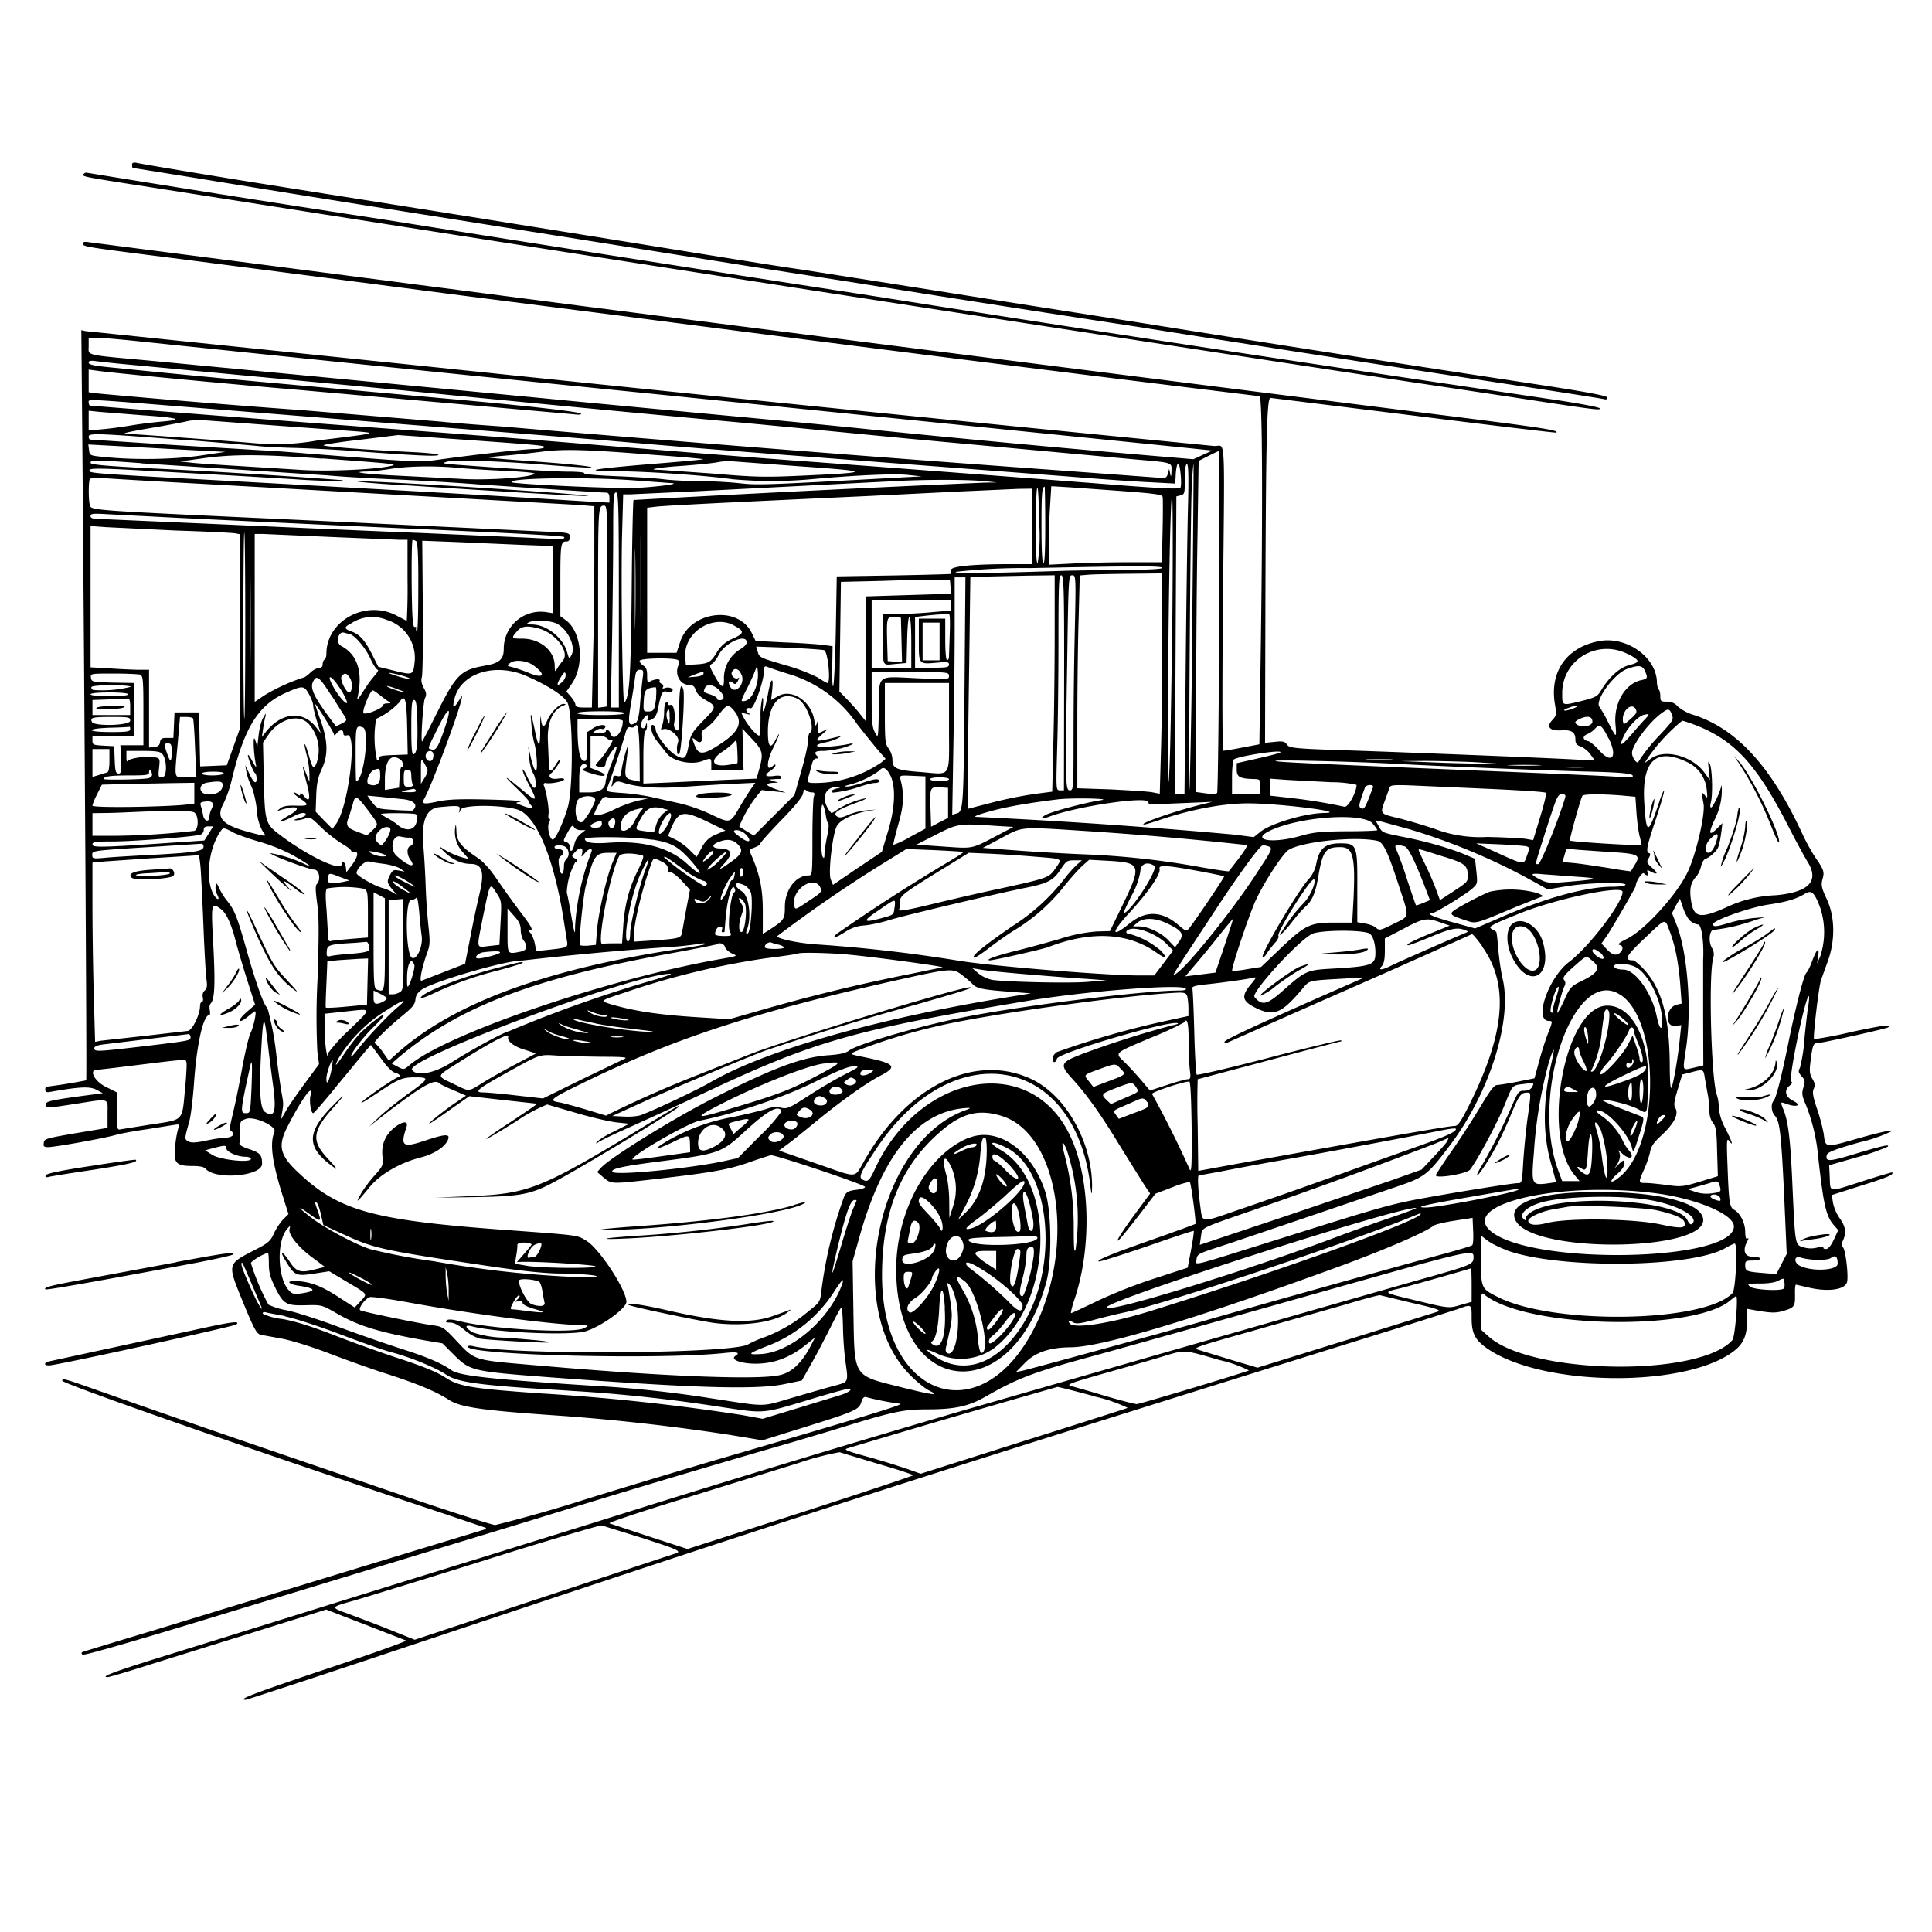
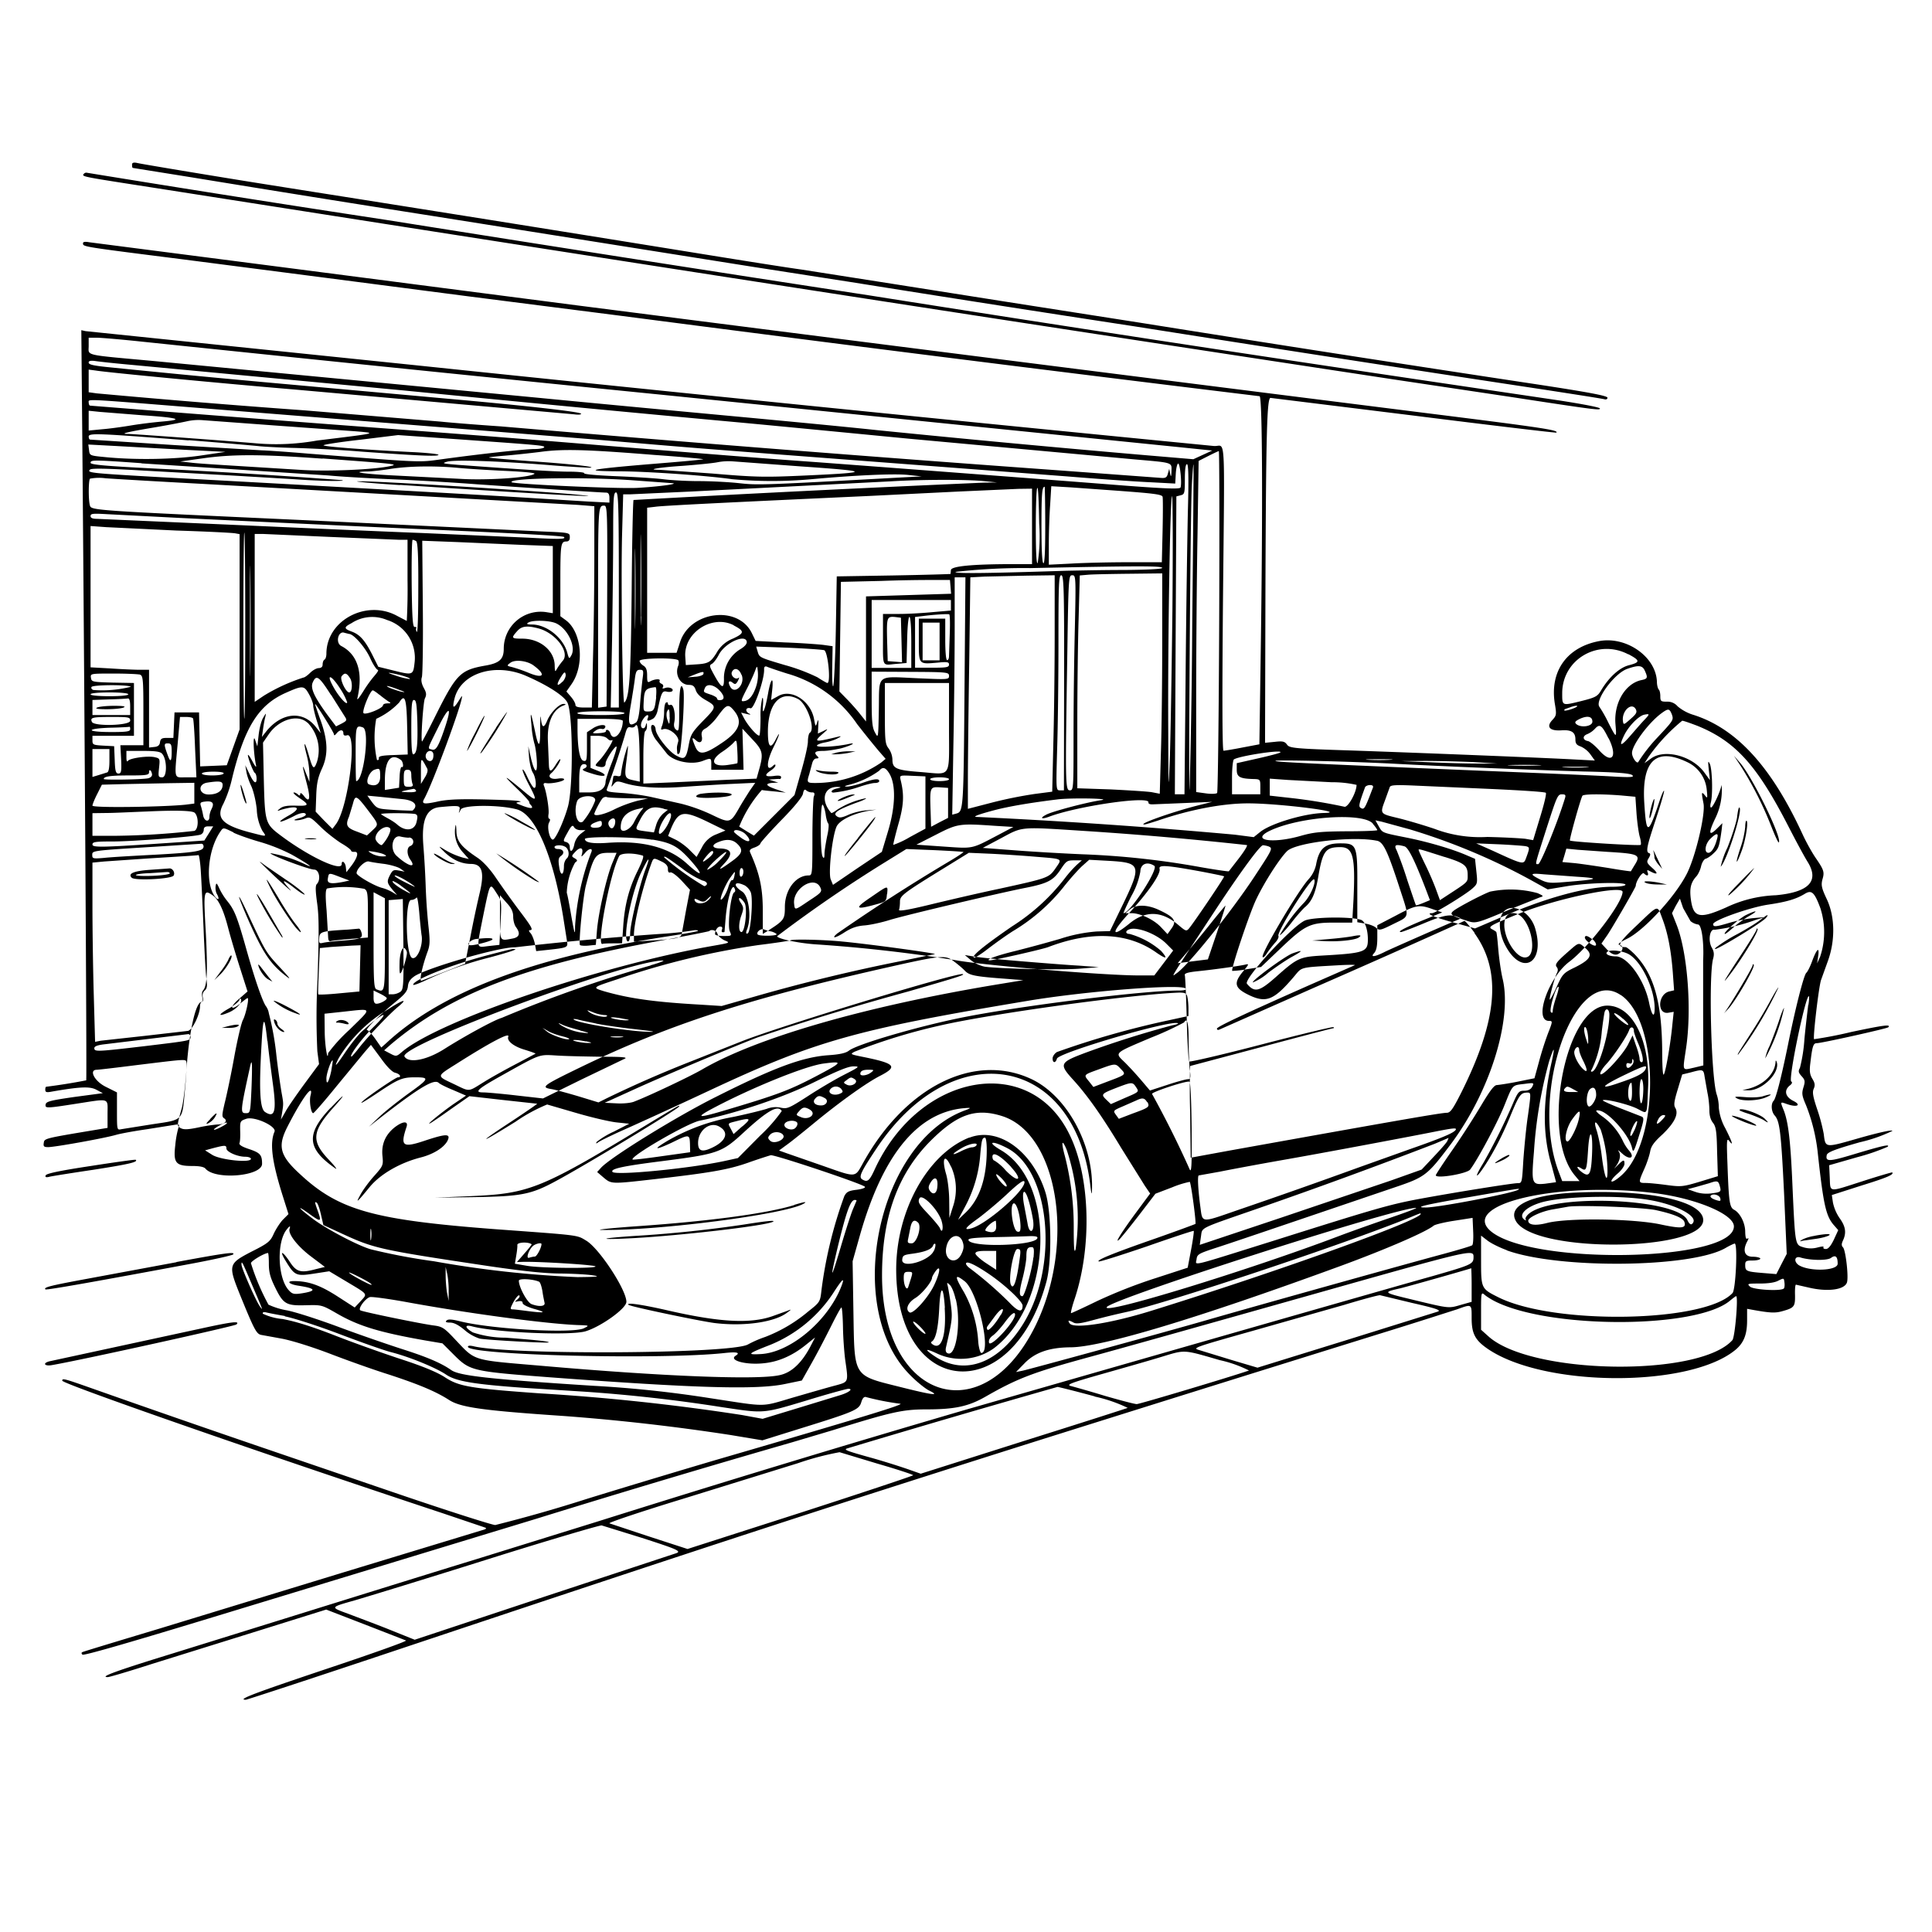
<svg xmlns="http://www.w3.org/2000/svg" id="svg" width="1024" height="1024" version="1.1">
-   <path fill-rule="evenodd" d="M70 87.4q0 1.5.4 1.6l31.2 5a19194 19194 0 0 0 127.9 20.5l170 27 51.5 8A21549 21549 0 0 0 601.5 173 31469 31469 0 0 0 819 206.6c16.2 2.5 30.3 4.7 31.3 5q1.6.4 1.7-.8c0-1-9.3-2.8-38.2-7.2A25316 25316 0 0 1 604 171l-73.5-11.5-54.5-8.6-51-8c-7.4-1-30.1-4.6-50.5-7.9A53559 53559 0 0 0 168 102l-31.5-5c-16.4-2.6-60.1-9.8-63.7-10.6q-3-.7-2.8 1m-25.6 4.7c-1 1.6-2.2 1.3 39.6 7.8l131 20.5 45.5 7.1A113204 113204 0 0 0 738 201l63.5 9.5c45 6.9 46.5 7 46.5 6 0-.6-9.6-2.4-21.2-4.2l-64.8-9.6a30991 30991 0 0 1-301-46.1 44064 44064 0 0 1-256-40 14860 14860 0 0 1-158.7-25q-1.2-.3-1.9.6M44 129c0 1.8-.6 1.7 54 8.6l73.5 9.5 77 10 81.5 10.4A40452 40452 0 0 0 667.6 210c1.5 0 1.8 60.2.5 143.5l-.6 41-9 1.7c-5 1-9.5 1.7-10 1.7q-1-.1-.3-79.1c.9-92.6 1.5-82-4.7-82.4a64655 64655 0 0 1-424-42.9l-174.2-18-2.2-.5.5 55.2c1.1 127 2.5 342 2.1 342.4a314 314 0 0 1-21.2 3.4q-.5.1-.5 1.6c0 1.3.7 1.5 3.3 1 15-2.6 20.3-2.9 23.8-1l3.4 1.8-15 2c-12.5 1.8-15 2.4-15.3 3.9-.4 2.2.2 2.2 16.2-.3 18.2-2.8 16.6-3.3 16.6 5.4v7.4l-7.2 1.2c-26.4 4.4-26.3 4.4-26.6 6.8-.3 1.8.1 2.2 2.3 2.2 3.6 0 29.8-4.7 36-6.5 2.8-.8 10.2-2.1 16.5-3l14.4-2.3c2.6-.4 2.8-.3 2.2 1.4a52 52 0 0 0-1.7 9.4c-1.1 9.4.2 11 9 11q5.8 0 7 1.4c5.2 6.2 30.1 4 30-2.6 0-4.7-1-5.8-7-7.8q-5.4-1.8-5-3.1c.4-.8.5-3.7.4-6.6-.1-5 0-5.2 3.2-6.3 4.4-1.5 16.2 4 15 6.8-2.6 6.1-1.4 15.8 4.4 34.2l3 9.5-3 3c-1.5 1.6-3.7 5-4.8 7.4-1.8 4-2.8 5-11.8 9.5-12.3 6.4-12.5 7-6 23.1 7.4 18.2 8.6 20.4 11 21l11 2c5.3 1 15.6 4.2 25.6 8 9.1 3.5 23.1 8.5 31.1 11 15.9 5.2 25 9 32 13.5 6.2 4 18 5.6 60.7 8.5a1131 1131 0 0 1 88.6 10.1l16.8 2.8 20.2-6.3c28.7-8.9 31-9.9 32.2-13.9q1-3.3 2.6-2.7A140 140 0 0 0 477 744c3.4.1-19.2 7-96.5 29.5-12.6 3.7-43.7 13-69 20.8a783 783 0 0 1-49 14c-1.6 0-24.8-7.4-51.5-16.5l-73.5-25.1A9705 9705 0 0 1 49.1 736c-15.3-5.4-16.1-5.6-16.1-4.2 0 1.6 101.3 37 201.5 70.2l22.5 7.6q1.6.6-1 1.3l-74 22.5-97.5 29.8c-8.3 2.5-38.9 11.7-40.4 12.3q-1.5.4-.4 1.5c.6.6 22.2-5.6 63.4-18.1l177.4-54A7044 7044 0 0 1 420 764.4l21.5-6.4c31.2-9.7 36.9-11 49.7-11 14.8 0 22.1-1.6 30.9-6.6 17.1-9.8 25.2-12.9 54.4-20.9 18.8-5.1 61-17 119.5-33.5 85-24 85-24 85-19.7 0 3.7-1 4.1-21.5 10-17.7 4.9-153.4 43.8-247 70.7a9812 9812 0 0 0-195 59.2l-66 20.5C225.2 834.7 117 868.5 83 879c-23.4 7.3-30 9.9-25.9 9.9.9 0 11.4-3.1 23.5-7l57.1-17.8 35.2-11 20.7 8 21.6 8.4c.5.4-18.6 7.2-42.6 15.2-38.4 12.9-47.1 16.2-42.3 16.2.6 0 38.1-12.3 83.2-27.4 163.5-54.6 224.8-74.6 340-111 63.7-20 88.2-27.7 177.5-55.5 19.5-6 38-12 41.2-13 8-2.9 7.8-3 7.8 4.6 0 8.2 1.8 11.7 8.5 16.3 29.9 20.5 107.2 20.8 131.5.4 4.3-3.7 6-8 6-15.5v-6.1l3.3.6c8.9 1.6 11.6 1.7 15.2.7 6.5-1.8 7-2.4 6.9-8.6-.1-3 .1-5.5.5-5.5l6.6 1.5c10 2.4 19 1.3 20.4-2.6 1-2.7-.6-16.8-2-18.6-1-1-.9-2 0-3.9 1.8-4 1.3-7.3-1.9-11.7a23 23 0 0 1-3.5-8.2l-.6-4 15.6-5c13.9-4.3 17.5-5.9 16.4-7-.2-.1-7.5 2-16.1 4.8-18.1 5.8-16.6 6-17-2.2l-.3-6.4 15-4.3a109 109 0 0 0 16-5.5c1.4-1.5-2.7-.6-18.3 4.1-12.6 3.8-14.7 3.9-14 .4.2-1.5 3.8-3 17.6-6.9a80 80 0 0 0 17.2-6c0-.7-6.6.7-17.2 3.7-18.9 5.4-18.2 5.5-19.2-2.2a94 94 0 0 0-3.5-13.1c-2.2-6.6-2.6-8.9-1.8-10.7s.7-3-.7-5.3-1.6-4.2-1.1-8.2c1.1-9.4 1.6-10.7 3.5-10.7 2.5 0 37-7.7 37.8-8.4 1.6-1.7-2.2-1.2-19.7 2.5a219 219 0 0 1-19.6 3.8c-.7-.7 2.5-28 3.7-31.4l3.6-10c4-11 3.8-23.6-.6-32.9-2.8-5.9-3-7.4-2.3-10.3 1.2-4 .9-5-3.7-11.7-1.9-2.8-4.9-8.2-6.7-12.1-16.4-35.7-34.8-56-57.6-63.4a24 24 0 0 1-8.7-4.6 7 7 0 0 0-5.7-2.5c-3.2 0-3.5-.2-3.5-3 0-1.6-.4-3.1-.8-3.4s-1-2.2-1-4.2c-.5-13.2-16.2-24.2-30.6-21.5-17.1 3.2-26.3 16-23.5 33.2 1 5.8.8 6.3-1.3 8.6-3.4 3.6-1.5 5.9 4.7 5.5 5.4-.4 7.5 1 7.5 4.8 0 2.2.6 3 2.9 3.8a13 13 0 0 1 5.1 4.2l2.3 3.2-11.4-.6c-14.6-.8-73.9-3.2-116.9-4.7-31.6-1-33.6-1.3-34.9-3.2-1.2-1.6-2.2-1.9-6.5-1.4l-5.1.5.2-79.1c.3-85 .8-103.7 2.7-103.7l76.1 9.4c41.3 5.2 75.2 9.2 75.4 9 1.4-1.3-7.1-2.6-66.2-10A208038 208038 0 0 1 307 162l-150.5-19.5-109.2-14.1q-3.3-.6-3.3.5M74.5 181a66521 66521 0 0 0 279 28.5L625 237l17.5 1.8-5 2.3-5 2.3-26-2.2A9613 9613 0 0 1 465 228c-21.7-2.3-57-5.6-78.5-7.6-21.4-2-66.7-6.2-100.5-9.5l-146.5-14-57.5-5.5c-38.1-3.5-35-2.7-35-8V179h4.3c2.3 0 12.8.9 23.2 2M71 193.5 214.5 207c70.7 7 130.6 12.6 167.5 16 22 2 48.8 4.6 99.5 9.5l120 11c20.6 1.8 19.5 1.5 19.4 6.3q-.1 4.3-.7 1.2l-.5-2.5-.7 2.5c-.5 2-1.2 2.5-3.6 2.3l-51.4-3.8A22493 22493 0 0 1 265.5 226c-14.8-1-29-2.2-31.5-2.5l-72.5-6a5789 5789 0 0 1-110.2-9l-4.3-.6v-12l3.8.5c5.7 1 71.1 7.2 104.7 10l148.8 13.2c2 .3 3.7.2 3.7-.3 0-1-29.5-4.3-70-7.9l-87.5-7.9a7551 7551 0 0 1-91.2-8.7c-9.4-.9-12.3-1.5-12.3-2.6q-.2-1.4 3.8-.8c2 .3 11.1 1.3 20.2 2.1m25.5 22L316 233c48.9 4.2 49.2 4.2 98.5 8l92 7 59 4.5c17.1 1.4 37 2.8 44.2 3.1l13.2.7.3-5.4c.2-3 .8-5.3 1.3-5.2 1 .3 2 10.6 1.2 12.7-.4.9-8 .6-29.3-1-40.6-3.2-130.8-10-162.9-12.4-28.3-2-53.4-4-115.2-9a11385 11385 0 0 0-101.8-8 33682 33682 0 0 1-168.7-13q-.7-.1-.8-1.7c0-1.8-3-2 49.5 2.2m-21 4.6c19.1 1.3 22.3 2.3 10.8 3.3a247 247 0 0 0-16.3 2c-4.7.8-11.8 1.8-15.7 2.1l-7.3.7v-10.5l5.8.6zm70 5.4 43 3.1c12.1 1 11.4 1-20.5 4.9a123 123 0 0 1-32 1.5c-11.2-1-64.7-5-68.2-5-4.6 0-.6-1 13.7-3.4 8.3-1.4 16.3-3 18-3.4a28 28 0 0 1 8-.5zm-45.5 7.8c19 1.5 35.8 3 37.5 3.2s9.8.7 18 .9c8.3.2 24.7 1 36.5 2 30.6 2.2 39.9 2.6 40.4 1.7.3-.4-5.2-1-12.2-1.4-25-1.2-49.1-3-48.7-3.7.2-.4 9.2-1.8 20-3l19.5-2.4 32.8 2.3c42 3 45.2 3.2 44.6 4.2-.3.5-2.6.9-5.2.9-4.8 0-29.5 2.7-49.7 5.5-11.8 1.6-9.4 1.7-70.5-3.1-11.8-1-22.6-1.7-24-1.7l-46.5-2.8-44.7-2.9q-.7-.1-.8-1.6c0-2 5.2-1.7 53 2m-2 5 21.5 1.1-13.5 2c-14 2-34.6 2.4-51 .7-7.3-.7-7.5-.8-7.8-3.6l-.4-3 14.9.8zm248.5 2.7c14.3 1 26 2.1 26.2 2.3s-12 1.3-27 2.5c-33.8 2.8-38.3 3.8-17.2 3.9 15.7.1 46.4 2.3 59.7 4.2a232 232 0 0 0 41.8 0c24.3-2.2 43.8-3 51-2.3l7.5.8-11.5.6c-72.7 4-75.3 4.1-85.2 3-5.4-.6-15.1-1.1-21.6-1.1-6.4 0-14.8-.5-18.7-1s-15-1.2-24.7-1.6c-9.8-.4-17.5-1-17.2-1.6.3-.4-3.2-.8-7.8-.8-7.2 0-23.6-1-58.8-3.6-8.4-.7-9.1-.8-6-1.7 4.1-1.1 26.3-.4 54 1.8a534 534 0 0 0 21.5 1.4c5-.3-10-2-30.5-3.4-12.3-.9-22.6-1.8-22.8-2s3.6-.6 8.5-1c4.8-.4 13.3-1.3 18.8-2 11.8-1.6 24-1.3 60 1.6m299.7 88.1c-.2 49.7-.7 90.7-1.1 91.1-.5.5-3.2.6-6 .2l-5.1-.7v-48.1c0-26.5.3-66 .7-87.8l.6-39.6 5.1-2.6c2.8-1.4 5.3-2.6 5.6-2.6s.4 40.5.2 90.1M171 243c37.9 2.8 40.6 3 36 4-9 2-34.5 3-48.3 2l-32.2-2c-9.9-.6-21-1.3-24.5-1.7l-6.5-.7L107 243c16-2.3 30.8-2.3 64 .1m-96 2.5 53 3.4 46 3c7.4.7 23.4 1.6 35.5 2.1s31.7 1.7 43.5 2.6c27.6 1.9 66 4.4 68.3 4.4q1.7 0 1.7 2.7v2.6l-11.7-.6L266 263c-32.5-1.9-103.8-5.9-179.5-10-38.8-2.2-40.5-2.4-38.8-4.1.8-.8 8.9-.6 28 .5l46.8 2.6 33.5 2c13.5 1 27.4 1.2 25.5.5a3742 3742 0 0 0-100.2-6.2c-25.5-1.3-33.3-2-33.3-3 0-1.6 1.7-1.6 27 .2m349.4 1.7c37.4 2.6 37.8 3.2 3.1 4.8-21.9 1-26.3 1-49.7-1l-28.4-2c-7.4 0 0-1.3 12.5-2.1 7.8-.6 16-1.4 18.4-1.9a31 31 0 0 1 7.7-.5zm205.2 23.6c-.3 13.6-.9 53-1.2 87.4l-.6 62.8h-5.1l.4-79 .4-78.9 2.3-.6c2-.5 2.2-1 2.2-8.5q0-7.8 1.1-8c.8 0 1 7.1.5 24.8m2.3 60.7a3983 3983 0 0 1-1.4 87c-.6 3 .4-148.4 1.2-161.3.3-6.2.7-11.1.9-11 .1.2-.2 38.6-.7 85.3M243 248c5.2.5 16.6 1.2 25.3 1.6s15.4 1 15 1.5c-2 2-25 3.6-39.3 2.7l-33.3-1.7c-17-.8-26-2-16.1-2.2 2.1 0 7.5-.6 11.9-1.3 9.9-1.6 24-1.8 36.5-.6m-135 8.5 198.3 11.1 8.7.7v27c0 15-.3 39-.7 53.4l-.6 26.3h-4.4q-4.4 0-4.3-1.4c0-.8-1-2.7-2.4-4.3l-2.4-2.8 2.8-4c6.9-10 5.3-27.5-3-33.7l-3-2.2v-18.2c0-19.7.2-21.4 3.1-21.4q2 0 1.9-2.3c0-2.4-.2-2.4-14.2-3L168 276c-121.7-5.6-119.6-5.4-120.4-8.3-.8-3.1-.7-13.2.1-14a26 26 0 0 1 8.3-.2c4.1.3 27.5 1.7 52 3m226.5-2 22 1.6c3.4.4-8 1.9-19 2.5-11.2.5-65.2-2-66.3-3-2.2-2.2 37.7-2.9 63.3-1.1m187 .5 7 .7-6.7.1a15465 15465 0 0 0-186 9.2c-.3 0-.8 21.7-1 48.3-.5 46.4-1.2 56.4-3.9 59.1-1 1-1.8-65.1-1.2-88.6l.6-21.8h3.8l32.6-1.5 105.8-5.4c16.4-1 39.9-1 49-.1M212 257c57.4 3.8 95.6 6 99.5 5.9 2.2 0-7.5-1-21.5-2-39.3-2.8-92.8-6-100-5.8-3.6 0 6.3 1 22 2m338 41.3q-1 1.2-1-19c0-11 .3-20.4.8-20.8s.8 8.1 1 19a95 95 0 0 1-.8 20.8m4-19.8c0 13.4-.3 20.3-1 19.9s-1-8.1-1-19.9c0-17 .3-20.6 1.7-20.6.1 0 .3 9.3.3 20.6m37-18.6c20.3 1.5 24.8 2 25.2 3.3.2.7.2 8.7 0 18l-.4 16.7H598c-9.8 0-23.3.3-30 .7l-12.1.6v-10.9c0-6 .3-15.4.7-20.8l.6-9.9 10.1.6zm-44 19v20h-10.2c-21.5 0-32.8 1.1-32.8 3.2l-.2 2c-.2.1-13.8.5-30.3.8l-30 .5-.5 28.7c-.3 15.8-1 29-1.4 29.5s-.6-4.2-.5-10.2l.2-11-5-.7c-2.6-.3-11.8-1-20.3-1.3l-15.5-.8-1.9-3.9c-7.2-15.3-33-12-38.2 4.7l-1.8 5.5H343v-76.9l4.3-.5c3.8-.6 40.7-2.4 112.7-5.7l48.5-2.4 31.3-1.4 7.2-.1zm-219 39v57h-4.3l.7-35.2c.3-19.4.6-45 .6-57 0-18.7.2-21.8 1.5-21.8s1.5 7 1.5 57m293.4 5.8c-.4 33.4-1 69-1.4 79.2-.7 17.5-.7 16.7-.8-15-.3-47.6 1-125 2-125 .4 0 .5 27.3.2 60.8m-299.6-2.6-.3 53.3-2.2.3-2.3.3v-52.9c0-54 0-54.2 3.2-54.2 1.7 0 1.8 2.1 1.6 53.3m18 5.4c-.2 10.9-.3 2.3-.3-19.2 0-21.4 0-30.4.2-19.8s.2 28 0 39M95 274.5c34.8 1.7 108 5.1 140.5 6.5 36.1 1.6 63 3 63.4 3.6 1.2 1.2-2 1.3-18.5.4l-56.9-2.5c-21.4-.8-68.2-2.9-103.9-4.5l-68.2-3q-3.5 0-3.4-1.5c0-1.3 1.3-1.4 8.3-1zm241.7 54.8c-.1 9.4-.2 1.7-.2-17.3s0-26.7.2-17.2.2 25 0 34.4m-243.2-48c16 .5 30 1.2 31.3 1.5l2.2.4v103.5l-3.4 9.5-3.4 9.5-7 .3-7.1.3-.3-14.3-.3-14.3h-13l-.3 6.8-.3 6.7h-3.4c-2.7 0-3.4.4-3.7 2.3q-.2 2.3-3 2.5l-2.8.3V355h-4.8c-2.7 0-9.7-.3-15.5-.7l-10.7-.6v-74.9l8.3.6zm36.5 50.3c0 26.9-.2 49.1-.5 49.4s-.5-21.9-.5-49.3.2-49.6.5-49.3c.3.2.5 22.4.5 49.2m2.7 21.4c-.1 13-.2 2.3-.2-23.8s0-36.8.2-23.7.2 34.4 0 47.4m42.8-68.2 36.3 1.5h4.2v21.5a311 311 0 0 1-.4 21.5l-5-2.6c-16.2-9-37.6 2.2-37.6 20 0 1.3-.4 2.8-1 3.1s-1 1.5-1 2.6q0 1.8-2 1.9c-1.2 0-3.2 1.1-4.6 2.5s-3 2.5-3.5 2.5a96 96 0 0 0-21 9.6L135 372v-89h4.3zm45.1 2.3c.8.5 1.2 7.9 1.1 25 0 13.4-.3 23.8-.8 23-.4-.6-.5-1.6-.3-2q.4-.7-.8-.6c-1 .2-1.4-4.3-1.6-23-.1-12.7.1-23.2.5-23.2q.9.1 2 .8m56 1.9 16.3.6V325l-3.8-.6a19.6 19.6 0 0 0-22.2 19.4c0 5.6-2.2 7.7-9.9 9-13 2.3-15.2 4.5-25.7 25.4-4 8.1-7.5 14.8-7.7 14.8-.8 0 .6-21 1.5-22.8s.9-3-.6-5.6q-1.8-3.4-1-5.7c.4-1.3.7-18.1.5-37.3l-.3-35 18.4.7zM616 301c0 .6-7.5 1-20.2 1.1-11.2 0-24.8.3-30.3.4-43 1.4-60 1.6-59 .6a321 321 0 0 1 39.5-2c57.4-1.2 70-1.2 70-.1m0 39.8c0 20.2-.3 46.4-.7 58.3l-.6 21.6-4.1-.8c-2.3-.4-12-1-21.9-1.5l-17.7-.6V384c0-18.6.3-44 .7-56.4l.6-22.6 4.6-.4c2.5-.2 12.4-.4 21.9-.5l17.2-.2zm-57-4.6c0 17.2-.3 43-.7 57.4l-.6 26-9.2 1.2a227 227 0 0 0-22.4 4.5l-13.1 3.4V413c0-8.6.3-36.2.7-61.3l.6-45.7 7.6-.4 22.4-.5 14.7-.2zm5 25.7-.1 57h-2.1c-2.1 0-2.1-.2-1.5-21.7.4-12 .7-37.7.7-57 0-31 .2-35.3 1.5-35.3s1.6 6.4 1.5 57m5.7-29.2a2635 2635 0 0 0-.7 57c0 28.5 0 29.2-2 29.2-2.4 0-2.4-4-1.3-72.7.6-40.4.7-41.3 2.6-41.3s2 .5 1.4 27.8m-58.5 34c-.5 62.1-.6 63.5-4.3 64.5l-2.2.6.6-36.1c.4-19.9.7-48.2.7-63V306h5.7zm-7.4-55.7.3 3.7-22.5.7-22.6.7v66.3l-2.8-3.5c-1.5-2-4.6-5.5-7-8l-4.3-4.4.4-29 .4-29.1 21.4-.5a729 729 0 0 1 28.9-.5h7.5zm.2 9.8v2.8l-9.2.8c-5.1.5-13.2 1-18 1H468v13c0 15.4-.6 14.2 6.7 13.5l5.8-.5.3-12.2c.4-17 2.2-16 2.2 1.2V354h-21v-36h42zm-.6 14.8-.4 12q0 2.1-1 2.3c-.6 0-1-4.3-1-11v-11h-14v11.4c0 13.1-.3 12.8 10 11.9 5.1-.5 6-.3 6 1 0 1.5-1.3 1.7-9 1.7h-9V327l4.3-.5c5.2-.7 13-1.2 13.8-.9.4.2.5 4.7.3 10m-298.3-7a21 21 0 0 1 14.6 22.9c-.7 6.3-1 6.4-10.7 4l-8.5-2.1-3.2-6.4c-3.9-7.7-6.6-10.7-11-12.3-4.1-1.5-4.1-2.3 0-4.4a20 20 0 0 1 18.8-1.7m272.7 10.6.3 11.8-3.8-.3-3.8-.3-.3-10.4c-.3-12.7-.2-13.3 4-13l3.3.4zM295 330.5c6 3 10.3 12.2 7.9 16.7-1.2 2.2-1.3 2.2-2.3-1.5-2.3-7.9-11-14.7-18.7-14.7q-3.7 0-1.9-1c2.3-1.5 11.7-1.2 15 .5m93.9 1c5.8 3 5.8 4.1-.5 7a17 17 0 0 0-8.7 7.7c-3.2 5-4.3 5.6-11.7 6l-4.5.3-.3-4.5c-.8-12.7 14.3-22.5 25.7-16.6M498 340v10h-9v-20h9zm-212.5-6.9c9.2 2.5 16.8 12.8 12.7 17.2-1 1.2-2.4 3.1-3 4.2-1 1.8-1.1 1.6-1.2-1.6 0-8-7.7-14.4-17.2-14.4-5.9 0-6-.3-2.5-4.2 2.3-2.5 5.2-2.8 11.2-1.2M185 336c2.4 0 8.6 7.1 11.2 12.8 1.5 3.4 3.4 6.2 4 6.2q.8.2-1.4 2.8a67 67 0 0 0-6.3 8.7q-3.8 6-3 3.2c3-13.4 0-22.8-8.6-27.3-3.3-1.7-1.6-8.3 1.7-7zm210.8 4.1q.2 1.7-3.1 3.8a18 18 0 0 0-9 15.1c.2 6.8-1.2 6.2-5.8-2.4-1.9-3.5-2-4-.5-4.8.9-.5 2.5-2.7 3.6-4.8 3.2-6.2 14-11.2 14.8-6.9m41 4.5c2 .6 3.7 17.4 1.7 17.4-.3 0-2.6-1.3-5.2-3a100 100 0 0 0-17.3-6.5c-13.8-4.1-13.5-4-14.5-7.4l-.7-2.4 16.8.6c9.3.4 18 1 19.1 1.3m426.3 2.1c6.4 3.4 6.5 4.3.3 5.9-5 1.3-10.6 6.4-14.8 13.5-1.8 3-2.9 3.6-10.5 5.5-10.2 2.5-10 2.6-10-4.2 0-17.9 19-29 35-20.6M359.5 350c.4.6.3 1.9 0 2.8-2 4.7 1 10.2 5.6 10.2 2 0 3 .6 3.7 2.9q1 2.8 5.3 5.2c5.8 3.3 5.8 3.6-1.5 11-5.8 6-6.5 7.2-7.5 12.4-1.4 7.7-2.2 8.4-6.6 6-4-2-11-11-11-14q-.2-1.7-1.2-2.2c-2.3-.8-1 5 1.7 8.2l5.2 6.6c3.2 4.3 12.8 6.5 19 4.3 4.7-1.8 4.8-1.7 4.8 1.6v3h17.1l-.3-10.9-.3-10.9 5.3 5.7c5.7 6 6 7.6 3.2 17.2l-1 3.6-15.3.6-30 1.4-14.7.6v-13.6c0-8 .4-13.8 1-14.2s1-1.6.9-2.8q0-2.5-.6-.4-.4 1.6-1.3 1.7c-1.6 0-1.7-2.5-.2-4.7 1.6-2.6 3.4-3.1 2.6-.8q-1.2 2.6 2.6.5c1-.5 2.1-2.4 2.5-4.2 2-9.9 2.5-10.8 5-10.2 1.2.3 2.6.1 2.9-.4.8-1.3-2-2.3-4-1.5q-1.8.6-1-.5.5-1.2-.8-1.8t-1-1.5c.7-1.2-2.3-1.1-4.7.1-1.7 1-1.9.7-1.9-3 0-2.9-.5-4.3-2-5.2q-1.8-1.2-2-2.5c0-1.6 19.5-1.8 20.5-.3m-76.7 2.7c6.8 5 5.4 7.2-2.4 4a80 80 0 0 0-8.9-3.1c-3-.7-3-.8-1-2.3 2.5-1.9 8.9-1.1 12.3 1.4m117.7 11.9q-2.4 6.6-6.1 7c-2 .3-1.8-.2 2-7.6 1.8-3.6 3.6-7.7 4-9 .9-2.3 1-2.2 1.3 1.4a20 20 0 0 1-1.2 8.2m16.7-7.6a67 67 0 0 1 37.1 26.8c4.5 5.8 9.8 12.3 11.7 14.5l3.4 3.9-2.4 2a62 62 0 0 1-34.7 10.8c-4.6 0-4.8-.2-3.4-4.6l1.5-5.6q.7-2.7 2.3-2.8 1.9 0 .5-1.2c-2-2-1.3-2.8 3-2.8 2.4 0 6.7-.7 9.7-1.4 5.7-1.6 8.5-3.3 3.6-2.2-6.7 1.4-16.5 1.9-16.5.8 0-.5 2-1.3 4.3-1.7s5.3-1.4 6.7-2.2q2.8-1.4.5-.9c-12.4 3-13.4 3-9-1 3.7-3.2 3.7-3.4 1-2l-3 1.4.2-4.1q.3-4.9-.6-1.7c-.8 2.3-.9 2.2-1.6-1.7-1.7-9.7-11.8-16.3-18.8-12.5l-4 2.2.6-5.5c.8-7.5-.8-6-2.2 2-1.6 8.9-3.3 12.8-2.7 6.1.2-2.8 0-4.3-.4-3.5a41 41 0 0 0-.9 10.2c0 4.9-.3 9.2-.6 9.5-.8.8-6-5-8.2-9.2l-1.5-2.9 2.9.7q3.4.8 1-.4c-2-1.3-1.2-3.3 1.1-2.6 1.8.6 7.2-14.8 7.2-20.3q-.2-2.6 1.8-1.6c1 .4 5.6 2 10.4 3.5m454.6-1.5c1.7 3.8 1.5 4.3-2 5-8.4 1.9-14.4 12-13.6 23 .7 8 .6 8-3.6-.2a70 70 0 0 0-4.9-8.7c-2.5-3.4 7.9-17.7 14.8-20.1 6-2.1 8-1.9 9.3 1m-478.7 2.2c2 5.1-3.7 10.8-6.1 6.2-1.4-2.5-.6-3.6 1.4-2 1.2 1 1.7.8 2.7-1q1-2.1.4-1.7c-1.6 1.5-4.6-1.2-3.5-3.2 1.3-2.4 3.8-1.6 5 1.7m-114 .6c11.4 5 19.8 10.4 21.7 14 3 5.6 3.2 44.9.3 55.3-2.2 7.8-6.6 17.4-8 17.4-1.7 0-3.2-6.8-2-9 .6-1 .7-2 .2-2q-.8-.2-.5-2.3c.5-2.4-1-11.6-2.3-15q-.9-2 1.2-1.6c2.8.4 9.4-1 9.4-2 0-.6-1.5-.7-3.4-.4-3.7.6-5.7-1.1-3.3-3 1.8-1.6 4.7-5.9 4.7-7.2q-.2-.6-2 2.1c-3 5-4 5-4.1.2l-.5-12c-.5-10 2.6-16.9 8.6-19q1.6-.7-.3-.7c-2.3-.1-7 4.7-8.7 8.9q-2.6 6.3-3.3-1.2c-.2-2.4-.4-.3-.4 4.5q.2 16.8-2.8 2c-2.2-10.5-2.6-11-1.8-2.8a51 51 0 0 0 1.5 9.5c.5 1.4 1.1 5.4 1.3 8.9.5 7.9-1.2 7-3.2-1.6l-1.3-5.8.4 5.8c.3 3.2 1.2 7 2 8.2 1.8 2.8 2.2 9 .5 8-.6-.4-2.2-3-3.5-5.9-1.3-2.8-2.4-4.4-2.4-3.5s1.6 4.6 3.6 8.3c4.5 8.6 4 8.9-3.7 2.4q-14.8-12.3-3.4-1.3c3.9 3.7 7 7.1 7 7.5q0 .9.8 1.6 2.6 3-4 .6c-4.4-1.7-4.4-1.7-1.7-2.2 1.6-.3-2.5-.8-9.1-1-21.5-.7-28.9-.5-35.3 1-6.8 1.4-7.9 1.1-6.3-1.7 4.4-8 20.2-50.6 20-54.3 0-.3-.9 1-2 2.8q-4 6.3-1.9-1.9c3.6-13.3 21.6-18.8 38-11.6m61.5 2c-.3 2.8-1 9-1.3 13.5q-.7 8.4-2.2 9.2c-3.9 2.5-4.4.5-2.6-9.7.8-4.9 1.8-11 2.1-13.6.5-3.9 1-4.7 2.7-4.7 1.9 0 2 .4 1.3 5.3m-126-1.8c2.2.7 3.3 1.3 2.5 1.4a38 38 0 0 1-7.5-1.9q-5.2-1.7-2.5-1.3 4.1.7 7.5 1.8m83.6 2.8c-3 3-3.4 1.7-.9-2.3 1.8-2.9 2.3-3.2 2.6-1.6.2 1-.5 2.8-1.7 4m74.7-4.1c-.3.6-2.2 1.3-4.4 1.4l-3.9.3 3.5-1.4c4.6-1.8 5.2-1.8 4.8-.4m130.2 1c0 2-.3 2-16.4 1.3-22.5-1-20.5-2.6-20.8 16.3-.3 15.6-.3 15.7-2 12.5-1.5-2.6-1.8-5.8-1.8-17.8V356l20.5.1c19.9.1 20.5.2 20.5 2.2m-428.6-.6c1.4.5 1.6 3.2 1.6 19V395H63.8l.4 7.5c.3 6.5 0 7.5-1.4 7.5s-1.8-1.2-2-7.2l-.3-7.3-5.7-.3c-5.4-.3-5.8-.5-5.8-2.7V390h22v-28l-11.2-.2c-10.9-.3-11.3-.4-11.6-2.6S48 357 60.3 357c7 0 13.2.3 14.1.6m111.1 1.8c1.5 2.2 1.2 7.6-.4 7.6-1.8 0-5.2-7.2-4-8.6 1.6-2 2.6-1.8 4.4 1m-10 8.9 7.2 11.4c1.3 2 1.2 2.3-1.6 3.8l-3 1.5-4.5-6c-7.3-10-9.2-14.4-7.8-17.4 1.9-4.2 3.3-3.1 9.6 6.7m4.9-3.3a33 33 0 0 1 3.7 7.2c0 2-4.6-3.1-7.4-8.3-4-7.2-1-6.3 3.7 1.1M503 385.5c0 27.6 1.6 25-15 23.7-13.2-1-15-1.9-15-6.7a11 11 0 0 0-2-5.8c-1.8-2.3-2-4-2-18.6V362h34zM69.4 364a62 62 0 0 1-20 1.7q-1.3-.6-.9-1.6c.8-1.2 20.2-1.3 21 0m142.5 1.7q4.3 1.5.6.8c-1.6-.4-4.3-1.3-6-2-3.8-1.8 0-1 5.4 1.2m169.4.2c2.8 3 2.8 5.1 0 5.1q-1.3 0-1.4-1c0-.4-1.6-1.4-3.5-2-3.8-1.3-3.8-1.2-2.9-3.4 1-2.5 4.8-1.9 7.8 1.3m-217.6 2c1.2 2.1 2.2 4.8 2.2 5.9s.9 4.9 2 8.4l2 6.3-2.6-3.3c-6.8-8.7-17.8-7.8-26 2l-2.6 3.3.6-4c.3-2.2.8-5.1 1.2-6.5.5-2.4.5-2.4-1.1.3-1 1.6-2 5.6-2.4 9l-.7 6.2-1.2-3.5c-1.2-3.6-.9 6.5.4 13q.7 3-1.6-1.2c-1.1-2.1-2.2-3.8-2.5-3.8-.7 0 2.6 9 3.6 9.6.5.3.9 1.6.9 3 0 3.4-1.7 2.2-4-3l-2-4.1.6 3.5c.3 2 1.5 5.3 2.5 7.4 1.1 2.2 2.5 7.7 3 12.5a26 26 0 0 0 3 11.4c2.3 3.2 2.4 3.1-5.4 1.1-15.8-4-19.5-7.8-15.3-15.5a64 64 0 0 0 4.6-13.4c6.6-27.1 14-39 28.5-45.4 9-4 9.7-3.9 12.3.8m184 1.6c-.8 6.7-1.2 7.5-4.4 7.5-2.4 0-2.5-.2-2.2-5.7.3-5.8 1-6.6 6.2-7.2.5 0 .6 2.4.3 5.4M360 376c0 11-.2 12-1.6 10.8q-1.6-1.2-1-4c.8-4.2-.4-9.8-2-9.2q-1.3.4-1.4-.7 0-1-1-.5c-.6.3-1 2.6-1 5s-.5 5.6-1 7c-.9 2.3-.8 2.6.5 2.1 2.9-1 8.6 3.5 8 6.4-.8 3-.8 3-.6 5.4q0 2.2 1.2.9c1.1-1.1 3-30.3 2.1-33.6-1.3-4.8-2.2-.4-2.2 10.4m-159-7.9c1.5 1.3 3.6 2.8 4.6 3.5 1.8 1.1 1.8 1.2-.3 1.2q-2.1.1-2.3 1c0 1.6-9.2 5.3-10.3 4.2-1-1 3.5-12.1 4.9-12.1.3 0 1.9 1 3.4 2.3M68 368c0 .6-4 1-10 1s-10-.4-10-1 4-1 10-1 10 .4 10 1m355 2.5c4.7 2.5 9.4 15.9 6.2 17.9-.5.3-1 2.4-1 4.8-.1 2.4-1.8 9.7-3.7 16.2l-3.4 12-10.7 10.7-10.8 10.8-3.5-2.1-4.3-2.7a67 67 0 0 1 12-19.4c.6.2 3.7.5 7 .8l5.7.6-5.3-1.8q-8.3-2.9-1.3-3.4l2.6-.1-2.5-.8-2.5-.8 2.5-.2c1.4-.1 2.8-.2 3.3-.1q.6 0 .7-1 0-1.2-4-.6-6.9.8-1.5-2.9c1.4-.9 2.5-2.1 2.5-2.7q0-1-1.2.1c-3.8 3.8-3.7-2 .2-9.8 3.3-6.6 4-9.7.9-3.6q-3.9 7.3-3.9-4.5c0-15 6.6-22.3 16-17.4m-354 4v4.5H49v-8l8.8-.3c4.8-.1 9.3-.4 10-.5q1.2-.2 1.2 4.3m146.8 10.8.3 14.6-7.8.3c-5.9.2-7.7.6-7.5 1.6q.1 1.3-1 1a56 56 0 0 1-.4-21.8 39 39 0 0 0 12.2-8.7c3-4.8 3.9-2.3 4.2 13m5.4-3c.3 12.5-.2 16.9-2 17.5-.9.3-1.2-3.2-1.2-14.2 0-12 .3-14.6 1.4-14.6 1.2 0 1.5 2.3 1.8 11.3m-44.2 7q.1 1 1.4-.6c1.7-2.1 3.6-2.2 3.6 0q0 1.6 2 1c5.6-1.5.6 38.6-6 47.2l-1.8 2.4-4.5-4.5-4.4-4.6.3-8.3c.2-6.5.9-9.7 2.8-14 3.6-7.5 3.5-14.9-.4-25.9-1.7-4.6-3-8.6-3-8.8 0-1 10 15 10 16M51.5 375q-2.1.9 5 .9c3.9 0 7.9-.4 9-.9q2.2-.9-5-.9c-3.9 0-7.9.4-9 .9m336.9.9c5.6 6.2 4 11.4-6 18-9.2 6.2-12 6.5-14 1.6-1.9-4.6-1.8-5.2.6-3 2 1.8 3.5.7 3-2.1-.5-2.3.2-3.5 2.3-4.5a29 29 0 0 0 6.2-6.4c4.4-6 5.4-6.4 7.9-3.6m445.2-.3c-2.2.8-4.1 1.2-4.4 1q-.4-.6 1-1l2.8-1c3.6-1.1 4.1-.3.6 1m33.4.3c.8 1.6.3 2.5-2.8 5.2-3.5 3.1-3.7 3.2-4 1.2-.8-5.4 4.6-10.4 6.8-6.4m-631 9.2c-3.5 10.4-4.9 12.8-7 12.2-2.5-.7-2.8.4 3.3-11.9 5.6-11.3 7.4-11.5 3.7-.3m119-4.9c-.2 4.1-.2 4.2-1.2 1.5a8 8 0 0 1-.4-4.2q1.6-4 1.5 2.8m531.2-1.7c1 3 1.1 3-8.2 12.9a85 85 0 0 0-9.6 12.4c-.8 1.1-3.3-2.5-3.3-4.8 0-4.1 8.5-15.7 15.4-20.9 3.8-2.8 4.4-2.8 5.7.4m-623.2 7.2c-7.1 11-9.9 15.6-7.4 12.7a190 190 0 0 0 13.3-21c-.2-.2-2.8 3.6-6 8.3M331 378c0 .6-4.8 1-12.5 1s-12.5-.4-12.5-1 4.8-1 12.5-1 12.5.4 12.5 1m540.8 3.3c-1.3 1.3-4.5 5-7.2 8.1q-8.3 9.7-3.8.4c2.3-4.8 7.7-10.4 10.7-11s2.9-.3.3 2.5m-620 7.2a60 60 0 0 0-4.3 9.5c.7 0 9.7-18.1 9.3-18.6-.2-.2-2.5 4-5 9.1m592.2-6c0 2.5-6 3.4-8.5 1.3-1.1-1-.7-1.6 2.3-3 3.8-1.6 6.2-1 6.2 1.7M69 382c0 2.6-19.3 3.1-20.3.6-1-2.3.2-2.6 10.5-2.6 9.1 0 9.8.1 9.8 2m33.3-1.2c.3.4.8 7.6 1.1 16l.7 15.2h-5.5c-6.6 0-6.2 1.7-4.4-18.2l1.2-13.8h3.2c1.8 0 3.5.3 3.7.8M163 383a21 21 0 0 1 5 20.8c-1.6 4.4-2.2 4-4.3-3.4-2.3-8-3.2-8-1.1 0a45 45 0 0 1 1.4 10v4l-2-5c-2.1-5.4-1.9-3.7.8 6.7 1.9 7.4 1.2 9.6-1.7 5.8q-1.8-2.3-2-1.1.1 1.6-1.5 0-1.5-1-2-.7c-.3.3 1.3 1.7 3.6 3.2 5 3.4 4.5 4-2.8 3.7-4.1-.1-6.4.3-7.8 1.4q-2.7 2-.2 1c9.4-2.9 12-1.3 4.7 2.8-7.6 4.3-5.2 4.4 3 .2 3.2-1.7 6-2 6-.6 0 .5-1.7 1.4-3.7 1.9q-3.7 1-1.6 1.1a15 15 0 0 0 5-1c2.4-1 3-.6 8.2 4.5 3 3 8 6.8 10.8 8.6 3 1.7 5.3 3.5 5.3 4q.2.7 1.8.6c2.4-.2 1.7 2.9-1.6 7.3l-2.7 3.5-.3-2.7c-.3-2.6-2.2-4-2.2-1.6 0 4.2-17-3.8-31.7-14.7-9-6.7-9-6.9-9.6-31.3l-.4-18.4 3.1-4.5c5.4-7.8 15.4-10.8 20.5-6m167.1-1c0 6.3-5 11.4-6.6 6.6-.5-1.8-2.4-2.6-2.4-1 0 .4-1.7.8-3.8.9-3.5.2-3.6 0-1.7-1.3 1-.8 2.5-1.2 3.2-1q1.2.4 1.8-.5c1.3-2-2.6-2-6 0l-3.5 2.3v7.8c0 7.1-.2 7.8-1.9 7.3-2-.5-3.1-7-3.1-17.4V381h12c8.3 0 12 .4 12 1.1m569.8 2.7c20 8.2 31.4 20.9 48 53.2 4.1 8 8.7 16.5 10.3 19q9.2 15.1-17 17.5a67 67 0 0 0-26.4 6.5c-14 6.2-17.3 5.5-18.6-4.3-.8-5.9 0-9 2.9-12.2 1-1.1 2.1-3.5 2.5-5.3s1.4-3.6 2.3-4c1-.2 3-1.6 4.4-3 2.6-2.4 3-3.6 4.2-12.3l.4-3.6-2.3 2.3q-7.4 7.6-1.4-5a34 34 0 0 0 3.3-17.6c-.7 3.6-4.6 12-5.6 12-.5 0-.5-1.2-.1-2.7 1.1-4.3.7-17.5-.5-20.3-1-2.1-1.1-1.6-.6 3l.6 5.5-3-4.1c-6.4-8.8-21-12.6-28.2-7.4l-3.5 2.5 2.2-3.4a97 97 0 0 1 17.8-19.1c.7 0 4.4 1.3 8.3 2.8M339 401.4l.1 12.9-3.2-.7c-4.8-1-5-1.6-3.9-10.1.6-4.3 1-8 .7-8.2a75 75 0 0 0-3.6 15q0 1.5-2 1-1.8-.4-2 .3l-.6 3.4c-.6 2.4-.6 2.4.8.6 1.3-1.6 2-1.7 4.9-.8q11.2 3.7 31.3 2.3c7.2-.5 18.9-1.3 26-1.6l12.8-.6-3 4.3c-1.5 2.4-4 6.3-5.4 8.8-4.8 8.4-5.1 8.4-14.3 4a90 90 0 0 0-16.5-6l-15.6-3.5c-4-.9-11-1.9-15.8-2.2-7.4-.5-8.6-.8-8-2.2a473 473 0 0 0 9.5-28.4c1-3.8 1.5-4.6 3-4.2q1.6.4 2.5-.7 2.1-3.5 2.3 16.6m513.6-10.1c4.9 9.8 1.8 14-4.9 6.5-2.2-2.5-5-4.8-6-5-2.9-.5-3.1-2.7-.4-3.7a12 12 0 0 0 4.2-3c2.4-2.6 3.6-1.7 7 5.2M69 386.5c0 1.2-1.8 1.5-10 1.5-13.4 0-14-1.8-.8-2.3 5.7-.1 10.4-.4 10.5-.5q.3 0 .3 1.3m123.4-.9c3.7 1.4.3 28.4-3.6 28.4-.2 0-.3-6.5-.3-14.5 0-14.8.1-15.3 4-13.9m129.5 5.9q1.2 1.3 2.3.8c1.7-1-3.3 7.1-6.3 10.4-2.8 3-2.9 3.1-.8 3.6q3.8 1 3.8-1.8c0-1.8 5.4-9.9 5.8-8.7.2.6-1 4.6-2.7 8.9s-3 8.5-3.1 9.3q-.1 6-8.6 6H307v-6c0-6.7.6-9 2.6-9 1.7 0 1.8 1.7.1 2.3-1.8.7-.7 1.3 5 3 6.3 1.9 8 .6 2.3-1.7l-4-1.6v-17h3.9c2.2 0 4.4.6 5 1.5m68.9 13c-.2.2-2.7.6-5.5 1-8 1-9.2-2.6-2.4-7.1 2.6-1.7 5.3-4 6.1-5 1.4-1.6 1.5-1.1 1.8 4.6.2 3.4.2 6.4 0 6.5m-299.8-6q0 7.4-1.9 2.3c-2.3-6.2-2.3-6.8-.2-6.8 1.8 0 2.1.6 2.1 4.5M58 403q0 6-1.2 6.4l-4.5 1.4-3.3 1V397h9zm28-3.4c2.6 3 2.6 12.4 0 12.4-2.1 0-2.2-.3-1.7-5s.5-5-2-5.6c-3.5-1-13.6.4-14.5 1.9q-.8 1-.8-2V398h8.9c6.8 0 9.2.4 10.1 1.6m143.5-.6c.3.6.3 2 0 3-.9 2.8-4.5.9-3.8-2 .6-2.1 2.8-2.7 3.8-1m213.5 0-2.5.8h2.5c1.4 0 4.3-.3 6.5-.7l4-.9h-4c-2.2 0-5.1.4-6.5.8m235.6-.2c-.4.4-5.8 1.8-12 3.2l-11.1 2.5v3.5c0 3.8 1.6 4.7 8.8 4.9 3.6.1 3.7.2 3.7 4.1v4h-15v-9c0-4.9.5-9.2 1-9.5 3-1.9 26.2-5.4 24.6-3.7m216 5.3a18 18 0 0 1 10 14.4c.5 4.7.4 4.9-1 3-1.8-2.1-1.9-1.8-.7 4.4 1.1 5.8-4.4 28.8-9 37.5-6.3 12.2-22.8 30-31.6 34.2q-5.7 2.8-4 3.2c2 .4 2.2 2.3.5 4q-2.9 3-7.2-1.7l-2.8-3 3-4.3c2.5-3.6 15.2-25.5 15.2-26.3 0-2.3 3.4-7.5 4.3-6.6 1.6 1.6 2.7 1.4 2-.5-.5-1.4-.3-1.5 1.5-.5 3.8 2 4.3 1.1 1-1.8-3-2.7-3.2-3.2-2-5.2q1.5-2.4.3-2.7c-1.9-.6-1.3-3.5 3.4-17.6 2.5-7.5 4.5-14.4 4.5-15.3s-1.1 1.3-2.4 5.2c-6.1 18.3-7 18.4-8.1 1q-2.1-33.7 23.1-21.4m27.7 1.4a187 187 0 0 1 16.2 31.7c2.1 5.4 4 9.6 4.3 9.3 2-2-14.2-35.2-20.8-42.5l-3-3.5zm-709.8-2.7c1.2.9 1.6 4.4.4 3.7-.4-.3-1 2-1.1 5.2l-.3 5.8-3.7.6-3.8.6v-5.2c0-10.6 3.2-14.6 8.5-10.7m14 5c.4.6-.2 2.6-1.4 4.4l-2 3.3v-7c0-7.4 0-7.4 3.5-.8m510.2-5c-3.2.2-8.4.2-11.5 0-3.2-.2-.6-.3 5.7-.3s9 .1 5.8.3m4.2 2.2c26.2 1.4 69.3 3.1 98.2 4 18.7.4 25 1 26 2s-.5 1.2-9.7.7c-6-.4-37.8-1.8-70.5-3.1-98-4.1-108.5-4.6-109-5.2-.7-.7 41.5.3 65 1.6m39.5-1 13 .8H783c-5.8 0-17.2-.3-25.5-.7l-15-.6 12.5-.1c6.9 0 18.4.3 25.5.6m34.8 1.8c-4 .2-10.6.2-14.5 0-4-.1-.8-.3 7.2-.3s11.2.2 7.3.3m25.5 1c-3.2.2-8.4.2-11.5 0-3.2-.2-.6-.3 5.7-.3s9 .1 5.8.3m-639.3 5c0 3.9-2.3 5.4-6 4-2-.9.1-6.6 2.9-7.7 2.9-1 3.1-.8 3.1 3.7m270-1.5c3.4 5.9 3.1 17.3-.8 30.3l-3.3 11-13 8.7-12.9 8.8-1.2-2.9c-1.4-3.4.9-23.6 3.2-28.2 1.7-3.2 8.3-6.5 16-8l5-.8-5.2.4c-3 .2-7.3 1.3-9.7 2.4-3.6 1.6-4.8 1.7-6.1.7-2.2-1.6.2-3.3 10-7 3.9-1.3 6.2-2.5 5.3-2.5a45 45 0 0 0-15 6c-1.6 1.2-3 2-3.2 1.8-6-6.8-3.9-14.2 3.7-13.8q2.6.1-.7.8c-2.5.5-3.8 1.9-2 2.2a62 62 0 0 0 14.3-3.2c3-1 6.5-1.9 7.8-1.9s2.3-.4 2.3-1q.1-2.3-9 1c-3 1-6.6 1.9-8 1.9q-2.8 0 1.3-1a48 48 0 0 0 15.7-7.4c1.9-2.3 3.4-1.8 5.5 1.7m-390.9.3q0 1.4-2 2c-3.4.7-23.6 1-23.6.4 0-1.4 3.6-1.9 13.6-1.9 9 0 10.4-.2 10.4-1.7 0-2 1.3-1 1.6 1.2m137.4.4c0 1.6.3 3.6.6 4.5q.9 1.7-2 1.6c-2.4 0-2.6-.3-2.6-4.5 0-3.8.3-4.5 2-4.5 1.5 0 2 .7 2 3m215-2.2c2.4 1.5 9.4 2.2 11 1.2q1.6-1-3-1c-2.5 0-5.6-.3-7-.6q-2.6-.6-1 .4M118.5 410c-.3.6-3 1-6 1s-5.5-.4-5.5-1 2.7-1 6-1c3.8 0 5.9.4 5.5 1m372 15.3v13.9l-8.3 4.5a47 47 0 0 1-8.7 4.1c-.2-.2 1-5 2.6-10.8 3-10.4 3.2-15.8 1.2-23.8-.5-2.3-.4-2.3 6.3-2l6.9.3zM503 413c0 .6-2.2 1-5 1s-5-.4-5-1 2.3-1 5-1 5 .4 5 1m202.8 1.6A58 58 0 0 1 719 416c0 4-4.5 12-6.4 11.6a285 285 0 0 0-28.9-4.7l-10.7-1.2v-9l9.8.7zM118 416c0 3.2-2.8 5.1-7.4 5.1-5.3 0-6-5.5-.7-6.3 6.5-1 8.1-.7 8.1 1.2m9.6 1.1c.6 3.8 2.5 9.3 3 8.7.2-.1-.6-3-1.6-6.2q-1.8-5.6-1.4-2.5m-24.6 3.4v5.4l-4.7.6C87 427.7 49 428.3 49 427c0-.6 1.1-3.4 2.5-6.1l2.5-5 11.3-.3 24.5-.5 13.2-.2zm624.7-3.1-2.2 5.7c-2.2 5.5-2.7 6.1-4.3 5.1-1.2-.7-1-1.9 2.3-10.9.2-.6 1.4-1.2 2.6-1.2q2 0 1.6 1.3m63.3.8c15.1.7 27.9 1.5 28.3 2 .5.3-.9 6.1-3 12.9l-3.7 12.2-4-.7c-2.3-.3-11.4-.8-20.3-1a68 68 0 0 1-28-4.3c-6.5-2.2-15.2-4.7-19.3-5.7-9.6-2.3-9.6-2.2-7-9.2l2.6-7.2c.4-1.1 2.8-1.3 13.7-.8zm-288.5 7.3v8l-4.5 2.3-4.5 2.4-.3-9.2c-.4-11.8-.2-12 5-11.7l4.3.3zm-282-6.5q.5 1-4.2.9c-5-.2-4.7-.3 2.9-1.8q.7 0 1.3.9m209.8 1q2.1-.2 1 2.3c-.3 1.2-.7 11-.7 22 0 19.1-.1 19.7-2 19.7-6.9 0-12.6 7.7-12.6 16.7 0 6.6-.4 7.1-9.1 12.7l-2.6 1.6v-12.2c0-12-1.6-19.6-6.7-31-.5-1.2 0-1.8 2.3-2.6 1.7-.6 3.1-1.6 3.1-2.1s5-6.1 11-12.3c7-7.1 11.2-12.3 11.6-14.1q.5-3 1.7-1.8a5 5 0 0 0 3 1.1m-58.6.7c-1.5.2-2.7.9-2.7 1.4 0 1.5 18.2.7 18.8-.9.4-1.2-9.3-1.5-16-.5m75.4 1.8c-1.7.8-3.2 1.6-3.2 1.9s1.5-.1 3.3-.8l4.7-1.9q2-.6 0-.6c-.8 0-3 .6-4.7 1.4m382.1.8c-4 13-12.9 34.7-14.1 34.7-1.8 0-2.1 1.4 4.8-20.2 5-15.4 5.5-16.8 7.7-16.8 2 0 2.2.4 1.6 2.3m29.8-1.7 7.6.7.6 9c.4 5.1 1.2 10.7 1.8 12.5.5 1.8.7 3.6.4 4-.7.6-36.7-1.6-37.5-2.3-.4-.5 5.6-22 6.6-23.7.5-1 10.4-1 20.5-.2m-663.6 8.6c5.2 6.9 5.2 6.7 1.7 10l-2.8 2.6-5.2-2c-5.6-2-6.3-3.4-4.3-8l2-6.6c1.3-5.1 1.8-5 8.6 4m18.2-6.6c6 .7 8 3.3 4.9 6-.1.1-4.4 0-9.4-.3-9.2-.6-9.3-.6-12-4l-2.6-3.6 6.4.6zm101.6.9a39 39 0 0 1-6.5 11c-3.1 2-5-5.3-3-10.9 1.4-3.4 10.5-3.5 9.5-.1m18-1.4 10.1.1-5.5 1.2a68 68 0 0 0-12 4.4c-5.6 2.9-11 4.1-11 2.6 0-.8 3-6.7 4.3-8.2.6-.7 1.7-1 2.4-.7.8.3 6 .5 11.6.6m250.4 1c-7.6 1.1-25.4 5.8-29 7.6s-3 2.7 1 1.3c14.8-5.7 53.8-11.4 53-7.7q-.1 1.2 2.8 1l17-.7 14-.6-8 2c-14 3.6-31.8 10-28 10 .7 0 3.8-1 7-2 17.1-5.9 34.6-9.2 48-9.2 16.9 0 54.2 4.8 40.2 5.1-10.3.2-28 5.5-33.7 10l-3.5 2.8-10-1.3a3148 3148 0 0 0-136.6-9.4c-2.9 0 .5-1.3 9.2-3.6q11.5-3 33.4-5.7c7-.9 29.3-.5 23.2.4m291.4 4c-.7 2.8-1 5.2-.8 5.5.3.3 1-1.8 1.7-4.6s1-5.3.8-5.5-1 1.8-1.7 4.6m-763 .8c-.6 1-1.1 2.9-1.1 4 0 3.1-2.7 2.5-3.3-.6-.3-1.6-.8-3.8-1.2-5-.6-1.9-.3-2.2 2.7-2.5q5.3-.5 2.9 4m325.5 2.7c.3 2.5 1 4.7 1.4 5s.2 3.3-.6 6.7c-.7 3.5-1.4 7.7-1.4 9.3q0 3.4-1 1.5c-1.3-2-1.3-28.3 0-27.5.5.3 1.2 2.6 1.6 5m-194-2.2q-1 3 .6-.2c1.3-2.6 20.8-2.6 29.8-.1 9.8 2.7 19.2 24.5 24.5 57l2 12.7c.6 3.5.5 3.6-10.6 4.8l-5.7.6-.7-3.8c-.4-2-1.4-4.6-2.2-5.6q-1.5-1.6-.5-1.7c2 0 1.3-1.4-6-11a517 517 0 0 1-12-16.8c-3-4.5-6.8-8.6-9.6-10.5-9-6-11.2-9-11.3-14.3q-.2-5-.6-2a16 16 0 0 0 4 13.3l3.2 3.6-3-.7a40 40 0 0 1-11-5c-2.3-1.4-2-1 1.4 2.3q6.4 6 13.8 6c6 .1 7.2 4.5 4.4 16a567 567 0 0 0-4.7 22.2l-2.9 14.7-11 4.3-12.1 4.7c-1.3.3.3-7.2 3-14.8 1.5-3.9 1.6-5.8.7-14a314 314 0 0 1-1.5-22 510 510 0 0 0-1.2-20.7c-1.1-13.4 1.5-19.8 8.6-20.5 10.4-1 11.1-.8 10.5 1.5m96.3.4a37 37 0 0 0-3.7 6c-2.1 4.3-7.1 6.3-7.1 3q-.1-8 9.5-10l2.4-.6q.2.1-1.1 1.6m12-1 2.2.5-2.5 2a14 14 0 0 0-3.7 6l-1.2 4-4.5-.6c-5.7-.8-5.6-.7-3.2-5.4 3.5-7 6.3-8.3 12.8-6.6m569 4.5c-.4 2.8-2.7 10-5.1 16.1a46 46 0 0 0-3.6 10.2c3.6-3.8 12.2-31.4 9.8-31.4-.3 0-.8 2.3-1.1 5m-817.5-2.2c2.3 2.2 2 9.1-.3 9.6a411 411 0 0 1-42.2 2.6H49v-12l7.3-.1c4 0 13.7-.5 21.7-.8 14.9-.7 24-.5 25.2.7m117 .7c1.2.5 1.3 1.3.5 4.5-1.2 4.3-5.9 4.8-10.2 1-1.1-1-3.5-2.5-5.2-3.4-1.8-1-3.3-1.9-3.3-2.1 0-.7 16.5-.6 18.3 0m54.2 4c4.4 2.4 8.4 4.4 9 4.4s-2.6-2-7-4.4a61 61 0 0 0-9-4.5c-.6 0 2.6 2 7 4.5m81-2.2c-2 6.4-7.6 12.1-6 6.1.8-3.3 4.2-8.4 5.6-8.4q.9.2.4 2.3m19.6 2.3 9.4 4.6-4.8 2a14 14 0 0 0-7.7 7l-2.8 5-3.5-3.5c-1.9-2-5.3-4.5-7.5-5.6l-4.1-2 1.5-3.8c4-9.5 6.5-10 19.5-3.7m-49.5 2c-.7 2-2.2 1.8-3-.3q-.6-1.7 1.1-3c2-1.5 3 .3 2 3.3m129 6.7c-5 6.1-8 10.3-6.7 9.2 2-1.9 13.8-16.4 15.4-19.2 1.8-3.1-.5-.5-8.8 10m273-7.7c1.4 1.6 2.4 3.1 2.4 3.4s-7.3.6-16.3.6c-13.6.1-17.5.5-24.2 2.4-15.4 4.4-27.1 2.3-16.2-2.8 16-7.5 49.5-9.7 54.4-3.6m-408.7.1q0 1.9-3 2c-3.5.3-4-1.4-.7-2.7s3.7-1.2 3.7.8m428.3 2.8a334 334 0 0 1 64 26.8l9 5 10.2-1.7c11.4-1.9 32-2.3 31-.7-.3.6-3.5 1-7 1-14.1 0-36.2 6.1-60.8 17l-11.9 5.1-11.9-3.3c-10.3-2.8-14.6-4.8-10.8-4.8 1.6 0 17.7-9.9 21.2-13 2.8-2.5 2.9-2.7 2.2-9.2l-.7-6.6-4.7-2c-7.6-3.3-20.4-7-31.3-9.2-13.5-2.7-13-2.5-15-6l-1.8-3.2 3.3.7zm177.7-1.3a49 49 0 0 1-2.4 10.7c-3 9-2.7 10.5.4 2.3 2.2-5.7 3.9-16.3 2.6-16.3-.3 0-.6 1.5-.6 3.3M307.7 440h2.6l-2.6 2a10 10 0 0 0-3.3 5.5c-.7 3.8-2.4 4.8-2.4 1.4q-.1-2-1.9-2.6c-1.8-.4-1.7-.7.7-5 2-3.7 2.7-4.2 3.4-3 .5 1 2 1.7 3.5 1.7m219.6-2.3 9.8.6-8.3 4.4c-14.1 7.4-12.7 7.1-28.7 6l-14.4-1 10.4-5.3c11.5-5.9 12.4-6 31.2-4.7m-416.6 4-2.4 3.8-16.4 1.1c-38 2.6-42.9 2.7-42.9 1 0-1.4 1.6-1.6 10.8-1.6 10.7 0 43-2.5 46.4-3.6q1.6-.6 1.8-2.5-.1-2 2.5-1.9h2.5zm96-2.7c1 1-1.5 6-4.2 8.8-.7.7-3.5-2-3.5-3.4 0-3.8 5.5-7.6 7.7-5.4m-83 2.3c2.7 1.3 9 3.5 14.3 5a95 95 0 0 1 16.5 6.6c8.4 4.7 13 8 7 5.1a70 70 0 0 0-18.1-5.8c-.8.8 20.3 8.7 23.1 8.7 2.7 0 3.7 5.4 1.4 7.7-.8.8-.7 3.6.2 10.2 1 7.2 1 15.6.2 40.4a376 376 0 0 0-.1 38l.9 6.8-7.9 10.7c-4.3 5.9-8.9 12.5-10 14.7l-2.3 4 .6-3.5c.8-5 .8-5-.3-11a434 434 0 0 1-2.7-19.5 150 150 0 0 0-4-22.3 9 9 0 0 0-1.4-3.6c-1.8-2.2-6-14.2-10.7-31-4.8-17-6.2-20.3-10-25a34 34 0 0 1-4.1-6.5c-1.4-3.1-1.7-3.3-2-1.4-.2 1.2 0 3.2.7 4.3 1.7 3.1.5 3.6-1.5.7-4.7-7.3-3.3-23.8 3-33.4 1.9-2.8 1.5-2.8 7.3 0m450.7-.8a1942 1942 0 0 1 86.3 7.5c.7 0-1.1 3-4 6.8l-5.5 7.1c-.1.2-7-.8-15-2.2a439 439 0 0 0-62.3-6.8c-11.8-.5-28.6-1.5-37.3-2.2l-15.8-1.2 9.8-5.2c11.5-6.2 9.7-6 43.8-3.8M395 442c3.7 3.7 2.4 5.3-2 2.2-2.1-1.5-4-3-4-3.4 0-1.6 4-.7 6 1.2m515 2.9c-1.2 4.5-3 7.1-4.5 7.1-2.5 0-1.7-4.9 1.1-7.5q5-4.9 3.4.4m-693.2-1c2.6.1 3.1 3.5.7 4.5-2 .7-2 4.6.1 7.4 3.2 4.6-1.4 3.3-7.3-2.1-4-3.5-2.3-11.5 2-10.3 1.2.3 3.2.6 4.4.6m129.1 1c10.2 1.7 13.6 3.6 20.3 11.1 7.3 8.3 6 9-2.3 1.4q-14.2-12.7-41.5-10.8-12.1.9-12.3-2c0-1.5 26-1.2 35.8.4m-183.5-.4c1.5.2 3.7.2 5 0q1.6-.3-2.8-.4c-2.7 0-3.8.2-2.2.4m228.4 2.5c3.4 3.2 2.8 5.2-2.4 9-7 5.1-8.2 5.5-4.6 1.7q7.6-8-2.3-8.2c-4-.1-4.5-1.9-.6-3.4q6.3-2.6 9.9.9m339.1-1.6c3.4.7 5.6 5.3 12.1 25.3 5.2 15.9 5.4 14.5-3.3 18.8-7 3.5-7.6 3.6-9.3 2-1-.9-3.7-1.9-5.9-2.2l-4-.7v-19c.1-21.9-.3-22.8-9-22.8-8.2 0-11.3 2.7-12.9 11.5a17 17 0 0 1-4 7.6c-5.7 6.3-25 39-24.3 41.1q.5.8 2.2-1.8c1-1.6 3-4.1 4.3-5.6 1.4-1.4 2.2-3.1 1.9-3.7-1.2-1.9 17.5-31.4 18.9-30 1.2 1.3-1.8 8.5-5.2 12.2a88 88 0 0 0-13 17.3c.3.3 3-2.5 6-6.3a94 94 0 0 1 7-8.2c4-3.2 5.8-7.4 7.3-15.8 2.4-14.3 3.9-16.3 11.8-16.3 6.8 0 8 5 7 27.5l-.7 12.5H707c-12.6 0-15.3 1.3-28.2 13.6l-10.4 9.9-7.5 1.2a50 50 0 0 1-7.8.9c-.8-.8 9.4-31.2 12.8-38.1 4.6-9.6 12.7-22 16.4-25.5 5-4.5 34.7-8 47.4-5.4m-621.8 3c0 2.5-3.8 3.2-25.5 4.4-11.5.6-23.8 1.3-27.2 1.7-5.9.5-6.3.4-6.3-1.5 0-2.4-.7-2.3 34.5-4.5l23.3-1.5q1 0 1.2 1.3m700.7 0c2.3.5 2.3.8.1 6.7-1.2 3.1-1.7 3-17.3-4.2l-9-4 12 .5c6.6.3 13 .8 14.2 1m-509 .3c2 1.3 2.4 4.8.8 6.2-.8.7-1.5 2.4-1.5 3.9 0 5.2-1.8 5.7-2.5.7-.6-3.9-.4-5 1-6 2.1-1.5 1.2-3.6-1.6-3.6q-1.7 0-1.9-1c0-1.2 4-1.3 5.6-.2m372.8-.2c2.5 1 2.2 1.4-7.8 16.6-12.4 18.7-34.6 46.3-40.8 50.6-3.1 2.2-5 5.3 21.7-35.3 12.5-18.9 22.5-32.5 24-32.5.7 0 2 .3 3 .6m72 0c2 .5 5.4 7.3 11.5 23.2l2 5.3-3.6 1.5c-2 .8-3.7 1.4-3.8 1.2-.2-.2-2.2-6.2-4.6-13.3a201 201 0 0 0-5.6-15.7c-1.6-3-.7-3.5 4.2-2.2m-436 3.8c-.5 2-.5 2 1.4-.1 2.2-2.8 4.5-3 3.5-.6a133 133 0 0 0-8.6 39.2c0 5.1-.2 4.6-2-5.4-1-6-2.1-11.6-2.4-12.3a36 36 0 0 1 4.4-16c1.4-1 1.4-1.3-.2-2.3-1.8-1-1.8-1.2.4-3.5 2.5-2.7 4.3-2.2 3.5 1m202.2-.9c.2.2-3.4 2.6-8 5.3a995 995 0 0 0-59 38c-3.4 2.9-.9 2.5 4-.7 3.6-2.3 6.5-3.3 10.4-3.6 2.9-.2 9.1-1.5 13.8-3 9-2.7 57.7-14.2 72-17 11.5-2.3 14.4-3.9 18.2-9.6 3-4.5 3.4-4.9 7.2-4.9h4.1l-2.6 2.3a62 62 0 0 0-6.4 7.2 109 109 0 0 1-28 25.5q-21.8 15-20.3 16.5c.4.4 3.5-1.5 7-4.2s9.7-7.2 13.8-9.8a100 100 0 0 0 26.6-23.1c3.6-4.6 8.2-9.7 10.2-11.5l3.6-3.2 11 .6c16.5 1 16.9 2.4 6.4 24l-6.4 13.2-7 .2a82 82 0 0 0-19.4 3.9 729 729 0 0 1-23.6 6.4c-10.3 2.5-16.7 4.9-13.6 5 2 0 27.6-5.8 30.8-7 23-8.8 42.7-7.7 57.7 3.1q7.7 5.2 2.2-1.1a43 43 0 0 0-16.7-9c-2.2 0-2.4-1.6-.2-2.4 4.1-1.6 14.5 2.4 19.6 7.5l3.7 3.7-5 6.6-5 6.6h-8.3c-17.8 0-81-5.2-96.6-8a801 801 0 0 0-75-8.5c-9.3-.7-20-3-20-4.3a732 732 0 0 1 57.5-39.4l11-6.8 15 .6c8.3.4 15.1.8 15.3 1m255 2.6c10.6 3.3 12.2 4.6 12.2 9.6 0 4 .6 3.3-12.1 11.6l-2.6 1.7-2.3-6.3a158 158 0 0 0-5.7-13c-1.8-3.7-3.3-7-3.3-7.3 0-.7.2-.6 13.7 3.7m86.3-2.7c17 1 18 1.5 14.3 7.3l-1.8 3c-.1.1-5.3-.6-11.6-1.7-6.3-1-14.4-2.2-18-2.6l-6.7-.6 1.1-3.6 1-3.5 6.1.6zm24.5-.2c.3 1 .5 2.5.5 3.2s1 2.3 2 3.6l2.1 2.4-1.4-3-2.6-5.5q-1-2.1-.6-.7M204 453.1q1.7.9-1.5.8c-1.7 0-4.1-.7-5.5-1.5-2.4-1.5-2.4-1.5 1.5-.9 2.2.4 4.7 1 5.5 1.6m59-.8a182 182 0 0 0 20.5 14.4c1.6.8 2.6 1.1 2 .6a268 268 0 0 0-22.5-15m115-.5c0 1-2.5 3.3-5 4.8q-1.1.4 1-2.3 3.9-4.8 4-2.5m2.8 4.8a22 22 0 0 1-5.8 4.4c-.6 0 1.2-2.3 4.1-5s5.5-4.7 5.8-4.4-1.5 2.5-4.1 5M230 452.5c0 1.1 7.7 5.5 9.5 5.4q3 0 0-.6c-1-.3-3.6-1.6-5.7-3-2-1.2-3.8-2.1-3.8-1.8m94.4 5.3c-3 7.5-7.2 25.8-8 35.4l-.6 7.6-4 .4c-2.2.2-4.1 0-4.4-.3-.8-1.3 1.6-25.5 3.1-31.4 4.2-16.1 5-17.4 12.1-17.5h4.2zm16.3-4.3q1 .4-2.7 8c-4.6 9.2-7 18.3-7.7 29.8l-.6 8.7h-4.8c-2.7 0-5.2.1-5.6.3-3.3 1.1 4-37.5 8.9-46.6.8-1.6 7.3-1.8 12.5-.2m208.3.6c14.7 1.2 14.1.8 10.4 6.2-3.5 5-3.9 5.1-29.9 10.8-10.5 2.2-26.8 6-36.3 8.3-12.3 3-17 3.7-16.7 2.8.3-.8.5-2.7.5-4.3 0-3.2 1.6-4.4 25.5-19.1l11-6.8 11.5.5c6.3.3 17.1 1 24 1.6m-442.6 7.1c.3 4.6 1 18.7 1.5 31.3s1.2 24.8 1.6 27.1c.4 3 .2 4.4-1 5.4q-1.5 1.4-1 3.7.4 2.1-.5 2.3t-1 2.4c0 4.2-4 12.6-6.4 13L77 549l-23.6 2.6-3 .6-.7-24.9c-.4-13.6-.7-35-.7-47.4v-22.7l6.3-.6 23.2-1.6c22.7-1.4 25.9-1.6 26.7-1.8.3-.1.9 3.5 1.2 8m254.9-1.1a50 50 0 0 0 11 6.6c2.6.5 3.3 2.3 1 3a142 142 0 0 1-21.3-15.3c0-1 1.5 0 9.3 5.7m-19.3 1c-3 8-8 28.7-8 33.6q-.1 4.1-1.1 4.3c-3.2 0 1.4-24.8 6.8-36.3 4.1-8.7 5.4-9.7 2.3-1.6m8.6-4.5q3.5 1.6 3.4 4 0 2.3 1.3 1.8c.8-.3 3.4 1.7 5.9 4.3l4.5 4.9-2 10.4-2.3 12.7c-.5 2.5-2 2.9-16.1 3.8l-9.3.6v-3.6c0-6.4 4.4-24.5 9-37.2 1.4-3.8 1.2-3.8 5.6-1.7M139 458.1c6.5 6.5 18 16.9 14.5 13.1q-6.7-7.4 1.4-1.4c2 1.6 4.3 3.3 5.1 3.7 4.5 2.6-2-3-8.4-7.2l-11.1-7.6q-4.6-3.5-1.5-.6m64.7-.2c3.4.5 7.2 1.6 8.5 2.5l2.3 1.6-3.1-.6c-2.8-.5-3.3-.3-4.8 2.6-1.7 3.4-1.5 4 1.8 8l2.1 2.4-2.5-1.5a23 23 0 0 0-5.5-2.3c-4-1-13.5-6.5-13.5-7.8 0-2.4 4.5-6.7 6.5-6.2 1.1.3 4.8.9 8.2 1.3m408.1 1c2.5 1.5-12.9 25.1-16.3 25.1-.2 0 1.6-4 4.1-9a41 41 0 0 0 4.8-13c.1-4.1 3.6-5.6 7.4-3.1M637 462c6.3 1.2 11.7 2.3 11.8 2.5.4.3-16 24.5-18.6 27.6-1.4 1.6-1.7 1.5-5.6-1.8q-13.2-11.4-26.1-.7c-9.7 7.9-9.7 4.8 0-5.7 10.3-11.2 16.8-20.7 16.1-23.4-.6-2.2 3.4-2 22.4 1.5m-557.2-1q-13.3.9-10 4.2c1.6 1.7 21 .7 22.2-1.1 1-1.6-.6-4.1-2.4-3.8zm314.2 1c0 1.1-.4 2.3-1 2.6q-1 .4-1-2c0-1.3.4-2.5 1-2.5q1 .2 1 2m527.5 6.2c-4.4 4.4-6.6 7.1-4.9 6a83 83 0 0 0 13.2-14.2c-.2 0-4 3.7-8.3 8.2M90 462.9c0 .5-4 1.1-9 1.3s-9 0-9-.4 3.3-.9 7.3-1l9-.6q1.6-.1 1.7.7m299.2 1.6q-.5 2.3-1.2 2c-.4-.2-1.2 1.3-1.9 3.4-.6 2.2-2 5-3.1 6.3-2.9 3.3 1-6.9 4.2-11.2 2.6-3.6 2.6-3.6 2-.5m-208.8.4 4.8 1.8-3.2.7c-6.8 1.3-8.8.9-8.2-1.9.5-3 .4-3 6.6-.6m655.6-.2c12.7.8 11.2 1.4-6.5 2.8-8.2.7-9.5.5-13.3-1.4-5.7-2.9-5.3-3.4 2-2.7zM215.7 467c2.6 1.6 4.4 3 4.1 3s-3.2-1.4-6.3-3-5-3-4.1-3c.8 0 3.7 1.4 6.3 3m-72.2 4c3 6 10.2 17 13.4 20.8 3.5 4 3.3 2.3-.2-2-1.9-2.4-6-8.5-9-13.7q-10-16.6-4.2-5.1m69.3-1.3q8.5 6.2 1.4 2.2c-4.1-2.2-7.2-4.9-5.8-4.9a20 20 0 0 1 4.4 2.7m659.7-1.7c1.1.5 4 .8 6.5.8h4.5l-4-.9c-5.6-1.1-9.8-1-7 .1m-478.1 1.1a8 8 0 0 1 3.5 3.8c1.4 3.5 0 21.3-1.6 21.8q-1.5.7-.2-2.5c2.3-6.6.7-17.5-2.8-19.7-5-3.2-4.2-5.8 1-3.4m40.5 1.3c1 2.2.6 2.7-6 7-7.7 5.2-7.5 5.2-7.9 1.6-.9-8 10.8-15.3 13.9-8.6m-169.5 18.7-.6 11.7-5.5.6c-7 .8-6.7 2.2-3.2-15.5 3.8-18.5 3.6-18.1 7-12.8 2.9 4.4 2.9 4.5 2.3 16M389.1 473c-1.8 1.1-3.6 17.7-2.3 20.6 1.1 2.5 1 2.5-3.3 2.5-2.5 0-4.5-.4-4.5-1 0-2 1.3-4 2.7-4q1.5 0 1 1.5-.5 1.4.3 1.5 1 0 1-.2l.6-7.3c.8-9.7 3.3-18.5 4.6-16q1 1.8-.1 2.4m-196-1.9c1.7 1 1.9 2.2 1.9 13.4v12.4l-8.7.7c-4.9.4-9.6.9-10.6 1.1-1.3.4-1.7 0-1.8-2.3l-.8-13.8c-.7-8-.6-11.2.3-11.7a57 57 0 0 1 19.7.2m596.6 1.5c-4.5 1.7-16.4 8-19.1 10-2.5 1.9-1.6 2.6 5.6 5 6.4 2.1 4.8 2.5 27-6.8l13-5.2c2.1-.6 2-.7-1.2-2.2a54 54 0 0 0-25.3-.8m70.3.1c0 5.9-18 29.4-28.3 37.1-11 8.3-19 31.3-10.7 31.3 2 0 2 .2-.6 6.8a172 172 0 0 0-4.8 15.2l-2.3 8.4-8.9 1.8c-4.9 1-9.8 1.7-11 1.8-1.4 0-3.5 2.7-8 10.2a439 439 0 0 1-15.1 23.5c-5.1 7.3-9.3 13.7-9.3 14.1 0 2 16.5-.8 18.2-3 3.9-5.1 14.3-24.5 18-33.6 4.7-11.6 4-11 10.7-11.8 5.2-.7 5.3-.6 4.2 1.5q-1.1 2.1-4.2 2.1c-2.7 0-3.3.6-5.6 5.8a324 324 0 0 1-16.1 32.5c-4.7 7.6-4.4 9.2.4 2q7.7-11.6 14.3-27.8c4.3-10.3 5.2-11.5 8.6-11.5 2 0 2 0 .4 11.8-1 6.4-2 17.2-2.5 24-.7 12-.7 12.2-3 12.2-2.9 0-34.6 5.1-52.9 8.5-15.2 2.9-22.6 5-76.1 21.9-46 14.4-41.6 13.4-41.2 9.9.3-2.5 1.1-3 9.3-5.7 7.8-2.5 29.3-9.8 95.8-32.4 16-5.4 17.2-6.3 29.6-22.8 20.6-27.5 32.6-65.6 27.6-87.4-1-4.1-2-11.4-2.4-16.2s-.8-8.8-1.1-9c-.3-.3-1.4-1-2.4-1.5-2.1-1.2-.2-2.2 14.9-8.3 19.7-7.9 54.5-15.1 54.5-11.4m105 9.2a41 41 0 0 1-.3 25.2l-1.6 3.5.6-4c.7-5.1-.8-3.7-3.3 3-1 2.8-2.4 5.5-3 6-1.3 1-5.8 18.6-9.8 38.5-3.5 17.1-6.3 28-7.5 29.3-1.6 1.6-1.3 5.8.5 7.8 2.7 3 3.4 8.6 5 41.4l1.4 32-2.8 5.4-2.7 5.3-7.3-.6c-8.6-.7-9.2-1-9.2-4.2 0-2.1.4-2.4 4-2.4 2.2 0 4-.5 4-1s-1.8-1-4-1c-4.4 0-5.5-3.3-2.9-8.2q1.2-2.2 0-1.4-1 .7-1.1-3.6c0-4.7-2.7-10-5.9-11.7-2.4-1.3-2.8-4.2-3.5-24-.5-12.8-.4-14.2.9-12.5 2.4 3.2 1.7.7-2-6.6a28 28 0 0 1-3.5-11 23 23 0 0 0-1-6.7c-3-7.8-4.5-63.4-2-72.3.6-2.2.5-3.8-.7-5.8-2.1-3.7-1.1-10.2 1.5-9.5a98 98 0 0 0 22.2-5.4l4.5-1.3-6 .5A75 75 0 0 0 917 489c-7.6 2.3-9 2.4-9 .8 0-2 19.2-8.8 29-10.3 10.2-1.5 15-3 19.5-5.7 3.7-2.3 5.2-1 8.5 8m-761 18.7c0 25.8 0 25.6-4.4 23.9-1.4-.5-1.6-3.8-1.6-26v-25.5l3 1.6 3 1.6zm19.4-5.1c1.1 5.4-2.3 13.6-5 12.3-3.4-1.5-3.8-30.7-.5-30.7a4 4 0 0 0 2.8-1.2c.5-.8 1 2.5 1.5 7.7.4 5 1 10.3 1.2 11.9m152-18.4c-2 2.3-6.5 2.4-7.2.2q-.6-1.5 2.2 0c2.2 1 3 .9 4.4-.5 2.3-2.4 2.9-2.1.7.3m-163.2 48.6a8 8 0 0 1-4 1.4H206v-49.9l3.8-.3 3.7-.3.3 23.9c.2 21.8 0 24-1.5 25.2m182.3-47.1c1.7 2.6.3 15.5-1.6 15.5-1.6 0-1.6-4.5-.1-8.7 1.3-3.7 1.3-4.3-.2-6.7-1-1.4-1.3-2.6-.7-2.6.5 0 1.7 1.1 2.6 2.5m501.4 9.7a8 8 0 0 0 4 1.8c1.9 0 3.2 9.5 2.7 19v29.6l.1 26.1-5 1.2c-6.4 1.4-6 2.2-4.2-10 3.2-21 .8-51.5-5.1-66.1l-2.3-5.8 2-3.9 2.2-3.8 1.7 5c1 2.9 2.7 6 4 7m-422-7.4c-.3 3.8-.4 4-6 5.5-10.8 3-11.4 2.1-2.6-3.8 9.6-6.6 9.1-6.5 8.7-1.7m-357.4.7c3.1 2.2 5.7 7.7 8.2 17.5 1.2 4.6 4 14 6.2 20.9l4 12.5-4.8 4.2c-5.2 4.6-3.9 6.3 1.4 1.8 1.7-1.4 3.2-2.5 3.4-2.5 1 0-.9 8.6-2.4 11.5-.9 1.6-3 10.6-4.7 20s-4 20.2-5 24.1c-1.5 6.5-1.6 7.3-.2 8.2 2 1.4 0 3.2-3.7 3.2a81 81 0 0 0-9.7 1.5c-5.7 1.2-8 1.3-9.6.5-2.2-1.2-2.2-1.2.4-10.5.8-2.7 2-12.4 2.6-21.5 1.5-20.2 4.9-35 8-35q.7-.2.3-2.5c-.4-2.3 0-3 .6-3.8 2-2.4 2.3-10.4 1.3-30-1.3-23-1.2-23.5 3.7-20.1m24.8 2.6a184 184 0 0 0 12 19.8q.5-.2-.8-2.2l-6.7-11.6c-5.2-9-7.8-12.4-4.5-6m-5.9 10.6c7.6 17.1 11.6 23.1 19.7 29.4 3.2 2.5 2.5 1.5-2.9-4.3-7.4-8-7.5-8-16-26.1-7.2-15.7-7.8-15-.8 1m140.3-1.9c0 2 .7 4.5 1.5 5.5q3.6 4.9-1.6 6c-7.2 1.4-6.9 1.8-6.9-11.1v-11.8l3.5 4c2.6 2.8 3.5 4.8 3.5 7.4m342.5-3.5c7.9 3.7 9.3 5.7 6.5 9.6l-2.2 3.1-3.3-3.5c-3.6-4-11-7.6-15.8-7.6h-3.2l2.4-2c3.2-2.7 9.4-2.6 15.6.4m30.5 11.9-4.8 14.2-8 1-8 1 4.7-5.5c2.6-3 8.3-9.9 12.5-15.2 4.3-5.4 8-9.8 8.1-9.8.2 0-1.9 6.4-4.5 14.3m114.4-12.4 5 1.7-10.8 4.4q-14.4 6-11 6c.5 0 5.8-2 11.8-4.5 10.7-4.5 14.2-5.1 18.1-3.5 1.9.7 1.9.8-.5 1.8-5 2-35.2 15.3-37.8 16.6-5.5 2.8-8 3.1-6 .9 1.3-1.4 1.8-3.7 1.8-8.4v-6.5l9.8-5.1c10.7-5.7 12.4-6 19.6-3.4m37.6 1.3c-3 3.3-2.7 11.2.8 17.8 8.6 16.5 21.2 9.9 16-8.5-2.4-9-12-14.4-16.8-9.3m84 3.5c3 7.8 4.7 17 5.6 28.5l.7 9.7-2.6.6c-6 1.5-6.5 12.1-.6 11.3l3-.5-.7 6.6c-.8 8.8-3.2 23.5-4.4 26.3q-.9 2.5-1-11.2c-.1-26.6-4.3-41.6-14.6-52.2-2-2-4.2-3.8-4.8-3.8-5 0-4-2.2 5.9-11.5 11.8-11.2 10.8-11 13.5-3.8m44.4-1.7c-3.6 1.8-12.8 10-11.1 10 .4 0 2.4-1.6 4.5-3.5s5.8-4.6 8.3-6c5.2-3 4.1-3.3-1.7-.5m-118.6 1.3c5.3 5.6 7.2 18.6 3 20.8-5.7 3-14.9-12.5-11.9-20.4 1.3-3.5 5.8-3.7 8.9-.4m126.5 1c-1.5 1.4-7 4.8-12.3 7.7a83 83 0 0 0-11.5 7.2q-2.1 2.1 4-1.3c8.5-4.7 21.1-12.7 22.5-14.4 1.9-2.2.5-1.8-2.7.9m-211.8.2c2 .8 3.5 5.2 3.5 10.3 0 6.7-1.6 7.3-24.8 8.6-11.3.7-12.7 1.3-23.7 11.1-9 8-11.5 8.7-15.6 3.8-1.9-2.3 23-29.6 30.5-33.4 3.9-2 25.2-2.3 30.1-.4m60 7c14.5 20.1 12.3 45.9-7 84.5-4.5 8.9-5.8 10.7-7.7 10.7-3 0-27 4.2-115 20l-20.7 3.8-.3-24.3a408 408 0 0 1 0-24.3l37.6-10c20.5-5.5 37.7-10 38.2-10q.6 0 .2-.6c-.3-.3-17.5 3.8-38.2 9.2s-38 9.4-38.3 9c-.4-.4-1-10.4-1.3-22.4s-.8-22.4-1-23.2c-.4-1 1-1.6 6.5-2.2 9-.9 22.3-2.8 25.4-3.5 2.3-.6 2.2-.3-1.4 4-4.9 6.1-4 8.6 4.1 12.4 8.8 4 12.9 2.2 23.6-10.5 4-4.8 2.7-4.4 23.3-5.6 5.5-.3 9.3-.3 8.5 0l-23 10.1c-35.7 15.8-50 22.5-50 23.5q.1 1 1.3.5l14.7-6.5 35.5-15.7a7361 7361 0 0 0 79.7-35.4c.4 0 2.8 2.8 5.4 6.4m-590.1-.5c1 3.2 0 3.7-9.2 4.5-4.9.3-9.8.9-11 1.2-2.1.5-2.3.2-2.1-2.5.2-3.4 1.2-3.7 15.3-4.5l5.7-.5q.7 0 1.3 1.8m217.3-.3c1.2.3 2.5 1 2.8 1.4.6 1-9 1.2-10 .2-1-1.1 1.6-3.4 3.3-2.7.9.4 2.6.9 3.9 1.1m522.2-1c0 .6-4.3 7.5-9.5 15.4s-8.4 13-7 11.4c6.2-7.1 18.1-26.2 17-27.2q-.4-.5-.5.4m-561.1.7c-.2.3-8 1.7-17.4 3.1-70.3 11-118.7 29.4-147.7 56.3l-2.7 2.4-3.2-4.6c-1.8-2.5-3.7-4.6-4.3-4.6-1.5 0 7-8.4 14.6-14.6 5.4-4.4 6.7-6 7-8.6.2-2.3 1.2-3.8 3.5-5.4 6.6-4.4 45.2-15.6 53.2-15.3a1720 1720 0 0 1 77-7.1 177 177 0 0 0 18.4-2q1.8 0 1.6.4m10.4 1.6c.3 1.1 2 2.6 3.7 3.4 3.2 1.3 3.1 1.3-6.6 3-59.6 10.5-144.5 39.5-164.2 56-3 2.6-3.2 2.7-6.4 1l-3.2-1.7 3.4-3c31.8-26.9 71.2-42 143.4-55.2 13.8-2.5 25.2-4.8 25.5-5 1.2-1.2 4-.3 4.4 1.5m336.7 1.2c-2 .4-7.5 1.1-12.5 1.5l-9 .8 6.5.3c7.4.4 15.8-.5 18-1.8q3.1-2-3-.8m127 1.6c1.3 1 2.1 2.4 1.9 3.1-.5 1.4-5.9-2.3-5.9-4q.2-2 4 1m-583 0c0 .7-8.7 3.1-11.5 3.1s-.3-2.9 2.8-3.3q8.8-1 8.7.1m185.1 1.2c14 1.3 50.6 6.3 49.4 6.7l-18.5 3.8a960 960 0 0 0-73.5 17.7l-21 6-11-.7c-25-1.4-38-3.3-51.3-7.1-6.5-2-6.3-2 6.8-6.3a413 413 0 0 1 75-18.2c9-1.1 16.7-2.3 17-2.5.7-.7 16.7-.4 27.1.6m394.3 3.6c4 3.5 2.6 6-5.6 10.1-6.2 3-6.6 3.5-9.7 10.3-1.8 4-3.5 7-3.7 6.8-.4-.5 2.6-11.8 3.8-14.1q.9-1.8 0-3c-1.3-1.5-.3-2.8 6.2-8.5 5.7-5 5.3-4.8 9-1.6m-649.6 10.6-.3 12.3-10.8 1c-6 .6-11 .8-11 .5-.2-.3 0-5.9.3-12.5l.5-12 6-.6 10.8-.7 4.8-.2zm24.8-8.8c.6 1.5-2.5 11.5-3.5 11.5-.4 0-.4-3-.3-6.5.4-6.4 2.3-9 3.8-5m42.4 2c-19 5-39 13-39 15.5 0 .5 3-.6 6.8-2.4a184 184 0 0 1 34-12.1q17.4-4.7 12.1-4.4c-.8 0-7 1.6-13.9 3.4m427.1-1.1c-4 1.4-22.4 15-21 15.4a30 30 0 0 0 8.2-5.2c4-3 9.7-6.9 12.7-8.5q8.7-4.8.1-1.7m178.9.9c6.6 4.5 13 18.4 13 28.2 0 5.5-1.5 4-2.9-2.7-2.4-12.2-11.4-24.8-17.7-24.8-3.1 0-5.5-1-4.8-2.1 1-1.8 9-1 12.4 1.4m-743 2.5c-.7 1.5-2.6 4.5-4.4 6.7l-3 4.1 3-2.9c3-2.8 7-9.3 6-10.2-.2-.2-1 .8-1.6 2.3m420.4.8c11 .9 24.7 2 30.5 2.3l10.5.8-10 .8c-9.6.8-41.3.1-50.2-1-2.5-.4-5.5-1.8-7.5-3.4l-3.3-2.8 5 .8c2.8.5 14 1.6 25 2.5m-35.6.2c2 1.5 4.6 3.7 5.7 4.9 2.3 2.4 5.5 3 21.9 4.2l9 .7-14 2.3c-69.4 11.5-127.2 28.1-156.2 45-6 3.5-27.6 13.8-35.9 17-1.7.8-6 1.2-9.4 1l-6.4-.3 17.4-7.9c16.4-7.4 52.4-22.5 63.5-26.7a1389 1389 0 0 1 80-24.4c27.1-7.8 30-8.8 28.9-9.2-3-1-97.7 27.8-117.4 35.7l-26 10.3a626 626 0 0 0-45.1 19.7l-4.6 2.3-10.5-3.2c-5.7-1.7-12-3.4-14.1-3.8-6.2-1-5.4-1.7 15-11.6 46.3-22.4 88-36 159.8-52.3 32.4-7.3 33.5-7.4 38.4-3.7m-160.9 2a691 691 0 0 0-79 27.8c-4 1.1-19.8 9.8-30.1 16.3-9.3 6-19.1 8-21.4 4.2-3.5-5.7 118-50.9 137-50.9 1.1 0-1.8 1.2-6.5 2.5m-208-.3c0 2 3.2 6.8 5.3 7.8l2.2 1.2-2-2.4-3.8-4.9q-1.6-2.1-1.7-1.7m792 .4c0 1.2-12.2 21.6-14.8 24.9-1 1 0 .2 2-2 4.1-4.5 14.4-22.3 13.4-23.3q-.5-.6-.6.4M628.5 524q.5 1-3.7 1c-19.3 0-86.2 8.4-116.3 14.6-23.3 4.8-54.3 13.9-58.6 17.3-1.7 1.3-5 2-11 2.4-13.7 1-28.7 6.6-59.3 22-20.9 10.4-56.2 32.2-61.1 37.7l-2 2.2 3.5 3c4.1 3.4 4 3.4 26.8.8 29.6-3.4 39-5 49.6-8.7 5.6-2 11-3.7 12.1-4 2-.4 48.2 15 49.9 16.7.5.5-1.3 1.2-4.3 1.6-4.3.5-5.4 1.1-6.6 3.4a229 229 0 0 0-12.1 49.8c-.7 6.2-.7 6.3-7 11.3a80 80 0 0 1-22.8 13.5 59 59 0 0 0-9.2 4c-8.8 5-126.3 5.7-145.6.9q-2.7-.6-2.8.3c0 4.5 103 7 136.3 3.3q9.4-1 5.7 1.4c-4 2.4 4.9 5 14.3 4.1q11.9-1 22.7-9.7l5-4-2.7 5.2q-7 13-16.3 14.8c-12 2.6-62 .6-126-5-37.4-3.2-34.7-2.3-45.8-14-5.8-6.2-6.8-6.8-11.5-7.4-6.8-.9-37.5-7.2-38.7-8-1.4-.8 2.5-6.2 5-7 1-.3 9.2.8 18.2 2.4 33 6.1 74.7 11.7 91.8 12.4 6.5.2 6.5.2 3.5 1.7-5.9 2.9-48.6.5-65.3-3.6-4.7-1.2-6.7-1.3-7.5-.5q-1.3 1.1 1.9 1.1 3 0 7.7 4a23 23 0 0 0 8 4.5c4.6.8 36 2.5 36.5 2s-5.8-1.2-22.8-2.5a55 55 0 0 1-17.4-2.8c-4.3-2.5-4.5-4.3-.4-3.2 12.5 3.3 52.2 5 60.2 2.6 8.2-2.5 21.6-12.1 21.6-15.6 0-6.4-14.5-28.5-21.4-32.5-5-3-3-2.7-48-6-64.6-4.9-83-10-103.6-29.2-10.6-9.7-11.9-14.6-6.9-24.6 7.7-15.2 14.3-24.3 12.5-17.1-.8 2.9.2 9.4 1.4 9.4.4 0 6-6.4 12.3-14.2l15-18.2 3.3-3.8 5.2 7c3.2 4.5 6 7.4 7.7 7.8 2.5.6 3.5 2.4 1.4 2.4-1 0-13.2 8.2-17.9 12q-5.1 4.4 7.5-4c10.6-7.1 12.8-8 19.4-8 8 0 7.8.6-3.7 8.8-5.3 3.9-12.2 9.3-15.2 12.2l-5.5 5.2 6-4.7c21-16.3 28.7-20.9 31.1-18.5.6.6 4 2.3 7.7 3.8l6.7 2.9-6.8 4.6c-6.7 4.7-15.1 11.6-12.1 10 .8-.4 5.8-3.8 11.1-7.6l9.6-6.7 17.6 2 18.3 2c.3 0-5.9 4.3-13.8 9.5-18.6 12.2-17.2 12.2 2.4 0a88 88 0 0 1 16.7-9.1l15.8 4.6c7.9 2.3 17.3 4.5 21 4.9l6.7.7-8.2 4.2a44 44 0 0 0-9 5.4q-.9 1.5.8.2c.8-.6 5.7-3 10.9-5.4 11.7-5.2 29-13.1 48-22 56.2-26.3 77.3-32.3 168.5-47.5 30.8-5.2 82.4-9.2 84-6.5m196.4 4.3c-1 2.8-1.8 6-1.9 7.2q0 2-1 .9c-1-1 2.5-13.4 4-13.4.4 0-.1 2.4-1.1 5.3M938 531a263 263 0 0 1-10 16.7c-7 10.9-7.3 11.3-6.8 11.3a201 201 0 0 0 21.4-35.6c-.2-.2-2.2 3.2-4.6 7.6m-733-1.9c0 1-3.5 2.9-5.4 2.9q-1.7.1-1.6-3.5V525l3.5 1.7c2 1 3.5 2 3.5 2.4m654.1-1.7c20.8 14.1 20.6 78.6-.3 96.1-5.4 4.6-6.6 3-1.3-1.6 2-1.7 3.5-4 3.5-5 0-2.5-.5-2.4-3.8.9q-2.4 2.4-1 .7c2.4-3.1 3.1-6.4 1.7-8.3q-1-1.4 1.9 1.2c4 3.7 7 2.3 3.6-1.6a23 23 0 0 1-3.3-5.2 34 34 0 0 0-10.6-12.7q-6-4.2-1.5-3.2c5.4 1.4 15.6 13.3 17 19.7.6 2.8 1 2.3 3.7-6.4 2.7-8.4 2.8-9.6 1.4-10.2l-11.3-4.4c-5.4-2.1-9.5-4-9.3-4.2.9-1 13.2 2 18 4.3 6 3 5.3 4.3 6-10.5 1.4-25-8-44-21.6-44-22.3 0-35.4 68.4-17.2 90l2.5 3H828l-2-5.3c-15.4-41.3 8.8-109.7 33-93.3m-229.7.9c.3 1.2.6 4 .6 6.2v4l-10.6 2.3a465 465 0 0 0-59.1 16.8c-1.3.8-2.3 2.3-2.3 3.4 0 2.5 1.6 2.6 2.3.1.8-3.1 59.5-20.4 64-18.8.7.2-.6.7-2.7 1.1a526 526 0 0 0-45.4 14.3c-14.5 5.4-15 6.1-7.4 14.5 7.4 8.1 15 18.7 25.6 36.3l12.5 20 2.8 4.1-7.4 10c-8 10.8-12 17.4-8.7 14.1 1-1 5.7-6.8 10.4-12.9l8.5-11.1 8.9-3.4a50 50 0 0 1 9.3-2.9c.7.7 3.5 21.7 3 22.3-.3.2-10 3.8-21.7 7.9-22.4 7.8-31.1 11.4-29.5 12 .6.2 12-3.4 25.5-8 13.4-4.7 24.6-8.4 24.8-8.2s-.4 4.7-1.4 10l-1.8 9.5-17.2 5.6a268 268 0 0 0-30.6 12c-7.4 3.6-13.7 6.5-14 6.5s.4-3.1 1.7-7c9.5-28 8.5-65.4-2.6-87.8-21-43-79.2-32.7-103 18.2-3 6.6-4 7.4-6.8 5.7-2-1.3-.8-3.8 7.5-16.3 40.2-60.5 104.6-49.9 113.3 18.7.7 6 .9 6.3 1 2.5.6-23.7-13.5-49.2-32-58-30.3-14.3-66.8 3.8-89.3 44.3-4.5 8-3.2 8-21.4 1.6l-19-6.6-4.2-1.5 3.8-2.8c2.2-1.5 9.5-7.4 16.3-13 13-10.6 26.6-20.3 33.5-23.8 9.7-5 8-6.6-10-10.2-5.8-1.2-6-1.3-3.5-2.6a308 308 0 0 1 45-13.8c27.3-6.3 101-16.5 127-17.5 3 0 3.8.3 4.3 2.1m329.1 4.4c-.3 2.5-1.3 10.6-2 17.9A84 84 0 0 1 954 566c-1 1.8-.8 2.5.9 4.4s2 2.6 1 5.8c-1 3.3-.9 4.4 1.3 9.5a96 96 0 0 1 6.3 25.8c3 27.4 4.3 33.3 8.8 38.2l2 2.3-2.3 5q-2.4 5-4.2 5-1.7 0-1.3-1 .3-.7-3.2.2-3.7 1-7.4-.1c-4.5-1.4-4.4-.5-5.9-33.6-1-23.4-2.2-32.7-4.5-38.8-2-4.9-2-4.8 1.4-3.6 5.5 2 8.2.7 3.6-1.6-4.4-2.2-5.1-5.7-1.7-8.3q1.6-1.3.6-2c-1.7-1 7.5-45.2 9.3-45.2.3 0 .2 2-.2 4.6m-831.7-2.4c-.4.8-3 3-6 4.6-5.5 3.2-5.2 4.2.5 1.8 3.8-1.6 7-5 6.5-6.7q-.4-1.4-1 .3m18.4.5a38 38 0 0 0 11.3 6.3c4.7 1.8 2.5.1-5-3.8-4.2-2.2-7-3.3-6.3-2.5m65.7 3c-4.5 3.7-16.2 16-20.6 21.7-2 2.6-3.8 4.6-4 4.6-1.6 0 5.4-9.5 11.2-15.2 10.5-10.2 5.7-8.5-5.9 2.1-2.1 2-6 7-8.7 11q-7.6 11.3-3.3 2.8a76 76 0 0 1 25.7-25.5c8.4-5.5 11.4-6.3 5.6-1.5m732.1 7c-1.2 3.7-3.5 9.8-5 13.5a27 27 0 0 0-2.4 6.8 99 99 0 0 0 10-26.7c-.2-.2-1.4 2.6-2.6 6.4m-757.9 5.2a85 85 0 0 0-11.2 12.3c-.2 5.2-1.8-4.5-1.8-11.8l-.1-9.1 9.3-1c16.7-1.8 16.3-2.7 3.8 9.6m135-7.9q2 0 1.6.6c-1 1-7.1-.4-9.3-2.1-1.7-1.3-1.4-1.3 1.8 0a21 21 0 0 0 6 1.5m532.8-.2c0 10.1-6.2 30.2-9.3 30.2q-.9 0 0-1.2a58 58 0 0 0 5.3-20.3c.6-5 1.3-9.6 1.5-10.2.8-2.4 2.5-1.3 2.5 1.5m7.2 2.1c4.7 4.2 3.1 4.6-1.7.5-2.2-1.8-3.4-3.4-2.8-3.4s2.7 1.3 4.5 3m-529.7 0q5 .8 1 .8c-1.6 0-4.4-.4-6-.8-4.2-1 0-1.1 5 0m-185 2.1c.8 2.4 3.2 4.8 5 4.9q.7-.1-1.3-1.6c-1.2-.8-2.2-2.1-2.2-2.9q-.1-1.4-1.1-2-1.2-.8-.4 1.6m33.4-1q-1.7 1 .1.9c.8 0 2.6.3 4 .7q2.2.5 1.7-.4c-1-1.5-4.3-2.2-5.8-1.2m137 1.4c4.2.9 13.5 2.2 20.6 3s11.2 1.3 9 1.4c-9.7.2-39.6-4.5-41.5-6.6q-.3-.4 2 0c1.3.4 5.8 1.3 10 2.2m-174.2 9.3c.6 5.9 1.9 15.6 2.7 21.7 2.2 15.6 1.2 19.3-4 15.9-2.8-1.8-3.3-12-1.8-37.1.8-14.1 1.5-14.2 3-.5m488.3-.5c0 5.6.3 12.6.6 15.5.6 4.4.4 5.2-1 5.2-.9 0-5.8 1.3-10.9 3l-9.2 3-4.5-5.3a177 177 0 0 0-8.7-9.5c-5.6-5.4-6.3-4.7 13.7-13.2a168 168 0 0 0 17.6-8.1q2.4-4.2 2.4 9.4m-322.5-5.1c4.1 1 5.4 1.6 3 1.3a29 29 0 0 1-13-4q-3-2.1.5-.4c1.4.7 5.6 2 9.5 3m-187-2.1-3 .8h3.5c2 .1 4.2-.3 5-.8 1.8-1.2-.8-1.2-5.5 0m721.3 7.5c0 2.6-.1 2.4-1.3-1.4-.8-2.5-1.1-5-.7-5.5.8-1.3 2 2.8 2 6.9m24.2-5c0 .7.9 3.2 1.9 5.6 2.6 6 3.6 10.9 2.2 10.9q-1-.1-1.1-1.8c0-1-.8-4.2-1.9-7.1l-1.8-5.3-2.4 4.8c-2.9 5.7-14 17.6-14.7 15.6-.2-.8 1.2-3 3-5 3.8-4 11.3-15.1 12.3-18.3.7-2 2.5-1.7 2.5.5m-568.6 2.7c2.6.6 4.5 1.3 4.3 1.6-1 .9-9.3-2-11.7-3.9l-2.5-2 2.7 1.5c1.4 1 4.7 2.1 7.2 2.8m-196.4.4c0 2.1.3 2-24.5 5-25.6 3-26.5 3-26.5 1q0-1.4 5.3-2l44.5-5.4q1 .1 1.2 1.4m168.4 0c-.9 2.2 3 5.3 9.1 7 3.1 1 5.5 1.8 5.3 2l-9.8 5.2c-5.2 2.7-13 7-17.2 9.6-9.1 5.6-7.4 5.5-16.4 1.2-9.1-4.3-9.2-3.9 1.3-10.5 18.4-11.7 28.6-17 27.7-14.6m60.4.3c-1.6.2-4 .2-5.6 0s-.2-.4 2.8-.4 4.3.2 2.8.4m-19.3 2.2q5 1 1 .9c-1.6 0-4.4-.4-6-.8-4.2-1 0-1.1 5 0m526.5 4.5c0 .9.9 3.3 2 5.5 2.4 4.8 2.6 6.8.5 5-2.9-2.4-5.7-8-5-10 .7-2.4 2.5-2.7 2.5-.5m-14.5 6c-4.9 21.5-5 39 0 55.6 1.2 4.6 2.3 8.4 2.2 8.5l-5.8.8c-7 .7-7.3 0-5.9-16.6a238 238 0 0 1 8.1-48.4q4-12 1.4.1m-503-2.4c10.8 0 13.4.3 11.5 1.1l-22.9 11-20.3 10-14.2-1.6c-7.7-.9-15.6-1.6-17.5-1.6-5 0-3-1.8 9.7-8.9 21.5-12 19.5-11.2 30.2-10.6 5.2.3 15.8.5 23.5.6M98 577.9c-1.5 16.4-.6 15.5-17.4 18l-16.3 2.6c-2.3.5-2.3.4-2.3-9.5v-10l-6-3c-6-3-9-9-4.7-9 .8 0 10.3-1.1 21.3-2.5 28-3.4 25.8-3.3 26.3-1 .1 1.1-.2 7.6-.9 14.4m767-13.4c-1.6 2-3 2-3 0q0-1.4 1.5-.9 1.5.6 1.6-1.2 0-1.8.6-.6c.3.7 0 2-.7 2.7m-689.4 3c-1.3 6-2.6 8.2-2.6 4.1 0-2.5 2.4-9.6 3.3-9.6.2 0-.2 2.4-.7 5.4m765.5-4.6c-.4 6.4-6.4 12.3-14.6 14.3l-3 .7 3 .1c7.6.3 17.4-9.7 15.1-15.3q-.5-1-.5.2m-807.8 14c-.6 13-.6 13.2-3 13.2-3 0-3-.8 2.3-24.9 1-4.7 1.2-1.4.7 11.6m298.9-6.1c-14 7.3-20 9.6-48 17.9-14.4 4.3-15.9 4-6.5-1 20.5-10.9 49-22.5 58.8-23.8 10.7-1.4 10.3-.8-4.3 6.9m161.8-4.1c2.9 3 3 3-6.6 6.6l-7.9 3-2.2-2.8c-3-3.7-3.3-3.5 5-6.5 9-3.3 8.9-3.3 11.7-.3m-146.7 3.2c-4.9 2.5-13.5 7.6-19.3 11.4-9.8 6.3-10.8 6.7-14.1 6a13 13 0 0 0-7.5.6c-2.2.7-10.1 2.7-17.8 4.3a107 107 0 0 0-34.7 12.6c-8.1 4.8-7 5.3 2.2 1 9.2-4.5 9.4-4.5 9.6.7l.1 4.4-15 2.1c-8.4 1.2-15.3 2-15.5 1.8-1.6-1.6 29-19.3 35.5-20.6 19.7-4 44-12.2 60.7-20.4 12.3-6 18-8.4 20.8-8.4 3.6 0 3.4.2-5 4.5M872 567c-1.1 2-4.7 3.9-14 7-10.3 3.6-9.5 1.9 1.5-3.5 12.4-6 14.1-6.5 12.5-3.5m-410.4 1.5c-2.1 1.6-5.6 2-5.6.7q-.1-2.3 4.4-2.2c3 0 3 .1 1.2 1.5m441.9 2.3 1.5 8.5c.6 2.7 1 6.8 1 9.1q0 4.3 1.9 6.7c1.6 2 2 4.6 2.2 15.4l.4 12.9-9.5 2.9c-9 2.7-10 2.8-17.5 1.8-4.4-.6-9.5-1.1-11.2-1.1-4 0-4-.2-.9-7.2 1.4-3 2.8-7.3 3.2-9.4.5-2.9 2-5 6.5-9.1q9.6-9.2 6.9-14c-1-1.5-.7-3.5 1.2-9.8l2.4-8 4.5-1.1c6.6-1.8 6.8-1.7 7.4 2.4M453 572c2.4 1.6-1.6 4.3-4.2 2.9-1.9-1-1.9-1.1-.1-2.4 2.2-1.7 2.4-1.7 4.3-.5m418 5.3c-.2 8.6-1.8 10.4-2 2 0-4.3.4-7.3 1-7.3s1 2.4 1 5.3M631.6 598c.1 18.5 0 23.8-1 21.9a530 530 0 0 0-20-40.1c-.2-1 17.9-7 19.8-6.5.6.2 1 9.4 1.2 24.7m-29.4-21.7c1.6 2.4 1.6 2.4-5.9 5.6l-7.5 3.3-2.4-2.3c-3-2.9-2.7-3.2 5.5-6.4 8.1-3.1 8.4-3.1 10.3-.2M865 579c0 3-.4 4.8-1 4.4-1.7-1-1.2-9.5.7-9.5.1 0 .3 2.3.3 5m-419-1.5c1 1.2.8 1.6-1.1 2.4-3.3 1.2-6.5-.5-4.8-2.5a3.8 3.8 0 0 1 5.9 0m388 .1 2.5 1.4h-3.7q-5.5.1-3.1-2.2c.9-1 1.4-.8 4.3.8m12 3c0 2.6-2.8 6.7-4 6-1.6-1-1.1-7.2.6-9 2-1.9 3.4-.6 3.4 3m88.5.6c-1.6.6-6 .8-9.5.5-5.3-.4-6.1-.3-4.5.6 2.8 1.7 11.3 1.4 15.5-.5 4-1.7 3-2-1.5-.6m-759.2 6.1c-13.2 13.9-12.7 21.6 2.2 32 1.7 1.3.3-.7-3.2-4.4-9.5-10-9-15 2.7-28 6.9-7.7 5.8-7.4-1.7.5m261.8-5.2c2.3 1.2 1 4-2 3.9-3.1 0-4.6-1.7-3.2-3.4 1.6-1.9 2.5-2 5.2-.5m171 2c1.4 2.7 1 3-7.8 6.2L593 593l-1.6-2.2c-1.5-2.1-1.4-2.2 3.7-4.4l7.3-3.2c3.1-1.5 4.3-1.3 5.6 1m-261 9.4c-60.5 36.8-65.8 39-98 40.4l-18.5.8 21-.3c24.8-.4 30-1.4 43.1-8.5 15-8 65.4-38.5 65.4-39.6 0-.7 0-.6-13 7.2m82-5.6c4.3 2.3-.3 6.1-4.7 4-2.5-1-2.5-1.1-.8-3 2-2.3 2.9-2.4 5.6-1m82.7.4c-46.2 16.5-65 103.7-30 139.8 3.5 3.7 8.3 7.6 10.6 8.8 6 2.9 2.3 2.5-13.4-1.4-27.7-7-26-4.4-26.7-42.1l-.4-25 4-14.2q18.8-65.8 57.6-67.1 1.5 0-1.7 1.2m-97.4.4a84 84 0 0 1-11.4 13l-11.9 12-7.3 1.6c-18.7 4-58 7.8-59.2 5.7-1-1.6 5.2-3 25.7-5.6 30.4-3.9 32.2-4.5 44-15.4 12.4-11.4 18-14.6 20-11.3m507.7-.4c0 .3 2.4 1.2 5.3 2.1 2.8 1 6.3 2.4 7.7 3.3q3.6 2.4.6-.6c-2.3-2.7-13.6-6.6-13.6-4.8m-390.7 3.2c29.6 9.6 38.8 67.4 17.6 110.9-27.9 57-81.4 39.6-81.4-26.5 0-31 8.4-54 25.9-71.5 14.1-14 23.8-17.4 37.9-12.9m305.5 1.6c-1 4.6-4.7 11.8-6 11.8-2.1 0-.6-7.4 2.4-11.6 4-5.5 4.8-5.6 3.6-.2m-725.4 0q-3.5 3.5-.7 2a9 9 0 0 0 3.3-3.2q2.4-4.2-2.6 1.1m769.6.4c-2.7 2.9-3.7 2.7-2-.4.6-1.2 1.8-2.1 2.7-2.1 1.3 0 1.2.5-.7 2.5m41.9.5c4 1.7 7.6 2.8 7.9 2.6.7-.7-8.6-4.6-12.3-5.2-1.6-.3.3.9 4.4 2.6m-529.5 3-4.6 4.1-1.4-2.7c-1.7-3.2-2-2.9 3.1-4.2 7.4-1.9 7.9-1.4 3 2.8m29-1.9c.4.6 0 1.8-.9 2.7-2 2.1-7.3-.2-5.5-2.5 1.4-1.6 5.5-1.7 6.5-.2m443.6 4q-1.8 4-2.1 2.6c-.1-2 2.8-8.1 3.6-7.4.2.3-.4 2.5-1.5 4.9M115.5 597c-3.9 2.4-2 2.4 2.5-.1q3.1-1.7 2-1.9c-.8 0-2.8 1-4.5 2m93.7.5q-7.4 5.9-6.5 15.1c.5 5 .4 5.3-4.4 10.7-2.7 3-6 7.5-7.2 9.8-2.8 5-2.1 4.5 4.7-3.8 5.7-7 16.2-13 27.1-15.8 6.7-1.7 12.2-5.1 14.2-8.7 2-4-.4-4-11.1-.5-12.7 4.3-14 3.4-10.5-7.1 1-3.2-2-3-6.3.3m639.2 1.2a73 73 0 0 1 3.6 21.9c0 7.2-1.6 3.4-3-7.6a90 90 0 0 0-2.6-13.4c-2-5.8-.8-6.3 2-.9M381 597c5.7 3 4 7.9-4 11.5-5 2.3-7 1.5-7-2.7 0-6.6 6.1-11.4 11-8.8m390 2.4c-1.5 1.5-8.6 4.4-23.5 9.6l-28 10a3494 3494 0 0 1-62.4 22c-21.5 7.4-19.6 7.6-21-2.2-1.1-8.5-1.5-15.8-.7-15.8l11.2-2c5.9-1.2 20.4-3.9 32.3-6 23-4 72.3-13.3 83.1-15.5 9.4-1.8 10.8-1.9 9 0m-356 2c1.9 2.2-4.6 5.3-6.8 3.1-1.3-1.2-1.3-1.8-.2-3 1.6-2 5.4-2 7-.2m428.8 10.7c-.5 10.3-1.4 12-5.2 9.3-3-2.2-3.5-4-.6-2.2 2.7 1.7 3 1.2 3.7-9.6.8-12.6 2.7-10.3 2.1 2.5m-330-9.2c-22.2 8.7-38.9 39-38.8 70.3.3 68 61.6 72.9 79.6 6.2 3-11 2.7-37.3-.5-47.4-6.8-21.9-25-35-40.3-29m9.2 6.3q0 22.5-11 33.2l-4.2 4 4-7.5a69 69 0 0 0 7.8-27.5c.7-7.5 1-8.5 2.5-8.5.5 0 .9 2.8.9 6.3m244.1-4.5c-.5 1-3.8 4.7-7.3 8.4l-6.3 6.7-16 5.7-58.8 19.9-42.8 14.3.6-4.2c.9-5.3-2-3.9 30-15a2979 2979 0 0 0 94-34.4l7.3-3.1zm-233.3 3.7c22.6 11.7 27.5 61.3 9.1 92.2-13 21.7-31.4 28.8-47.4 18.2-6-4-5.2-4.5 1.6-1.3a30 30 0 0 0 29.7-3c31-23.6 33.3-87.6 3.7-105-7.7-4.5-5-5.4 3.3-1.1m-16.3-1.4c-.3.5-1.4 1-2.3 1-1 0-3.5.9-5.7 2-5.3 2.7-5.5 1.8-.3-1.3 4.2-2.6 9.5-3.6 8.3-1.7m47.9 2.4a116 116 0 0 1 4.7 52.6c-.7 2.6-1-.4-1-11a152 152 0 0 0-4.6-38c-2.2-8-1.7-9.9.9-3.6m-445.4-.8c0 1.8 5.8 4.4 10 4.4 1.6 0 3 .5 3 1.1 0 2.3-16.2.6-20.5-2.1l-3.8-2.4 4.4-1.2c6.2-1.6 6.9-1.6 6.9.2m416 10c6.4 7 3.7 8.5-3 1.6a25 25 0 0 0-6-5.2c-.5 0-1-1-1-2 0-3 4.3-.6 10 5.5m260.5-5c-1.6 1-3.5 2.1-4 2.7-.5.5 1 0 3.3-1.1a16 16 0 0 0 4.2-2.6c0-.7-.2-.7-3.5 1M48.1 618c-16.5 2.5-23.6 4-23.9 5q-.6 1.4 2 .7c1.2-.3 11.8-2 23.3-3.7 18.5-2.9 24-4.1 22.4-5.3-.2-.2-11 1.3-23.8 3.3m456 .3a29 29 0 0 1 1 21.2l-1.9 6-.1-9c0-5-.8-11.5-1.7-14.4-2.4-8.3-.6-11 2.6-3.8m29.5 10.5c-.7.8-5.5-4.7-5.5-6.3 0-.5 1.4.5 3.1 2.3s2.8 3.6 2.4 4m-36.7.3c-.3 3.7-2.4 4.5-4.1 1.8-.8-1.3-.6-2.4.7-4.4 2.2-3.4 3.9-2.1 3.4 2.6m46.2-2.5c0 4.7-20 22.1-28 24.4-4.6 1.3-3.6-.2 3.8-5.5 3.7-2.8 10.2-8.2 14.5-12.2 7-6.6 9.7-8.4 9.7-6.7m368.4 1.6c1 3.5.9 3.6-4.1 4.3q-4.8.6-8.8-.8l-4-1.4 4.5-1.2 7-2c4-1.4 4.7-1.3 5.4 1.1m-106.6 2.3c-1.7 1.7-42.2 9.5-49.2 9.5-6.4 0-.7-1.4 23-5.5 28.8-5 26.9-4.7 26.2-4m70.7 1.7c22.6 2.6 43.5 11.2 43.5 17.8 0 18.7-107 20.8-128.8 2.6-16.7-14.1 34.5-26.4 85.3-20.4M547.6 647c.8 6.4-2.1 7.5-3 1.3l-1.8-9.5c-1.5-8 .2-9.8 2.4-2.5 1 3.2 2 8 2.4 10.7M835 632.1c-23.2 1.1-35.6 6.8-31.8 14.6 8.7 18.3 105.1 16.7 99.3-1.6-3-9.3-31-14.7-67.5-13m-335.9 15.2c1.1 3.5.3 7-.9 3.7-.3-.8-3.1-4.2-6.2-7.5-5-5.3-5.6-6.3-4.7-8.3 1.3-2.9 9.9 5.8 11.8 12m412.7-12c.3 1.5 0 1.6-2.7.7q-2.7-1-2.5-2c1-1.6 4.8-.6 5.2 1.3m-37.8.8c14 2.3 25.7 8.4 23.4 12q-1.3 2.3-3-1.2c-5-11.5-70.2-14.4-83.8-3.7-1.4 1.1-2.3 2.5-2 3.1q.5 1-.4.4c-3.7-2.3 0-6.5 7.8-9 10.4-3.5 41.6-4.4 58-1.6m-420 .4-2 4.7c-1 2.4-3.9 11.4-6.4 19.9q-8 27-1.6 0c4.7-19.3 6.8-25 9.1-25q.8 0 .9.4m-283.9 7.3 1.3 5.6 9.5 4.4c17.4 8 19.6 8.6 77.7 17.3 19.1 2.8 30.6 4 39 4 6.5.1 14.1.5 16.9 1 3.9.6 2 .8-8.3.9a561 561 0 0 1-76.2-8.4 325 325 0 0 1-33.3-6.3c-6.4-1.7-24-10.9-31-16.3-7.8-5.8-9-7.8-1.6-2.4 6 4.3 6.4 4.2 4.4-1.5-1.8-5-1.8-5.3-.6-4.5.5.3 1.5 3 2.2 6.2m250.9-5c-14.2 4.4-44.2 8.5-83 11.2-14.6 1-23.1 2-19 2 30.2.4 97.3-8.3 106.9-13.9q3.3-1.9-4.9.6m119.9 11.2c0 2.7-.3 3.3-1.6 3-2.4-.4-4.3-13.5-2.2-14.9 1.5-1 3.6 5.6 3.8 12m336.8-8.5q13.7 3 15 6.1c1.3 3.6-1.3 3.9-12.9 1.4-14.5-3-48.8-3.5-59.8-.7-6.2 1.6-10 1.1-10-1.2 0-1.7 6.6-4.8 12.5-5.9l8.5-1.5c5.8-1 39.8.3 46.7 1.8m-140.7 4c-8.5 2.9-20.9 7.3-27.5 9.8-47.5 18-125.6 42-122.9 37.6 2.8-4.4 152.2-52.4 163.9-52.6 1.1 0-5 2.3-13.5 5.2m16-2c0 3.3-76 30.6-142 51.1-21.6 6.8-41.6 10-44 7q-2-2.7 2-.5c1.5.8 4.2.4 10.7-1.4a369 369 0 0 1 16.8-4.1c22-4.7 117.2-36.5 151-50.3 5.8-2.4 5.5-2.3 5.5-1.7m27.3 16.5c-.4.4-7.1 2.4-14.8 4.5-19.4 5.2-98.2 27.2-127 35.5-20.4 5.9-93.1 25.8-96.5 26.5l-3.5.7 4.5-4.6c5.6-5.8 13.2-8.4 24.3-8.5 16.7 0 68.1-15.6 143.2-43.1 23.7-8.7 45.3-18 49.4-21.4.8-.6 5.7-1.8 11-2.6l9.6-1.5.3 6.9c.2 3.8 0 7.2-.5 7.6m-385.8-11a660 660 0 0 1-57 6c-18.6 1.2-22.2 2.2-4.9 1.4 26-1.2 75.2-6.9 77.3-9 .7-.7-4-.2-15.4 1.6m92.1-1c2.1 2.1-.7 11-3.4 11-2 0-2.3-.4-1.9-2.2l1.2-6q1.1-5.7 4.1-2.8m41.4 2q.1 4.5-5.5 2.4c-1.3-.5 3-4.9 5.3-5.4 0 0 .2 1.4.2 3m-374.5 1.3c-1 2.6 4.2 9.3 11.4 14.7l7.3 5.5-4.9 1.2c-7.9 2.1-10.2 1.5-13.7-3.9-3.7-5.6-5.7-6.4-2.5-1 5 8.3 5.7 8.7 15 7.3l8.4-1.3 9.7 5.8c11.2 6.7 10.6 6 6.8 10.2l-3 3.2-9.3-6c-9.2-5.9-15.3-8-23-8-4.3 0-2.3 1.8 2.8 2.5q13.5 2.1 1.4 4c-4 .6-5 .4-6.8-1.6-6-6.4-6.6-25.8-1-32.4q2.2-2.8 1.4-.2m43.2 5.4c-.2 1.6-.4.5-.4-2.2s.2-4 .4-2.8a18 18 0 0 1 0 5m764.6-1.6c-2.4.4-5 1.3-6 1.9q-2.5 1.4.2.6l7-1c5.6-.8 9.8-2.6 5.5-2.5a56 56 0 0 0-6.7 1m-451 3.3c.7 2.1.5 3.7-.7 6.2-3 6.3-9.6 3.3-8-3.7 1.3-6.3 7-7.9 8.7-2.5m39.5-2.1c-1.4 4-35.2 5-36.5 1-.3-1 3-1.3 13.4-1.6 7.6-.1 16-.4 18.6-.5q5.1-.2 4.5 1m248.8 6.5c27.6 10 97.6 9.3 115.9-1.2 2.2-1.3 4.4-2.3 4.9-2.4 1.7-.2.6 24.2-1.1 26.2-14.3 15.7-94.8 17.1-124.3 2.2-9-4.5-9-4.7-9-19.6v-13l3.5 2.7c2 1.5 6.5 3.7 10.1 5m-516.8-3.1c.1.1-1.6 2.3-3.8 4.8l-4 4.6 3.2-.1c8.9-.2 38 1.6 38.4 2.4.8 1.2-28.9 1-36.3-.3l-6.4-1.1.7-4.2c.4-2.2.7-4.9.6-5.8 0-1.4 5.8-1.7 7.6-.3m5.2-.1c0 1.9-2.5 6.6-3.5 6.6-.7 0-2 .3-3 .6-2 .8-.2-4.5 2.2-6.4 1.5-1.1 4.3-1.7 4.3-.8m208 3.4c-2.2 5.5-17.2 9.8-16.8 4.9.2-2.3.8-2.6 5.3-3.2q9.7-1.3 11-4.2.5-1.4 1.2-1c.3.4 0 2-.6 3.5m52.6 3.7c-.7 6.5-4.6 20.5-5.8 20.5-1.8 0-1.8-2.2.1-9.5 1.1-4.3 2-9.5 2-11.5 0-4 .6-5 2.8-5 1.2 0 1.4 1 1 5.5m-7.3.3c-1.6 12.3-3.4 17.5-4.8 13.9-1.3-3.4 1.6-18.7 3.5-18.7 1.7 0 1.9.5 1.3 4.8M528 668v5l-5.5-3.6c-3-2-5.5-4.3-5.5-5 0-1 1.5-1.4 5.5-1.4h5.5zm-434.5 1-46.3 8.6c-20.6 3.8-24.3 4.7-23.1 5.8.5.5 28-4.4 79.4-14 10.5-2 19.4-4 20-4.5 1.6-1.6-4.1-.8-30 4m49 .9c0 4.5.7 7.2 3.3 12.5 4.4 9 5.9 9.8 16.4 9.5 8.3-.2 8.4-.2 16.4 4.4 11.6 6.7 22.6 10 47 14.3l8.9 1.5 6.5 6.5c8.2 8.1 9.7 8.4 50.5 11.5 76.5 5.7 109.3 6.7 124.3 3.6l9.2-1.9 5.4-9.6c3-5.3 7.5-14 10.2-19.4s5-9.7 5.4-9.7c.3 0 .7 4.8.8 10.6s.7 13.6 1.2 17.3c1.7 11.7 1.8 11.5-4.7 13.3-3.2.8-13.2 3.7-22.2 6.3-18.5 5.4-13.5 5.3-45.1.5a611 611 0 0 0-61.5-6.5c-54.8-3.5-71-5.3-75.3-8.3-5.4-3.8-13-7-26.2-11.2-7.4-2.4-22.3-7.5-33-11.5s-23.3-8.1-28-9a39 39 0 0 1-9.7-3 119 119 0 0 1-9.3-22c0-1 6.4-5 9-5.4.3 0 .5 2.5.5 5.7m831.5 0c0 3.8-15 4.3-20.7.7-2.8-2-2-5 1-4 5.3 1.6 14.2 1.7 16.2.2q3.5-2.6 3.5 3M133.6 681c5.9 13.8 6 14 4.2 11.5-2.2-3-9.8-20.4-9.8-22.2 0-2.4.3-1.8 5.6 10.7m389.9-6.2c9 6 18.5 15 18.5 17.2q0 5.8-7-1.6a200 200 0 0 0-21.1-18.3c-1-.7-1.9-1.8-1.9-2.3 0-1.7 4.3.2 11.5 5m-285.7 9.7v5l-.9-4.5c-.4-2.5-.7-6.5-.7-9v-4.5l.9 4c.4 2.2.8 6.3.7 9m257.3-3.3c-3.2 6.7-11.2 15.5-13 14.4-2.4-1.5-1-5.1 3-7.6 3.5-2.1 8.9-8.7 8.9-10.8 0-.4.8-1.9 1.7-3.2 3.1-4.4 2.7.3-.6 7.2M780 681v9l-5.7 1.6c-6.5 1.9-6 2-25-2.6-16.6-4-16.6-4-7-6.2 5.2-1.3 33.5-9.3 37.5-10.6 0 0 .2 4 .2 8.8m-583.1 0c-.8.2-11.9-5.8-11.9-6.5 0-.3 2.8 1 6.3 2.8s6 3.4 5.6 3.6m286-3.5-1.5 4.7c-.8 2.3-2.4-.8-2.4-4.7 0-2.8.4-3.3 2.4-3.3 2.4 0 2.4.2 1.5 3.3m-197 2.1c.5.4 1.2 2.5 1.6 4.9.3 2.3.9 5 1.1 6 .6 2-2.7 2.4-6.9.8-2.3-.9-6.7-9-6.7-12.4 0-1.4 8.4-.8 11 .7m225.3-.4c6.9 5.4 14.4 38 8.8 38-.5 0-1.3-2.6-1.6-5.7A62 62 0 0 0 511 685c-5.2-8.7-5.1-10.1.3-5.9m434.2 3.8c-1.5 1.6-16.4.7-18-1-1.6-1.5-1.3-1.6 5.2-1.6 4.4 0 8-.5 9.8-1.5 3-1.5 3-1.5 3.3 1 .2 1.4 0 2.8-.3 3.1M446 681.6c-7 18.4-27.2 35.4-43 36.1-7.4.4-6.8-.2 5.5-5a73 73 0 0 0 33.1-27.3q7.3-11.4 4.4-3.8m60.6 7c2.9 12.3.2 30.4-4.2 28.7q-1.6-.5-1-3.2c3.4-14.8 3.5-15.7 2.5-23.1-.6-4.1-1.3-8.4-1.6-9.5-.5-1.9-.4-1.9 1.2-.4 1 1 2.3 4.3 3 7.5m-5.8 4.6c.9 14-1.5 22-5.8 19.7q-2-1.1-1.1-1.8 3.2-1.8 4-17.4c.6-12.8 2.2-13 3-.5m291.7-3.4c29.4 14.7 106.7 14.5 124.4-.4 1.6-1.3 3-2.4 3.3-2.4 1.2 0-.6 21.7-2 23.3-17.5 19.7-106.7 18.4-129.3-2l-3.9-3.5v-10c0-9.6.1-10 1.8-8.6 1 .9 3.5 2.5 5.7 3.6m-518.2-1.1c-1.7 1.4-1.7 1.4.4 1q2.3-.4 2.3.9c0 .8 2.3 2 5.6 3q10.9 3-2.1 1.4c-3.9-.5-7.8-1-8.7-1-1.5 0-1.5-.4.4-4 1.2-2.1 2.5-3.7 3-3.4s.1 1.3-.9 2m474.2 2c13.2 3 15.5 3.9 13.5 4.6l-49 15.3-46.5 14.4-13.5-4-17.3-5.3c-3.8-1.1-3.4-1.3 27.5-10l49.3-14c9.9-3 18.5-5.3 19-5.1zm-415.4 1c1 .9 36.7 8.4 45.4 9.6 15.8 2 32.5-.4 39-5.7q3-2.1 0-.8l-7.5 2.7c-12 4.4-28.4 3.5-56.3-2.9-13.1-3-21.9-4.3-20.6-3m197.3 5.4c-2.8 4.8-6.3 8.6-7 7.9q-.7-1 .1-2l4-5.4c3.3-4.4 5.5-4.8 3-.5m-379.5.8c4.7.9 17.7 5.1 29 9.4s23.5 8.6 27 9.5c10.2 2.6 24 8.3 29.5 12 5.2 3.5 14.6 5.1 41.5 7l31.5 2a830 830 0 0 1 73 8.2c22.8 3.4 21.3 3.6 45.3-3.6 11-3.4 21-6.1 21.8-6.1 2.8 0 .3 2-4.4 3.4l-22.9 7-18.1 5.5-10.9-2A1158 1158 0 0 0 286 738.5c-36.4-2.6-42.6-3.6-50-8.4q-6-4-22.8-9.5c-9.2-3-25-8.6-35-12.5-12.8-5-21.4-7.7-28.5-9a31 31 0 0 1-10.4-2.8q-.3-1 1.4-.8c1 .3 5.6 1.2 10.3 2m387-.7c0 3.7-13.2 17.9-13.8 14.8q-.4-2 2.1-3.8c1.4-1 4.2-4.1 6.2-6.8 3.3-4.5 5.5-6.2 5.5-4.2m-428.5 6.7-83.2 18c-4 1-2.7 2.8 1.4 2 16.2-2.8 96.6-20.6 97.6-21.5 2-1.9-1.8-1.5-15.8 1.5m381 3.4c-.7.6-6.5-5-6.5-6.3 0-.5 1.6.5 3.5 2.4s3.2 3.6 3 3.9m156 14a65 65 0 0 1 15.5 5.5c-10.2 3.5-58 17.8-59.5 17.8-1.1 0-8.7-2-17-4.4-8.2-2.5-16.4-4.8-18-5.2-2.5-.7.2-1.7 17.5-6.6 11.3-3.2 25-7.1 30.5-8.8 12.9-3.9 11.3-4 31 1.7m-66.3 19.3a78 78 0 0 1 17.5 6c-.6.3-25.6 8.3-55.5 17.7L488 781.1l-6.8-2.4A400 400 0 0 0 463 773c-14.4-4-16-4.6-14-5.3a7616 7616 0 0 1 111.5-32.6c.5 0 9.4 2.2 19.7 5m-115 35.7c10.4 3 18.8 5.8 18.8 6.1s-27 9.3-59.8 19.9L364.4 821l-20-6.5-21.4-7.1c-.8-.3 16.7-6.2 39-13l61-18.9a150 150 0 0 1 22-5.8zm-125 39.3c19.8 6.4 21.6 7.2 17.4 8.4l-70 23.1-67.8 22.5-13.7-5.5c-7.5-3-17.2-6.6-21.4-8.2-9.8-3.6-10-3.4 3.4-7.2 6.2-1.8 37.9-11.5 70.3-21.7s59.7-18.2 60.5-18z" />
+   <path fill-rule="evenodd" d="M70 87.4q0 1.5.4 1.6l31.2 5a19194 19194 0 0 0 127.9 20.5l170 27 51.5 8A21549 21549 0 0 0 601.5 173 31469 31469 0 0 0 819 206.6c16.2 2.5 30.3 4.7 31.3 5q1.6.4 1.7-.8c0-1-9.3-2.8-38.2-7.2A25316 25316 0 0 1 604 171l-73.5-11.5-54.5-8.6-51-8c-7.4-1-30.1-4.6-50.5-7.9A53559 53559 0 0 0 168 102l-31.5-5c-16.4-2.6-60.1-9.8-63.7-10.6q-3-.7-2.8 1m-25.6 4.7c-1 1.6-2.2 1.3 39.6 7.8l131 20.5 45.5 7.1A113204 113204 0 0 0 738 201l63.5 9.5c45 6.9 46.5 7 46.5 6 0-.6-9.6-2.4-21.2-4.2l-64.8-9.6a30991 30991 0 0 1-301-46.1 44064 44064 0 0 1-256-40 14860 14860 0 0 1-158.7-25q-1.2-.3-1.9.6M44 129c0 1.8-.6 1.7 54 8.6l73.5 9.5 77 10 81.5 10.4A40452 40452 0 0 0 667.6 210c1.5 0 1.8 60.2.5 143.5l-.6 41-9 1.7c-5 1-9.5 1.7-10 1.7q-1-.1-.3-79.1c.9-92.6 1.5-82-4.7-82.4a64655 64655 0 0 1-424-42.9l-174.2-18-2.2-.5.5 55.2c1.1 127 2.5 342 2.1 342.4a314 314 0 0 1-21.2 3.4q-.5.1-.5 1.6c0 1.3.7 1.5 3.3 1 15-2.6 20.3-2.9 23.8-1l3.4 1.8-15 2c-12.5 1.8-15 2.4-15.3 3.9-.4 2.2.2 2.2 16.2-.3 18.2-2.8 16.6-3.3 16.6 5.4v7.4l-7.2 1.2c-26.4 4.4-26.3 4.4-26.6 6.8-.3 1.8.1 2.2 2.3 2.2 3.6 0 29.8-4.7 36-6.5 2.8-.8 10.2-2.1 16.5-3l14.4-2.3c2.6-.4 2.8-.3 2.2 1.4a52 52 0 0 0-1.7 9.4c-1.1 9.4.2 11 9 11q5.8 0 7 1.4c5.2 6.2 30.1 4 30-2.6 0-4.7-1-5.8-7-7.8q-5.4-1.8-5-3.1c.4-.8.5-3.7.4-6.6-.1-5 0-5.2 3.2-6.3 4.4-1.5 16.2 4 15 6.8-2.6 6.1-1.4 15.8 4.4 34.2l3 9.5-3 3c-1.5 1.6-3.7 5-4.8 7.4-1.8 4-2.8 5-11.8 9.5-12.3 6.4-12.5 7-6 23.1 7.4 18.2 8.6 20.4 11 21l11 2c5.3 1 15.6 4.2 25.6 8 9.1 3.5 23.1 8.5 31.1 11 15.9 5.2 25 9 32 13.5 6.2 4 18 5.6 60.7 8.5a1131 1131 0 0 1 88.6 10.1l16.8 2.8 20.2-6.3c28.7-8.9 31-9.9 32.2-13.9q1-3.3 2.6-2.7A140 140 0 0 0 477 744c3.4.1-19.2 7-96.5 29.5-12.6 3.7-43.7 13-69 20.8a783 783 0 0 1-49 14c-1.6 0-24.8-7.4-51.5-16.5l-73.5-25.1A9705 9705 0 0 1 49.1 736c-15.3-5.4-16.1-5.6-16.1-4.2 0 1.6 101.3 37 201.5 70.2l22.5 7.6q1.6.6-1 1.3l-74 22.5-97.5 29.8c-8.3 2.5-38.9 11.7-40.4 12.3q-1.5.4-.4 1.5c.6.6 22.2-5.6 63.4-18.1l177.4-54A7044 7044 0 0 1 420 764.4l21.5-6.4c31.2-9.7 36.9-11 49.7-11 14.8 0 22.1-1.6 30.9-6.6 17.1-9.8 25.2-12.9 54.4-20.9 18.8-5.1 61-17 119.5-33.5 85-24 85-24 85-19.7 0 3.7-1 4.1-21.5 10-17.7 4.9-153.4 43.8-247 70.7a9812 9812 0 0 0-195 59.2l-66 20.5C225.2 834.7 117 868.5 83 879c-23.4 7.3-30 9.9-25.9 9.9.9 0 11.4-3.1 23.5-7l57.1-17.8 35.2-11 20.7 8 21.6 8.4c.5.4-18.6 7.2-42.6 15.2-38.4 12.9-47.1 16.2-42.3 16.2.6 0 38.1-12.3 83.2-27.4 163.5-54.6 224.8-74.6 340-111 63.7-20 88.2-27.7 177.5-55.5 19.5-6 38-12 41.2-13 8-2.9 7.8-3 7.8 4.6 0 8.2 1.8 11.7 8.5 16.3 29.9 20.5 107.2 20.8 131.5.4 4.3-3.7 6-8 6-15.5v-6.1l3.3.6c8.9 1.6 11.6 1.7 15.2.7 6.5-1.8 7-2.4 6.9-8.6-.1-3 .1-5.5.5-5.5l6.6 1.5c10 2.4 19 1.3 20.4-2.6 1-2.7-.6-16.8-2-18.6-1-1-.9-2 0-3.9 1.8-4 1.3-7.3-1.9-11.7a23 23 0 0 1-3.5-8.2l-.6-4 15.6-5c13.9-4.3 17.5-5.9 16.4-7-.2-.1-7.5 2-16.1 4.8-18.1 5.8-16.6 6-17-2.2l-.3-6.4 15-4.3a109 109 0 0 0 16-5.5c1.4-1.5-2.7-.6-18.3 4.1-12.6 3.8-14.7 3.9-14 .4.2-1.5 3.8-3 17.6-6.9a80 80 0 0 0 17.2-6c0-.7-6.6.7-17.2 3.7-18.9 5.4-18.2 5.5-19.2-2.2a94 94 0 0 0-3.5-13.1c-2.2-6.6-2.6-8.9-1.8-10.7s.7-3-.7-5.3-1.6-4.2-1.1-8.2c1.1-9.4 1.6-10.7 3.5-10.7 2.5 0 37-7.7 37.8-8.4 1.6-1.7-2.2-1.2-19.7 2.5a219 219 0 0 1-19.6 3.8c-.7-.7 2.5-28 3.7-31.4l3.6-10c4-11 3.8-23.6-.6-32.9-2.8-5.9-3-7.4-2.3-10.3 1.2-4 .9-5-3.7-11.7-1.9-2.8-4.9-8.2-6.7-12.1-16.4-35.7-34.8-56-57.6-63.4a24 24 0 0 1-8.7-4.6 7 7 0 0 0-5.7-2.5c-3.2 0-3.5-.2-3.5-3 0-1.6-.4-3.1-.8-3.4s-1-2.2-1-4.2c-.5-13.2-16.2-24.2-30.6-21.5-17.1 3.2-26.3 16-23.5 33.2 1 5.8.8 6.3-1.3 8.6-3.4 3.6-1.5 5.9 4.7 5.5 5.4-.4 7.5 1 7.5 4.8 0 2.2.6 3 2.9 3.8a13 13 0 0 1 5.1 4.2l2.3 3.2-11.4-.6c-14.6-.8-73.9-3.2-116.9-4.7-31.6-1-33.6-1.3-34.9-3.2-1.2-1.6-2.2-1.9-6.5-1.4l-5.1.5.2-79.1c.3-85 .8-103.7 2.7-103.7l76.1 9.4c41.3 5.2 75.2 9.2 75.4 9 1.4-1.3-7.1-2.6-66.2-10A208038 208038 0 0 1 307 162l-150.5-19.5-109.2-14.1q-3.3-.6-3.3.5M74.5 181a66521 66521 0 0 0 279 28.5L625 237l17.5 1.8-5 2.3-5 2.3-26-2.2A9613 9613 0 0 1 465 228c-21.7-2.3-57-5.6-78.5-7.6-21.4-2-66.7-6.2-100.5-9.5l-146.5-14-57.5-5.5c-38.1-3.5-35-2.7-35-8V179h4.3c2.3 0 12.8.9 23.2 2M71 193.5 214.5 207c70.7 7 130.6 12.6 167.5 16 22 2 48.8 4.6 99.5 9.5l120 11c20.6 1.8 19.5 1.5 19.4 6.3q-.1 4.3-.7 1.2l-.5-2.5-.7 2.5c-.5 2-1.2 2.5-3.6 2.3l-51.4-3.8A22493 22493 0 0 1 265.5 226c-14.8-1-29-2.2-31.5-2.5l-72.5-6a5789 5789 0 0 1-110.2-9l-4.3-.6v-12l3.8.5c5.7 1 71.1 7.2 104.7 10l148.8 13.2c2 .3 3.7.2 3.7-.3 0-1-29.5-4.3-70-7.9l-87.5-7.9a7551 7551 0 0 1-91.2-8.7c-9.4-.9-12.3-1.5-12.3-2.6q-.2-1.4 3.8-.8c2 .3 11.1 1.3 20.2 2.1m25.5 22L316 233c48.9 4.2 49.2 4.2 98.5 8l92 7 59 4.5c17.1 1.4 37 2.8 44.2 3.1l13.2.7.3-5.4c.2-3 .8-5.3 1.3-5.2 1 .3 2 10.6 1.2 12.7-.4.9-8 .6-29.3-1-40.6-3.2-130.8-10-162.9-12.4-28.3-2-53.4-4-115.2-9a11385 11385 0 0 0-101.8-8 33682 33682 0 0 1-168.7-13q-.7-.1-.8-1.7c0-1.8-3-2 49.5 2.2m-21 4.6c19.1 1.3 22.3 2.3 10.8 3.3a247 247 0 0 0-16.3 2c-4.7.8-11.8 1.8-15.7 2.1l-7.3.7v-10.5l5.8.6zm70 5.4 43 3.1c12.1 1 11.4 1-20.5 4.9a123 123 0 0 1-32 1.5c-11.2-1-64.7-5-68.2-5-4.6 0-.6-1 13.7-3.4 8.3-1.4 16.3-3 18-3.4a28 28 0 0 1 8-.5zm-45.5 7.8c19 1.5 35.8 3 37.5 3.2s9.8.7 18 .9c8.3.2 24.7 1 36.5 2 30.6 2.2 39.9 2.6 40.4 1.7.3-.4-5.2-1-12.2-1.4-25-1.2-49.1-3-48.7-3.7.2-.4 9.2-1.8 20-3l19.5-2.4 32.8 2.3c42 3 45.2 3.2 44.6 4.2-.3.5-2.6.9-5.2.9-4.8 0-29.5 2.7-49.7 5.5-11.8 1.6-9.4 1.7-70.5-3.1-11.8-1-22.6-1.7-24-1.7l-46.5-2.8-44.7-2.9q-.7-.1-.8-1.6c0-2 5.2-1.7 53 2m-2 5 21.5 1.1-13.5 2c-14 2-34.6 2.4-51 .7-7.3-.7-7.5-.8-7.8-3.6l-.4-3 14.9.8zm248.5 2.7c14.3 1 26 2.1 26.2 2.3s-12 1.3-27 2.5c-33.8 2.8-38.3 3.8-17.2 3.9 15.7.1 46.4 2.3 59.7 4.2a232 232 0 0 0 41.8 0c24.3-2.2 43.8-3 51-2.3l7.5.8-11.5.6c-72.7 4-75.3 4.1-85.2 3-5.4-.6-15.1-1.1-21.6-1.1-6.4 0-14.8-.5-18.7-1s-15-1.2-24.7-1.6c-9.8-.4-17.5-1-17.2-1.6.3-.4-3.2-.8-7.8-.8-7.2 0-23.6-1-58.8-3.6-8.4-.7-9.1-.8-6-1.7 4.1-1.1 26.3-.4 54 1.8a534 534 0 0 0 21.5 1.4c5-.3-10-2-30.5-3.4-12.3-.9-22.6-1.8-22.8-2s3.6-.6 8.5-1c4.8-.4 13.3-1.3 18.8-2 11.8-1.6 24-1.3 60 1.6m299.7 88.1c-.2 49.7-.7 90.7-1.1 91.1-.5.5-3.2.6-6 .2l-5.1-.7v-48.1c0-26.5.3-66 .7-87.8l.6-39.6 5.1-2.6c2.8-1.4 5.3-2.6 5.6-2.6s.4 40.5.2 90.1M171 243c37.9 2.8 40.6 3 36 4-9 2-34.5 3-48.3 2l-32.2-2c-9.9-.6-21-1.3-24.5-1.7l-6.5-.7L107 243c16-2.3 30.8-2.3 64 .1m-96 2.5 53 3.4 46 3c7.4.7 23.4 1.6 35.5 2.1s31.7 1.7 43.5 2.6c27.6 1.9 66 4.4 68.3 4.4q1.7 0 1.7 2.7v2.6l-11.7-.6L266 263c-32.5-1.9-103.8-5.9-179.5-10-38.8-2.2-40.5-2.4-38.8-4.1.8-.8 8.9-.6 28 .5l46.8 2.6 33.5 2c13.5 1 27.4 1.2 25.5.5a3742 3742 0 0 0-100.2-6.2c-25.5-1.3-33.3-2-33.3-3 0-1.6 1.7-1.6 27 .2m349.4 1.7c37.4 2.6 37.8 3.2 3.1 4.8-21.9 1-26.3 1-49.7-1l-28.4-2c-7.4 0 0-1.3 12.5-2.1 7.8-.6 16-1.4 18.4-1.9a31 31 0 0 1 7.7-.5zm205.2 23.6c-.3 13.6-.9 53-1.2 87.4l-.6 62.8h-5.1l.4-79 .4-78.9 2.3-.6c2-.5 2.2-1 2.2-8.5q0-7.8 1.1-8c.8 0 1 7.1.5 24.8m2.3 60.7a3983 3983 0 0 1-1.4 87c-.6 3 .4-148.4 1.2-161.3.3-6.2.7-11.1.9-11 .1.2-.2 38.6-.7 85.3M243 248c5.2.5 16.6 1.2 25.3 1.6s15.4 1 15 1.5c-2 2-25 3.6-39.3 2.7l-33.3-1.7c-17-.8-26-2-16.1-2.2 2.1 0 7.5-.6 11.9-1.3 9.9-1.6 24-1.8 36.5-.6m-135 8.5 198.3 11.1 8.7.7v27c0 15-.3 39-.7 53.4l-.6 26.3h-4.4q-4.4 0-4.3-1.4c0-.8-1-2.7-2.4-4.3l-2.4-2.8 2.8-4c6.9-10 5.3-27.5-3-33.7l-3-2.2v-18.2c0-19.7.2-21.4 3.1-21.4q2 0 1.9-2.3c0-2.4-.2-2.4-14.2-3L168 276c-121.7-5.6-119.6-5.4-120.4-8.3-.8-3.1-.7-13.2.1-14a26 26 0 0 1 8.3-.2c4.1.3 27.5 1.7 52 3m226.5-2 22 1.6c3.4.4-8 1.9-19 2.5-11.2.5-65.2-2-66.3-3-2.2-2.2 37.7-2.9 63.3-1.1m187 .5 7 .7-6.7.1a15465 15465 0 0 0-186 9.2c-.3 0-.8 21.7-1 48.3-.5 46.4-1.2 56.4-3.9 59.1-1 1-1.8-65.1-1.2-88.6l.6-21.8h3.8l32.6-1.5 105.8-5.4c16.4-1 39.9-1 49-.1M212 257c57.4 3.8 95.6 6 99.5 5.9 2.2 0-7.5-1-21.5-2-39.3-2.8-92.8-6-100-5.8-3.6 0 6.3 1 22 2m338 41.3q-1 1.2-1-19c0-11 .3-20.4.8-20.8s.8 8.1 1 19a95 95 0 0 1-.8 20.8m4-19.8c0 13.4-.3 20.3-1 19.9s-1-8.1-1-19.9c0-17 .3-20.6 1.7-20.6.1 0 .3 9.3.3 20.6m37-18.6c20.3 1.5 24.8 2 25.2 3.3.2.7.2 8.7 0 18l-.4 16.7H598c-9.8 0-23.3.3-30 .7l-12.1.6v-10.9c0-6 .3-15.4.7-20.8l.6-9.9 10.1.6zm-44 19v20h-10.2c-21.5 0-32.8 1.1-32.8 3.2l-.2 2c-.2.1-13.8.5-30.3.8l-30 .5-.5 28.7c-.3 15.8-1 29-1.4 29.5s-.6-4.2-.5-10.2l.2-11-5-.7c-2.6-.3-11.8-1-20.3-1.3l-15.5-.8-1.9-3.9c-7.2-15.3-33-12-38.2 4.7l-1.8 5.5H343v-76.9l4.3-.5c3.8-.6 40.7-2.4 112.7-5.7l48.5-2.4 31.3-1.4 7.2-.1zm-219 39v57h-4.3l.7-35.2c.3-19.4.6-45 .6-57 0-18.7.2-21.8 1.5-21.8s1.5 7 1.5 57m293.4 5.8c-.4 33.4-1 69-1.4 79.2-.7 17.5-.7 16.7-.8-15-.3-47.6 1-125 2-125 .4 0 .5 27.3.2 60.8m-299.6-2.6-.3 53.3-2.2.3-2.3.3v-52.9c0-54 0-54.2 3.2-54.2 1.7 0 1.8 2.1 1.6 53.3m18 5.4c-.2 10.9-.3 2.3-.3-19.2 0-21.4 0-30.4.2-19.8s.2 28 0 39M95 274.5c34.8 1.7 108 5.1 140.5 6.5 36.1 1.6 63 3 63.4 3.6 1.2 1.2-2 1.3-18.5.4l-56.9-2.5c-21.4-.8-68.2-2.9-103.9-4.5l-68.2-3q-3.5 0-3.4-1.5c0-1.3 1.3-1.4 8.3-1zm241.7 54.8c-.1 9.4-.2 1.7-.2-17.3s0-26.7.2-17.2.2 25 0 34.4m-243.2-48c16 .5 30 1.2 31.3 1.5l2.2.4v103.5l-3.4 9.5-3.4 9.5-7 .3-7.1.3-.3-14.3-.3-14.3h-13l-.3 6.8-.3 6.7h-3.4c-2.7 0-3.4.4-3.7 2.3q-.2 2.3-3 2.5l-2.8.3V355h-4.8c-2.7 0-9.7-.3-15.5-.7l-10.7-.6v-74.9l8.3.6zm36.5 50.3c0 26.9-.2 49.1-.5 49.4s-.5-21.9-.5-49.3.2-49.6.5-49.3c.3.2.5 22.4.5 49.2m2.7 21.4c-.1 13-.2 2.3-.2-23.8s0-36.8.2-23.7.2 34.4 0 47.4m42.8-68.2 36.3 1.5h4.2v21.5a311 311 0 0 1-.4 21.5l-5-2.6c-16.2-9-37.6 2.2-37.6 20 0 1.3-.4 2.8-1 3.1s-1 1.5-1 2.6q0 1.8-2 1.9c-1.2 0-3.2 1.1-4.6 2.5s-3 2.5-3.5 2.5a96 96 0 0 0-21 9.6L135 372v-89h4.3zm45.1 2.3c.8.5 1.2 7.9 1.1 25 0 13.4-.3 23.8-.8 23-.4-.6-.5-1.6-.3-2q.4-.7-.8-.6c-1 .2-1.4-4.3-1.6-23-.1-12.7.1-23.2.5-23.2q.9.1 2 .8m56 1.9 16.3.6V325l-3.8-.6a19.6 19.6 0 0 0-22.2 19.4c0 5.6-2.2 7.7-9.9 9-13 2.3-15.2 4.5-25.7 25.4-4 8.1-7.5 14.8-7.7 14.8-.8 0 .6-21 1.5-22.8s.9-3-.6-5.6q-1.8-3.4-1-5.7c.4-1.3.7-18.1.5-37.3l-.3-35 18.4.7zM616 301c0 .6-7.5 1-20.2 1.1-11.2 0-24.8.3-30.3.4-43 1.4-60 1.6-59 .6a321 321 0 0 1 39.5-2c57.4-1.2 70-1.2 70-.1m0 39.8c0 20.2-.3 46.4-.7 58.3l-.6 21.6-4.1-.8c-2.3-.4-12-1-21.9-1.5l-17.7-.6V384c0-18.6.3-44 .7-56.4l.6-22.6 4.6-.4c2.5-.2 12.4-.4 21.9-.5l17.2-.2zm-57-4.6c0 17.2-.3 43-.7 57.4l-.6 26-9.2 1.2a227 227 0 0 0-22.4 4.5l-13.1 3.4V413c0-8.6.3-36.2.7-61.3l.6-45.7 7.6-.4 22.4-.5 14.7-.2zm5 25.7-.1 57h-2.1c-2.1 0-2.1-.2-1.5-21.7.4-12 .7-37.7.7-57 0-31 .2-35.3 1.5-35.3s1.6 6.4 1.5 57m5.7-29.2a2635 2635 0 0 0-.7 57c0 28.5 0 29.2-2 29.2-2.4 0-2.4-4-1.3-72.7.6-40.4.7-41.3 2.6-41.3s2 .5 1.4 27.8m-58.5 34c-.5 62.1-.6 63.5-4.3 64.5l-2.2.6.6-36.1c.4-19.9.7-48.2.7-63V306h5.7zm-7.4-55.7.3 3.7-22.5.7-22.6.7v66.3l-2.8-3.5c-1.5-2-4.6-5.5-7-8l-4.3-4.4.4-29 .4-29.1 21.4-.5a729 729 0 0 1 28.9-.5h7.5zm.2 9.8v2.8l-9.2.8c-5.1.5-13.2 1-18 1H468v13c0 15.4-.6 14.2 6.7 13.5l5.8-.5.3-12.2c.4-17 2.2-16 2.2 1.2V354h-21v-36h42zm-.6 14.8-.4 12q0 2.1-1 2.3c-.6 0-1-4.3-1-11v-11h-14v11.4c0 13.1-.3 12.8 10 11.9 5.1-.5 6-.3 6 1 0 1.5-1.3 1.7-9 1.7h-9V327l4.3-.5c5.2-.7 13-1.2 13.8-.9.4.2.5 4.7.3 10m-298.3-7a21 21 0 0 1 14.6 22.9c-.7 6.3-1 6.4-10.7 4l-8.5-2.1-3.2-6.4c-3.9-7.7-6.6-10.7-11-12.3-4.1-1.5-4.1-2.3 0-4.4a20 20 0 0 1 18.8-1.7m272.7 10.6.3 11.8-3.8-.3-3.8-.3-.3-10.4c-.3-12.7-.2-13.3 4-13l3.3.4zM295 330.5c6 3 10.3 12.2 7.9 16.7-1.2 2.2-1.3 2.2-2.3-1.5-2.3-7.9-11-14.7-18.7-14.7q-3.7 0-1.9-1c2.3-1.5 11.7-1.2 15 .5m93.9 1c5.8 3 5.8 4.1-.5 7a17 17 0 0 0-8.7 7.7c-3.2 5-4.3 5.6-11.7 6l-4.5.3-.3-4.5c-.8-12.7 14.3-22.5 25.7-16.6M498 340v10h-9v-20h9zm-212.5-6.9c9.2 2.5 16.8 12.8 12.7 17.2-1 1.2-2.4 3.1-3 4.2-1 1.8-1.1 1.6-1.2-1.6 0-8-7.7-14.4-17.2-14.4-5.9 0-6-.3-2.5-4.2 2.3-2.5 5.2-2.8 11.2-1.2M185 336c2.4 0 8.6 7.1 11.2 12.8 1.5 3.4 3.4 6.2 4 6.2q.8.2-1.4 2.8a67 67 0 0 0-6.3 8.7q-3.8 6-3 3.2c3-13.4 0-22.8-8.6-27.3-3.3-1.7-1.6-8.3 1.7-7zm210.8 4.1q.2 1.7-3.1 3.8a18 18 0 0 0-9 15.1c.2 6.8-1.2 6.2-5.8-2.4-1.9-3.5-2-4-.5-4.8.9-.5 2.5-2.7 3.6-4.8 3.2-6.2 14-11.2 14.8-6.9m41 4.5c2 .6 3.7 17.4 1.7 17.4-.3 0-2.6-1.3-5.2-3a100 100 0 0 0-17.3-6.5c-13.8-4.1-13.5-4-14.5-7.4l-.7-2.4 16.8.6c9.3.4 18 1 19.1 1.3m426.3 2.1c6.4 3.4 6.5 4.3.3 5.9-5 1.3-10.6 6.4-14.8 13.5-1.8 3-2.9 3.6-10.5 5.5-10.2 2.5-10 2.6-10-4.2 0-17.9 19-29 35-20.6M359.5 350c.4.6.3 1.9 0 2.8-2 4.7 1 10.2 5.6 10.2 2 0 3 .6 3.7 2.9q1 2.8 5.3 5.2c5.8 3.3 5.8 3.6-1.5 11-5.8 6-6.5 7.2-7.5 12.4-1.4 7.7-2.2 8.4-6.6 6-4-2-11-11-11-14q-.2-1.7-1.2-2.2c-2.3-.8-1 5 1.7 8.2l5.2 6.6c3.2 4.3 12.8 6.5 19 4.3 4.7-1.8 4.8-1.7 4.8 1.6v3h17.1l-.3-10.9-.3-10.9 5.3 5.7c5.7 6 6 7.6 3.2 17.2l-1 3.6-15.3.6-30 1.4-14.7.6v-13.6c0-8 .4-13.8 1-14.2s1-1.6.9-2.8q0-2.5-.6-.4-.4 1.6-1.3 1.7c-1.6 0-1.7-2.5-.2-4.7 1.6-2.6 3.4-3.1 2.6-.8q-1.2 2.6 2.6.5c1-.5 2.1-2.4 2.5-4.2 2-9.9 2.5-10.8 5-10.2 1.2.3 2.6.1 2.9-.4.8-1.3-2-2.3-4-1.5q-1.8.6-1-.5.5-1.2-.8-1.8t-1-1.5c.7-1.2-2.3-1.1-4.7.1-1.7 1-1.9.7-1.9-3 0-2.9-.5-4.3-2-5.2q-1.8-1.2-2-2.5c0-1.6 19.5-1.8 20.5-.3m-76.7 2.7c6.8 5 5.4 7.2-2.4 4a80 80 0 0 0-8.9-3.1c-3-.7-3-.8-1-2.3 2.5-1.9 8.9-1.1 12.3 1.4m117.7 11.9q-2.4 6.6-6.1 7c-2 .3-1.8-.2 2-7.6 1.8-3.6 3.6-7.7 4-9 .9-2.3 1-2.2 1.3 1.4a20 20 0 0 1-1.2 8.2m16.7-7.6a67 67 0 0 1 37.1 26.8c4.5 5.8 9.8 12.3 11.7 14.5l3.4 3.9-2.4 2a62 62 0 0 1-34.7 10.8c-4.6 0-4.8-.2-3.4-4.6l1.5-5.6q.7-2.7 2.3-2.8 1.9 0 .5-1.2c-2-2-1.3-2.8 3-2.8 2.4 0 6.7-.7 9.7-1.4 5.7-1.6 8.5-3.3 3.6-2.2-6.7 1.4-16.5 1.9-16.5.8 0-.5 2-1.3 4.3-1.7s5.3-1.4 6.7-2.2q2.8-1.4.5-.9c-12.4 3-13.4 3-9-1 3.7-3.2 3.7-3.4 1-2l-3 1.4.2-4.1q.3-4.9-.6-1.7c-.8 2.3-.9 2.2-1.6-1.7-1.7-9.7-11.8-16.3-18.8-12.5l-4 2.2.6-5.5c.8-7.5-.8-6-2.2 2-1.6 8.9-3.3 12.8-2.7 6.1.2-2.8 0-4.3-.4-3.5a41 41 0 0 0-.9 10.2c0 4.9-.3 9.2-.6 9.5-.8.8-6-5-8.2-9.2l-1.5-2.9 2.9.7q3.4.8 1-.4c-2-1.3-1.2-3.3 1.1-2.6 1.8.6 7.2-14.8 7.2-20.3q-.2-2.6 1.8-1.6c1 .4 5.6 2 10.4 3.5m454.6-1.5c1.7 3.8 1.5 4.3-2 5-8.4 1.9-14.4 12-13.6 23 .7 8 .6 8-3.6-.2a70 70 0 0 0-4.9-8.7c-2.5-3.4 7.9-17.7 14.8-20.1 6-2.1 8-1.9 9.3 1m-478.7 2.2c2 5.1-3.7 10.8-6.1 6.2-1.4-2.5-.6-3.6 1.4-2 1.2 1 1.7.8 2.7-1q1-2.1.4-1.7c-1.6 1.5-4.6-1.2-3.5-3.2 1.3-2.4 3.8-1.6 5 1.7m-114 .6c11.4 5 19.8 10.4 21.7 14 3 5.6 3.2 44.9.3 55.3-2.2 7.8-6.6 17.4-8 17.4-1.7 0-3.2-6.8-2-9 .6-1 .7-2 .2-2q-.8-.2-.5-2.3c.5-2.4-1-11.6-2.3-15q-.9-2 1.2-1.6c2.8.4 9.4-1 9.4-2 0-.6-1.5-.7-3.4-.4-3.7.6-5.7-1.1-3.3-3 1.8-1.6 4.7-5.9 4.7-7.2q-.2-.6-2 2.1c-3 5-4 5-4.1.2l-.5-12c-.5-10 2.6-16.9 8.6-19q1.6-.7-.3-.7c-2.3-.1-7 4.7-8.7 8.9q-2.6 6.3-3.3-1.2c-.2-2.4-.4-.3-.4 4.5q.2 16.8-2.8 2c-2.2-10.5-2.6-11-1.8-2.8a51 51 0 0 0 1.5 9.5c.5 1.4 1.1 5.4 1.3 8.9.5 7.9-1.2 7-3.2-1.6l-1.3-5.8.4 5.8c.3 3.2 1.2 7 2 8.2 1.8 2.8 2.2 9 .5 8-.6-.4-2.2-3-3.5-5.9-1.3-2.8-2.4-4.4-2.4-3.5s1.6 4.6 3.6 8.3c4.5 8.6 4 8.9-3.7 2.4q-14.8-12.3-3.4-1.3c3.9 3.7 7 7.1 7 7.5q0 .9.8 1.6 2.6 3-4 .6c-4.4-1.7-4.4-1.7-1.7-2.2 1.6-.3-2.5-.8-9.1-1-21.5-.7-28.9-.5-35.3 1-6.8 1.4-7.9 1.1-6.3-1.7 4.4-8 20.2-50.6 20-54.3 0-.3-.9 1-2 2.8q-4 6.3-1.9-1.9c3.6-13.3 21.6-18.8 38-11.6m61.5 2c-.3 2.8-1 9-1.3 13.5q-.7 8.4-2.2 9.2c-3.9 2.5-4.4.5-2.6-9.7.8-4.9 1.8-11 2.1-13.6.5-3.9 1-4.7 2.7-4.7 1.9 0 2 .4 1.3 5.3m-126-1.8c2.2.7 3.3 1.3 2.5 1.4a38 38 0 0 1-7.5-1.9q-5.2-1.7-2.5-1.3 4.1.7 7.5 1.8m83.6 2.8c-3 3-3.4 1.7-.9-2.3 1.8-2.9 2.3-3.2 2.6-1.6.2 1-.5 2.8-1.7 4m74.7-4.1c-.3.6-2.2 1.3-4.4 1.4l-3.9.3 3.5-1.4c4.6-1.8 5.2-1.8 4.8-.4m130.2 1c0 2-.3 2-16.4 1.3-22.5-1-20.5-2.6-20.8 16.3-.3 15.6-.3 15.7-2 12.5-1.5-2.6-1.8-5.8-1.8-17.8V356l20.5.1c19.9.1 20.5.2 20.5 2.2m-428.6-.6c1.4.5 1.6 3.2 1.6 19V395H63.8l.4 7.5c.3 6.5 0 7.5-1.4 7.5s-1.8-1.2-2-7.2l-.3-7.3-5.7-.3c-5.4-.3-5.8-.5-5.8-2.7V390h22v-28l-11.2-.2c-10.9-.3-11.3-.4-11.6-2.6S48 357 60.3 357c7 0 13.2.3 14.1.6m111.1 1.8c1.5 2.2 1.2 7.6-.4 7.6-1.8 0-5.2-7.2-4-8.6 1.6-2 2.6-1.8 4.4 1m-10 8.9 7.2 11.4c1.3 2 1.2 2.3-1.6 3.8l-3 1.5-4.5-6c-7.3-10-9.2-14.4-7.8-17.4 1.9-4.2 3.3-3.1 9.6 6.7m4.9-3.3a33 33 0 0 1 3.7 7.2c0 2-4.6-3.1-7.4-8.3-4-7.2-1-6.3 3.7 1.1M503 385.5c0 27.6 1.6 25-15 23.7-13.2-1-15-1.9-15-6.7a11 11 0 0 0-2-5.8c-1.8-2.3-2-4-2-18.6V362h34zM69.4 364a62 62 0 0 1-20 1.7q-1.3-.6-.9-1.6c.8-1.2 20.2-1.3 21 0m142.5 1.7q4.3 1.5.6.8c-1.6-.4-4.3-1.3-6-2-3.8-1.8 0-1 5.4 1.2m169.4.2c2.8 3 2.8 5.1 0 5.1q-1.3 0-1.4-1c0-.4-1.6-1.4-3.5-2-3.8-1.3-3.8-1.2-2.9-3.4 1-2.5 4.8-1.9 7.8 1.3m-217.6 2c1.2 2.1 2.2 4.8 2.2 5.9s.9 4.9 2 8.4l2 6.3-2.6-3.3c-6.8-8.7-17.8-7.8-26 2l-2.6 3.3.6-4c.3-2.2.8-5.1 1.2-6.5.5-2.4.5-2.4-1.1.3-1 1.6-2 5.6-2.4 9l-.7 6.2-1.2-3.5c-1.2-3.6-.9 6.5.4 13q.7 3-1.6-1.2c-1.1-2.1-2.2-3.8-2.5-3.8-.7 0 2.6 9 3.6 9.6.5.3.9 1.6.9 3 0 3.4-1.7 2.2-4-3l-2-4.1.6 3.5c.3 2 1.5 5.3 2.5 7.4 1.1 2.2 2.5 7.7 3 12.5a26 26 0 0 0 3 11.4c2.3 3.2 2.4 3.1-5.4 1.1-15.8-4-19.5-7.8-15.3-15.5a64 64 0 0 0 4.6-13.4c6.6-27.1 14-39 28.5-45.4 9-4 9.7-3.9 12.3.8m184 1.6c-.8 6.7-1.2 7.5-4.4 7.5-2.4 0-2.5-.2-2.2-5.7.3-5.8 1-6.6 6.2-7.2.5 0 .6 2.4.3 5.4M360 376c0 11-.2 12-1.6 10.8q-1.6-1.2-1-4c.8-4.2-.4-9.8-2-9.2q-1.3.4-1.4-.7 0-1-1-.5c-.6.3-1 2.6-1 5s-.5 5.6-1 7c-.9 2.3-.8 2.6.5 2.1 2.9-1 8.6 3.5 8 6.4-.8 3-.8 3-.6 5.4q0 2.2 1.2.9c1.1-1.1 3-30.3 2.1-33.6-1.3-4.8-2.2-.4-2.2 10.4m-159-7.9c1.5 1.3 3.6 2.8 4.6 3.5 1.8 1.1 1.8 1.2-.3 1.2q-2.1.1-2.3 1c0 1.6-9.2 5.3-10.3 4.2-1-1 3.5-12.1 4.9-12.1.3 0 1.9 1 3.4 2.3M68 368c0 .6-4 1-10 1s-10-.4-10-1 4-1 10-1 10 .4 10 1m355 2.5c4.7 2.5 9.4 15.9 6.2 17.9-.5.3-1 2.4-1 4.8-.1 2.4-1.8 9.7-3.7 16.2l-3.4 12-10.7 10.7-10.8 10.8-3.5-2.1-4.3-2.7a67 67 0 0 1 12-19.4c.6.2 3.7.5 7 .8l5.7.6-5.3-1.8q-8.3-2.9-1.3-3.4l2.6-.1-2.5-.8-2.5-.8 2.5-.2c1.4-.1 2.8-.2 3.3-.1q.6 0 .7-1 0-1.2-4-.6-6.9.8-1.5-2.9c1.4-.9 2.5-2.1 2.5-2.7q0-1-1.2.1c-3.8 3.8-3.7-2 .2-9.8 3.3-6.6 4-9.7.9-3.6q-3.9 7.3-3.9-4.5c0-15 6.6-22.3 16-17.4m-354 4v4.5H49v-8l8.8-.3c4.8-.1 9.3-.4 10-.5q1.2-.2 1.2 4.3m146.8 10.8.3 14.6-7.8.3c-5.9.2-7.7.6-7.5 1.6q.1 1.3-1 1a56 56 0 0 1-.4-21.8 39 39 0 0 0 12.2-8.7c3-4.8 3.9-2.3 4.2 13m5.4-3c.3 12.5-.2 16.9-2 17.5-.9.3-1.2-3.2-1.2-14.2 0-12 .3-14.6 1.4-14.6 1.2 0 1.5 2.3 1.8 11.3m-44.2 7q.1 1 1.4-.6c1.7-2.1 3.6-2.2 3.6 0q0 1.6 2 1c5.6-1.5.6 38.6-6 47.2l-1.8 2.4-4.5-4.5-4.4-4.6.3-8.3c.2-6.5.9-9.7 2.8-14 3.6-7.5 3.5-14.9-.4-25.9-1.7-4.6-3-8.6-3-8.8 0-1 10 15 10 16M51.5 375q-2.1.9 5 .9c3.9 0 7.9-.4 9-.9q2.2-.9-5-.9c-3.9 0-7.9.4-9 .9m336.9.9c5.6 6.2 4 11.4-6 18-9.2 6.2-12 6.5-14 1.6-1.9-4.6-1.8-5.2.6-3 2 1.8 3.5.7 3-2.1-.5-2.3.2-3.5 2.3-4.5a29 29 0 0 0 6.2-6.4c4.4-6 5.4-6.4 7.9-3.6m445.2-.3c-2.2.8-4.1 1.2-4.4 1q-.4-.6 1-1l2.8-1c3.6-1.1 4.1-.3.6 1m33.4.3c.8 1.6.3 2.5-2.8 5.2-3.5 3.1-3.7 3.2-4 1.2-.8-5.4 4.6-10.4 6.8-6.4m-631 9.2c-3.5 10.4-4.9 12.8-7 12.2-2.5-.7-2.8.4 3.3-11.9 5.6-11.3 7.4-11.5 3.7-.3m119-4.9c-.2 4.1-.2 4.2-1.2 1.5a8 8 0 0 1-.4-4.2q1.6-4 1.5 2.8m531.2-1.7c1 3 1.1 3-8.2 12.9a85 85 0 0 0-9.6 12.4c-.8 1.1-3.3-2.5-3.3-4.8 0-4.1 8.5-15.7 15.4-20.9 3.8-2.8 4.4-2.8 5.7.4m-623.2 7.2c-7.1 11-9.9 15.6-7.4 12.7a190 190 0 0 0 13.3-21c-.2-.2-2.8 3.6-6 8.3M331 378c0 .6-4.8 1-12.5 1s-12.5-.4-12.5-1 4.8-1 12.5-1 12.5.4 12.5 1m540.8 3.3c-1.3 1.3-4.5 5-7.2 8.1q-8.3 9.7-3.8.4c2.3-4.8 7.7-10.4 10.7-11s2.9-.3.3 2.5m-620 7.2a60 60 0 0 0-4.3 9.5c.7 0 9.7-18.1 9.3-18.6-.2-.2-2.5 4-5 9.1m592.2-6c0 2.5-6 3.4-8.5 1.3-1.1-1-.7-1.6 2.3-3 3.8-1.6 6.2-1 6.2 1.7M69 382c0 2.6-19.3 3.1-20.3.6-1-2.3.2-2.6 10.5-2.6 9.1 0 9.8.1 9.8 2m33.3-1.2c.3.4.8 7.6 1.1 16l.7 15.2h-5.5c-6.6 0-6.2 1.7-4.4-18.2l1.2-13.8h3.2c1.8 0 3.5.3 3.7.8M163 383a21 21 0 0 1 5 20.8c-1.6 4.4-2.2 4-4.3-3.4-2.3-8-3.2-8-1.1 0a45 45 0 0 1 1.4 10v4l-2-5c-2.1-5.4-1.9-3.7.8 6.7 1.9 7.4 1.2 9.6-1.7 5.8q-1.8-2.3-2-1.1.1 1.6-1.5 0-1.5-1-2-.7c-.3.3 1.3 1.7 3.6 3.2 5 3.4 4.5 4-2.8 3.7-4.1-.1-6.4.3-7.8 1.4q-2.7 2-.2 1c9.4-2.9 12-1.3 4.7 2.8-7.6 4.3-5.2 4.4 3 .2 3.2-1.7 6-2 6-.6 0 .5-1.7 1.4-3.7 1.9q-3.7 1-1.6 1.1a15 15 0 0 0 5-1c2.4-1 3-.6 8.2 4.5 3 3 8 6.8 10.8 8.6 3 1.7 5.3 3.5 5.3 4q.2.7 1.8.6c2.4-.2 1.7 2.9-1.6 7.3l-2.7 3.5-.3-2.7c-.3-2.6-2.2-4-2.2-1.6 0 4.2-17-3.8-31.7-14.7-9-6.7-9-6.9-9.6-31.3l-.4-18.4 3.1-4.5c5.4-7.8 15.4-10.8 20.5-6m167.1-1c0 6.3-5 11.4-6.6 6.6-.5-1.8-2.4-2.6-2.4-1 0 .4-1.7.8-3.8.9-3.5.2-3.6 0-1.7-1.3 1-.8 2.5-1.2 3.2-1q1.2.4 1.8-.5c1.3-2-2.6-2-6 0l-3.5 2.3v7.8c0 7.1-.2 7.8-1.9 7.3-2-.5-3.1-7-3.1-17.4V381h12c8.3 0 12 .4 12 1.1m569.8 2.7c20 8.2 31.4 20.9 48 53.2 4.1 8 8.7 16.5 10.3 19q9.2 15.1-17 17.5a67 67 0 0 0-26.4 6.5c-14 6.2-17.3 5.5-18.6-4.3-.8-5.9 0-9 2.9-12.2 1-1.1 2.1-3.5 2.5-5.3s1.4-3.6 2.3-4c1-.2 3-1.6 4.4-3 2.6-2.4 3-3.6 4.2-12.3l.4-3.6-2.3 2.3q-7.4 7.6-1.4-5a34 34 0 0 0 3.3-17.6c-.7 3.6-4.6 12-5.6 12-.5 0-.5-1.2-.1-2.7 1.1-4.3.7-17.5-.5-20.3-1-2.1-1.1-1.6-.6 3l.6 5.5-3-4.1c-6.4-8.8-21-12.6-28.2-7.4l-3.5 2.5 2.2-3.4a97 97 0 0 1 17.8-19.1c.7 0 4.4 1.3 8.3 2.8M339 401.4l.1 12.9-3.2-.7c-4.8-1-5-1.6-3.9-10.1.6-4.3 1-8 .7-8.2a75 75 0 0 0-3.6 15q0 1.5-2 1-1.8-.4-2 .3l-.6 3.4c-.6 2.4-.6 2.4.8.6 1.3-1.6 2-1.7 4.9-.8q11.2 3.7 31.3 2.3c7.2-.5 18.9-1.3 26-1.6l12.8-.6-3 4.3c-1.5 2.4-4 6.3-5.4 8.8-4.8 8.4-5.1 8.4-14.3 4a90 90 0 0 0-16.5-6l-15.6-3.5c-4-.9-11-1.9-15.8-2.2-7.4-.5-8.6-.8-8-2.2a473 473 0 0 0 9.5-28.4c1-3.8 1.5-4.6 3-4.2q1.6.4 2.5-.7 2.1-3.5 2.3 16.6m513.6-10.1c4.9 9.8 1.8 14-4.9 6.5-2.2-2.5-5-4.8-6-5-2.9-.5-3.1-2.7-.4-3.7a12 12 0 0 0 4.2-3c2.4-2.6 3.6-1.7 7 5.2M69 386.5c0 1.2-1.8 1.5-10 1.5-13.4 0-14-1.8-.8-2.3 5.7-.1 10.4-.4 10.5-.5q.3 0 .3 1.3m123.4-.9c3.7 1.4.3 28.4-3.6 28.4-.2 0-.3-6.5-.3-14.5 0-14.8.1-15.3 4-13.9m129.5 5.9q1.2 1.3 2.3.8c1.7-1-3.3 7.1-6.3 10.4-2.8 3-2.9 3.1-.8 3.6q3.8 1 3.8-1.8c0-1.8 5.4-9.9 5.8-8.7.2.6-1 4.6-2.7 8.9s-3 8.5-3.1 9.3q-.1 6-8.6 6H307v-6c0-6.7.6-9 2.6-9 1.7 0 1.8 1.7.1 2.3-1.8.7-.7 1.3 5 3 6.3 1.9 8 .6 2.3-1.7l-4-1.6v-17h3.9c2.2 0 4.4.6 5 1.5m68.9 13c-.2.2-2.7.6-5.5 1-8 1-9.2-2.6-2.4-7.1 2.6-1.7 5.3-4 6.1-5 1.4-1.6 1.5-1.1 1.8 4.6.2 3.4.2 6.4 0 6.5m-299.8-6q0 7.4-1.9 2.3c-2.3-6.2-2.3-6.8-.2-6.8 1.8 0 2.1.6 2.1 4.5M58 403q0 6-1.2 6.4l-4.5 1.4-3.3 1V397h9zm28-3.4c2.6 3 2.6 12.4 0 12.4-2.1 0-2.2-.3-1.7-5s.5-5-2-5.6c-3.5-1-13.6.4-14.5 1.9q-.8 1-.8-2V398h8.9c6.8 0 9.2.4 10.1 1.6m143.5-.6c.3.6.3 2 0 3-.9 2.8-4.5.9-3.8-2 .6-2.1 2.8-2.7 3.8-1m213.5 0-2.5.8h2.5c1.4 0 4.3-.3 6.5-.7l4-.9h-4c-2.2 0-5.1.4-6.5.8m235.6-.2c-.4.4-5.8 1.8-12 3.2l-11.1 2.5v3.5c0 3.8 1.6 4.7 8.8 4.9 3.6.1 3.7.2 3.7 4.1v4h-15v-9c0-4.9.5-9.2 1-9.5 3-1.9 26.2-5.4 24.6-3.7m216 5.3a18 18 0 0 1 10 14.4c.5 4.7.4 4.9-1 3-1.8-2.1-1.9-1.8-.7 4.4 1.1 5.8-4.4 28.8-9 37.5-6.3 12.2-22.8 30-31.6 34.2q-5.7 2.8-4 3.2c2 .4 2.2 2.3.5 4q-2.9 3-7.2-1.7l-2.8-3 3-4.3c2.5-3.6 15.2-25.5 15.2-26.3 0-2.3 3.4-7.5 4.3-6.6 1.6 1.6 2.7 1.4 2-.5-.5-1.4-.3-1.5 1.5-.5 3.8 2 4.3 1.1 1-1.8-3-2.7-3.2-3.2-2-5.2q1.5-2.4.3-2.7c-1.9-.6-1.3-3.5 3.4-17.6 2.5-7.5 4.5-14.4 4.5-15.3s-1.1 1.3-2.4 5.2c-6.1 18.3-7 18.4-8.1 1q-2.1-33.7 23.1-21.4m27.7 1.4a187 187 0 0 1 16.2 31.7c2.1 5.4 4 9.6 4.3 9.3 2-2-14.2-35.2-20.8-42.5l-3-3.5zm-709.8-2.7c1.2.9 1.6 4.4.4 3.7-.4-.3-1 2-1.1 5.2l-.3 5.8-3.7.6-3.8.6v-5.2c0-10.6 3.2-14.6 8.5-10.7m14 5c.4.6-.2 2.6-1.4 4.4l-2 3.3v-7c0-7.4 0-7.4 3.5-.8m510.2-5c-3.2.2-8.4.2-11.5 0-3.2-.2-.6-.3 5.7-.3s9 .1 5.8.3m4.2 2.2c26.2 1.4 69.3 3.1 98.2 4 18.7.4 25 1 26 2s-.5 1.2-9.7.7c-6-.4-37.8-1.8-70.5-3.1-98-4.1-108.5-4.6-109-5.2-.7-.7 41.5.3 65 1.6m39.5-1 13 .8H783c-5.8 0-17.2-.3-25.5-.7l-15-.6 12.5-.1c6.9 0 18.4.3 25.5.6m34.8 1.8c-4 .2-10.6.2-14.5 0-4-.1-.8-.3 7.2-.3s11.2.2 7.3.3m25.5 1c-3.2.2-8.4.2-11.5 0-3.2-.2-.6-.3 5.7-.3s9 .1 5.8.3m-639.3 5c0 3.9-2.3 5.4-6 4-2-.9.1-6.6 2.9-7.7 2.9-1 3.1-.8 3.1 3.7m270-1.5c3.4 5.9 3.1 17.3-.8 30.3l-3.3 11-13 8.7-12.9 8.8-1.2-2.9c-1.4-3.4.9-23.6 3.2-28.2 1.7-3.2 8.3-6.5 16-8l5-.8-5.2.4c-3 .2-7.3 1.3-9.7 2.4-3.6 1.6-4.8 1.7-6.1.7-2.2-1.6.2-3.3 10-7 3.9-1.3 6.2-2.5 5.3-2.5a45 45 0 0 0-15 6c-1.6 1.2-3 2-3.2 1.8-6-6.8-3.9-14.2 3.7-13.8q2.6.1-.7.8c-2.5.5-3.8 1.9-2 2.2a62 62 0 0 0 14.3-3.2c3-1 6.5-1.9 7.8-1.9s2.3-.4 2.3-1q.1-2.3-9 1c-3 1-6.6 1.9-8 1.9q-2.8 0 1.3-1a48 48 0 0 0 15.7-7.4c1.9-2.3 3.4-1.8 5.5 1.7m-390.9.3q0 1.4-2 2c-3.4.7-23.6 1-23.6.4 0-1.4 3.6-1.9 13.6-1.9 9 0 10.4-.2 10.4-1.7 0-2 1.3-1 1.6 1.2m137.4.4c0 1.6.3 3.6.6 4.5q.9 1.7-2 1.6c-2.4 0-2.6-.3-2.6-4.5 0-3.8.3-4.5 2-4.5 1.5 0 2 .7 2 3m215-2.2c2.4 1.5 9.4 2.2 11 1.2q1.6-1-3-1c-2.5 0-5.6-.3-7-.6q-2.6-.6-1 .4M118.5 410c-.3.6-3 1-6 1s-5.5-.4-5.5-1 2.7-1 6-1c3.8 0 5.9.4 5.5 1m372 15.3v13.9l-8.3 4.5a47 47 0 0 1-8.7 4.1c-.2-.2 1-5 2.6-10.8 3-10.4 3.2-15.8 1.2-23.8-.5-2.3-.4-2.3 6.3-2l6.9.3zM503 413c0 .6-2.2 1-5 1s-5-.4-5-1 2.3-1 5-1 5 .4 5 1m202.8 1.6A58 58 0 0 1 719 416c0 4-4.5 12-6.4 11.6a285 285 0 0 0-28.9-4.7l-10.7-1.2v-9l9.8.7zM118 416c0 3.2-2.8 5.1-7.4 5.1-5.3 0-6-5.5-.7-6.3 6.5-1 8.1-.7 8.1 1.2m9.6 1.1c.6 3.8 2.5 9.3 3 8.7.2-.1-.6-3-1.6-6.2q-1.8-5.6-1.4-2.5m-24.6 3.4v5.4l-4.7.6C87 427.7 49 428.3 49 427c0-.6 1.1-3.4 2.5-6.1l2.5-5 11.3-.3 24.5-.5 13.2-.2zm624.7-3.1-2.2 5.7c-2.2 5.5-2.7 6.1-4.3 5.1-1.2-.7-1-1.9 2.3-10.9.2-.6 1.4-1.2 2.6-1.2q2 0 1.6 1.3m63.3.8c15.1.7 27.9 1.5 28.3 2 .5.3-.9 6.1-3 12.9l-3.7 12.2-4-.7c-2.3-.3-11.4-.8-20.3-1a68 68 0 0 1-28-4.3c-6.5-2.2-15.2-4.7-19.3-5.7-9.6-2.3-9.6-2.2-7-9.2l2.6-7.2c.4-1.1 2.8-1.3 13.7-.8zm-288.5 7.3v8l-4.5 2.3-4.5 2.4-.3-9.2c-.4-11.8-.2-12 5-11.7l4.3.3zm-282-6.5q.5 1-4.2.9c-5-.2-4.7-.3 2.9-1.8q.7 0 1.3.9m209.8 1q2.1-.2 1 2.3c-.3 1.2-.7 11-.7 22 0 19.1-.1 19.7-2 19.7-6.9 0-12.6 7.7-12.6 16.7 0 6.6-.4 7.1-9.1 12.7l-2.6 1.6v-12.2c0-12-1.6-19.6-6.7-31-.5-1.2 0-1.8 2.3-2.6 1.7-.6 3.1-1.6 3.1-2.1s5-6.1 11-12.3c7-7.1 11.2-12.3 11.6-14.1q.5-3 1.7-1.8a5 5 0 0 0 3 1.1m-58.6.7c-1.5.2-2.7.9-2.7 1.4 0 1.5 18.2.7 18.8-.9.4-1.2-9.3-1.5-16-.5m75.4 1.8c-1.7.8-3.2 1.6-3.2 1.9s1.5-.1 3.3-.8l4.7-1.9q2-.6 0-.6c-.8 0-3 .6-4.7 1.4m382.1.8c-4 13-12.9 34.7-14.1 34.7-1.8 0-2.1 1.4 4.8-20.2 5-15.4 5.5-16.8 7.7-16.8 2 0 2.2.4 1.6 2.3m29.8-1.7 7.6.7.6 9c.4 5.1 1.2 10.7 1.8 12.5.5 1.8.7 3.6.4 4-.7.6-36.7-1.6-37.5-2.3-.4-.5 5.6-22 6.6-23.7.5-1 10.4-1 20.5-.2m-663.6 8.6c5.2 6.9 5.2 6.7 1.7 10l-2.8 2.6-5.2-2c-5.6-2-6.3-3.4-4.3-8l2-6.6c1.3-5.1 1.8-5 8.6 4m18.2-6.6c6 .7 8 3.3 4.9 6-.1.1-4.4 0-9.4-.3-9.2-.6-9.3-.6-12-4l-2.6-3.6 6.4.6zm101.6.9a39 39 0 0 1-6.5 11c-3.1 2-5-5.3-3-10.9 1.4-3.4 10.5-3.5 9.5-.1m18-1.4 10.1.1-5.5 1.2a68 68 0 0 0-12 4.4c-5.6 2.9-11 4.1-11 2.6 0-.8 3-6.7 4.3-8.2.6-.7 1.7-1 2.4-.7.8.3 6 .5 11.6.6m250.4 1c-7.6 1.1-25.4 5.8-29 7.6s-3 2.7 1 1.3c14.8-5.7 53.8-11.4 53-7.7q-.1 1.2 2.8 1l17-.7 14-.6-8 2c-14 3.6-31.8 10-28 10 .7 0 3.8-1 7-2 17.1-5.9 34.6-9.2 48-9.2 16.9 0 54.2 4.8 40.2 5.1-10.3.2-28 5.5-33.7 10l-3.5 2.8-10-1.3a3148 3148 0 0 0-136.6-9.4c-2.9 0 .5-1.3 9.2-3.6q11.5-3 33.4-5.7c7-.9 29.3-.5 23.2.4m291.4 4c-.7 2.8-1 5.2-.8 5.5.3.3 1-1.8 1.7-4.6s1-5.3.8-5.5-1 1.8-1.7 4.6m-763 .8c-.6 1-1.1 2.9-1.1 4 0 3.1-2.7 2.5-3.3-.6-.3-1.6-.8-3.8-1.2-5-.6-1.9-.3-2.2 2.7-2.5q5.3-.5 2.9 4m325.5 2.7c.3 2.5 1 4.7 1.4 5s.2 3.3-.6 6.7c-.7 3.5-1.4 7.7-1.4 9.3q0 3.4-1 1.5c-1.3-2-1.3-28.3 0-27.5.5.3 1.2 2.6 1.6 5m-194-2.2q-1 3 .6-.2c1.3-2.6 20.8-2.6 29.8-.1 9.8 2.7 19.2 24.5 24.5 57l2 12.7c.6 3.5.5 3.6-10.6 4.8l-5.7.6-.7-3.8c-.4-2-1.4-4.6-2.2-5.6q-1.5-1.6-.5-1.7c2 0 1.3-1.4-6-11a517 517 0 0 1-12-16.8c-3-4.5-6.8-8.6-9.6-10.5-9-6-11.2-9-11.3-14.3q-.2-5-.6-2a16 16 0 0 0 4 13.3l3.2 3.6-3-.7a40 40 0 0 1-11-5c-2.3-1.4-2-1 1.4 2.3q6.4 6 13.8 6c6 .1 7.2 4.5 4.4 16a567 567 0 0 0-4.7 22.2l-2.9 14.7-11 4.3-12.1 4.7c-1.3.3.3-7.2 3-14.8 1.5-3.9 1.6-5.8.7-14a314 314 0 0 1-1.5-22 510 510 0 0 0-1.2-20.7c-1.1-13.4 1.5-19.8 8.6-20.5 10.4-1 11.1-.8 10.5 1.5m96.3.4a37 37 0 0 0-3.7 6c-2.1 4.3-7.1 6.3-7.1 3q-.1-8 9.5-10l2.4-.6q.2.1-1.1 1.6m12-1 2.2.5-2.5 2a14 14 0 0 0-3.7 6l-1.2 4-4.5-.6c-5.7-.8-5.6-.7-3.2-5.4 3.5-7 6.3-8.3 12.8-6.6m569 4.5c-.4 2.8-2.7 10-5.1 16.1a46 46 0 0 0-3.6 10.2c3.6-3.8 12.2-31.4 9.8-31.4-.3 0-.8 2.3-1.1 5m-817.5-2.2c2.3 2.2 2 9.1-.3 9.6a411 411 0 0 1-42.2 2.6H49v-12l7.3-.1c4 0 13.7-.5 21.7-.8 14.9-.7 24-.5 25.2.7m117 .7c1.2.5 1.3 1.3.5 4.5-1.2 4.3-5.9 4.8-10.2 1-1.1-1-3.5-2.5-5.2-3.4-1.8-1-3.3-1.9-3.3-2.1 0-.7 16.5-.6 18.3 0m54.2 4c4.4 2.4 8.4 4.4 9 4.4s-2.6-2-7-4.4a61 61 0 0 0-9-4.5c-.6 0 2.6 2 7 4.5m81-2.2c-2 6.4-7.6 12.1-6 6.1.8-3.3 4.2-8.4 5.6-8.4q.9.2.4 2.3m19.6 2.3 9.4 4.6-4.8 2a14 14 0 0 0-7.7 7l-2.8 5-3.5-3.5c-1.9-2-5.3-4.5-7.5-5.6l-4.1-2 1.5-3.8c4-9.5 6.5-10 19.5-3.7m-49.5 2c-.7 2-2.2 1.8-3-.3q-.6-1.7 1.1-3c2-1.5 3 .3 2 3.3m129 6.7c-5 6.1-8 10.3-6.7 9.2 2-1.9 13.8-16.4 15.4-19.2 1.8-3.1-.5-.5-8.8 10m273-7.7c1.4 1.6 2.4 3.1 2.4 3.4s-7.3.6-16.3.6c-13.6.1-17.5.5-24.2 2.4-15.4 4.4-27.1 2.3-16.2-2.8 16-7.5 49.5-9.7 54.4-3.6m-408.7.1q0 1.9-3 2c-3.5.3-4-1.4-.7-2.7s3.7-1.2 3.7.8m428.3 2.8a334 334 0 0 1 64 26.8l9 5 10.2-1.7c11.4-1.9 32-2.3 31-.7-.3.6-3.5 1-7 1-14.1 0-36.2 6.1-60.8 17l-11.9 5.1-11.9-3.3c-10.3-2.8-14.6-4.8-10.8-4.8 1.6 0 17.7-9.9 21.2-13 2.8-2.5 2.9-2.7 2.2-9.2l-.7-6.6-4.7-2c-7.6-3.3-20.4-7-31.3-9.2-13.5-2.7-13-2.5-15-6l-1.8-3.2 3.3.7zm177.7-1.3a49 49 0 0 1-2.4 10.7c-3 9-2.7 10.5.4 2.3 2.2-5.7 3.9-16.3 2.6-16.3-.3 0-.6 1.5-.6 3.3M307.7 440h2.6l-2.6 2a10 10 0 0 0-3.3 5.5c-.7 3.8-2.4 4.8-2.4 1.4q-.1-2-1.9-2.6c-1.8-.4-1.7-.7.7-5 2-3.7 2.7-4.2 3.4-3 .5 1 2 1.7 3.5 1.7m219.6-2.3 9.8.6-8.3 4.4c-14.1 7.4-12.7 7.1-28.7 6l-14.4-1 10.4-5.3c11.5-5.9 12.4-6 31.2-4.7m-416.6 4-2.4 3.8-16.4 1.1c-38 2.6-42.9 2.7-42.9 1 0-1.4 1.6-1.6 10.8-1.6 10.7 0 43-2.5 46.4-3.6q1.6-.6 1.8-2.5-.1-2 2.5-1.9h2.5zm96-2.7c1 1-1.5 6-4.2 8.8-.7.7-3.5-2-3.5-3.4 0-3.8 5.5-7.6 7.7-5.4m-83 2.3c2.7 1.3 9 3.5 14.3 5a95 95 0 0 1 16.5 6.6c8.4 4.7 13 8 7 5.1a70 70 0 0 0-18.1-5.8c-.8.8 20.3 8.7 23.1 8.7 2.7 0 3.7 5.4 1.4 7.7-.8.8-.7 3.6.2 10.2 1 7.2 1 15.6.2 40.4a376 376 0 0 0-.1 38l.9 6.8-7.9 10.7c-4.3 5.9-8.9 12.5-10 14.7l-2.3 4 .6-3.5c.8-5 .8-5-.3-11a434 434 0 0 1-2.7-19.5 150 150 0 0 0-4-22.3 9 9 0 0 0-1.4-3.6c-1.8-2.2-6-14.2-10.7-31-4.8-17-6.2-20.3-10-25a34 34 0 0 1-4.1-6.5c-1.4-3.1-1.7-3.3-2-1.4-.2 1.2 0 3.2.7 4.3 1.7 3.1.5 3.6-1.5.7-4.7-7.3-3.3-23.8 3-33.4 1.9-2.8 1.5-2.8 7.3 0m450.7-.8a1942 1942 0 0 1 86.3 7.5c.7 0-1.1 3-4 6.8l-5.5 7.1c-.1.2-7-.8-15-2.2a439 439 0 0 0-62.3-6.8c-11.8-.5-28.6-1.5-37.3-2.2l-15.8-1.2 9.8-5.2c11.5-6.2 9.7-6 43.8-3.8M395 442c3.7 3.7 2.4 5.3-2 2.2-2.1-1.5-4-3-4-3.4 0-1.6 4-.7 6 1.2m515 2.9c-1.2 4.5-3 7.1-4.5 7.1-2.5 0-1.7-4.9 1.1-7.5q5-4.9 3.4.4m-693.2-1c2.6.1 3.1 3.5.7 4.5-2 .7-2 4.6.1 7.4 3.2 4.6-1.4 3.3-7.3-2.1-4-3.5-2.3-11.5 2-10.3 1.2.3 3.2.6 4.4.6m129.1 1c10.2 1.7 13.6 3.6 20.3 11.1 7.3 8.3 6 9-2.3 1.4q-14.2-12.7-41.5-10.8-12.1.9-12.3-2c0-1.5 26-1.2 35.8.4m-183.5-.4c1.5.2 3.7.2 5 0q1.6-.3-2.8-.4c-2.7 0-3.8.2-2.2.4m228.4 2.5c3.4 3.2 2.8 5.2-2.4 9-7 5.1-8.2 5.5-4.6 1.7q7.6-8-2.3-8.2c-4-.1-4.5-1.9-.6-3.4q6.3-2.6 9.9.9m339.1-1.6c3.4.7 5.6 5.3 12.1 25.3 5.2 15.9 5.4 14.5-3.3 18.8-7 3.5-7.6 3.6-9.3 2-1-.9-3.7-1.9-5.9-2.2l-4-.7v-19c.1-21.9-.3-22.8-9-22.8-8.2 0-11.3 2.7-12.9 11.5a17 17 0 0 1-4 7.6c-5.7 6.3-25 39-24.3 41.1q.5.8 2.2-1.8c1-1.6 3-4.1 4.3-5.6 1.4-1.4 2.2-3.1 1.9-3.7-1.2-1.9 17.5-31.4 18.9-30 1.2 1.3-1.8 8.5-5.2 12.2a88 88 0 0 0-13 17.3c.3.3 3-2.5 6-6.3a94 94 0 0 1 7-8.2c4-3.2 5.8-7.4 7.3-15.8 2.4-14.3 3.9-16.3 11.8-16.3 6.8 0 8 5 7 27.5l-.7 12.5H707c-12.6 0-15.3 1.3-28.2 13.6l-10.4 9.9-7.5 1.2a50 50 0 0 1-7.8.9c-.8-.8 9.4-31.2 12.8-38.1 4.6-9.6 12.7-22 16.4-25.5 5-4.5 34.7-8 47.4-5.4m-621.8 3c0 2.5-3.8 3.2-25.5 4.4-11.5.6-23.8 1.3-27.2 1.7-5.9.5-6.3.4-6.3-1.5 0-2.4-.7-2.3 34.5-4.5l23.3-1.5q1 0 1.2 1.3m700.7 0c2.3.5 2.3.8.1 6.7-1.2 3.1-1.7 3-17.3-4.2l-9-4 12 .5c6.6.3 13 .8 14.2 1m-509 .3c2 1.3 2.4 4.8.8 6.2-.8.7-1.5 2.4-1.5 3.9 0 5.2-1.8 5.7-2.5.7-.6-3.9-.4-5 1-6 2.1-1.5 1.2-3.6-1.6-3.6q-1.7 0-1.9-1c0-1.2 4-1.3 5.6-.2m372.8-.2c2.5 1 2.2 1.4-7.8 16.6-12.4 18.7-34.6 46.3-40.8 50.6-3.1 2.2-5 5.3 21.7-35.3 12.5-18.9 22.5-32.5 24-32.5.7 0 2 .3 3 .6m72 0c2 .5 5.4 7.3 11.5 23.2l2 5.3-3.6 1.5c-2 .8-3.7 1.4-3.8 1.2-.2-.2-2.2-6.2-4.6-13.3a201 201 0 0 0-5.6-15.7c-1.6-3-.7-3.5 4.2-2.2m-436 3.8c-.5 2-.5 2 1.4-.1 2.2-2.8 4.5-3 3.5-.6a133 133 0 0 0-8.6 39.2c0 5.1-.2 4.6-2-5.4-1-6-2.1-11.6-2.4-12.3a36 36 0 0 1 4.4-16c1.4-1 1.4-1.3-.2-2.3-1.8-1-1.8-1.2.4-3.5 2.5-2.7 4.3-2.2 3.5 1m202.2-.9c.2.2-3.4 2.6-8 5.3a995 995 0 0 0-59 38c-3.4 2.9-.9 2.5 4-.7 3.6-2.3 6.5-3.3 10.4-3.6 2.9-.2 9.1-1.5 13.8-3 9-2.7 57.7-14.2 72-17 11.5-2.3 14.4-3.9 18.2-9.6 3-4.5 3.4-4.9 7.2-4.9h4.1l-2.6 2.3a62 62 0 0 0-6.4 7.2 109 109 0 0 1-28 25.5q-21.8 15-20.3 16.5c.4.4 3.5-1.5 7-4.2s9.7-7.2 13.8-9.8a100 100 0 0 0 26.6-23.1c3.6-4.6 8.2-9.7 10.2-11.5l3.6-3.2 11 .6c16.5 1 16.9 2.4 6.4 24l-6.4 13.2-7 .2a82 82 0 0 0-19.4 3.9 729 729 0 0 1-23.6 6.4c-10.3 2.5-16.7 4.9-13.6 5 2 0 27.6-5.8 30.8-7 23-8.8 42.7-7.7 57.7 3.1q7.7 5.2 2.2-1.1a43 43 0 0 0-16.7-9c-2.2 0-2.4-1.6-.2-2.4 4.1-1.6 14.5 2.4 19.6 7.5l3.7 3.7-5 6.6-5 6.6h-8.3c-17.8 0-81-5.2-96.6-8a801 801 0 0 0-75-8.5c-9.3-.7-20-3-20-4.3a732 732 0 0 1 57.5-39.4l11-6.8 15 .6c8.3.4 15.1.8 15.3 1m255 2.6c10.6 3.3 12.2 4.6 12.2 9.6 0 4 .6 3.3-12.1 11.6l-2.6 1.7-2.3-6.3a158 158 0 0 0-5.7-13c-1.8-3.7-3.3-7-3.3-7.3 0-.7.2-.6 13.7 3.7m86.3-2.7c17 1 18 1.5 14.3 7.3l-1.8 3c-.1.1-5.3-.6-11.6-1.7-6.3-1-14.4-2.2-18-2.6l-6.7-.6 1.1-3.6 1-3.5 6.1.6zm24.5-.2c.3 1 .5 2.5.5 3.2s1 2.3 2 3.6l2.1 2.4-1.4-3-2.6-5.5q-1-2.1-.6-.7M204 453.1q1.7.9-1.5.8c-1.7 0-4.1-.7-5.5-1.5-2.4-1.5-2.4-1.5 1.5-.9 2.2.4 4.7 1 5.5 1.6m59-.8a182 182 0 0 0 20.5 14.4c1.6.8 2.6 1.1 2 .6a268 268 0 0 0-22.5-15m115-.5c0 1-2.5 3.3-5 4.8q-1.1.4 1-2.3 3.9-4.8 4-2.5m2.8 4.8a22 22 0 0 1-5.8 4.4c-.6 0 1.2-2.3 4.1-5s5.5-4.7 5.8-4.4-1.5 2.5-4.1 5M230 452.5c0 1.1 7.7 5.5 9.5 5.4q3 0 0-.6c-1-.3-3.6-1.6-5.7-3-2-1.2-3.8-2.1-3.8-1.8m94.4 5.3c-3 7.5-7.2 25.8-8 35.4l-.6 7.6-4 .4c-2.2.2-4.1 0-4.4-.3-.8-1.3 1.6-25.5 3.1-31.4 4.2-16.1 5-17.4 12.1-17.5h4.2zm16.3-4.3q1 .4-2.7 8c-4.6 9.2-7 18.3-7.7 29.8l-.6 8.7h-4.8c-2.7 0-5.2.1-5.6.3-3.3 1.1 4-37.5 8.9-46.6.8-1.6 7.3-1.8 12.5-.2m208.3.6c14.7 1.2 14.1.8 10.4 6.2-3.5 5-3.9 5.1-29.9 10.8-10.5 2.2-26.8 6-36.3 8.3-12.3 3-17 3.7-16.7 2.8.3-.8.5-2.7.5-4.3 0-3.2 1.6-4.4 25.5-19.1l11-6.8 11.5.5c6.3.3 17.1 1 24 1.6m-442.6 7.1c.3 4.6 1 18.7 1.5 31.3s1.2 24.8 1.6 27.1c.4 3 .2 4.4-1 5.4q-1.5 1.4-1 3.7.4 2.1-.5 2.3t-1 2.4c0 4.2-4 12.6-6.4 13L77 549l-23.6 2.6-3 .6-.7-24.9c-.4-13.6-.7-35-.7-47.4v-22.7l6.3-.6 23.2-1.6c22.7-1.4 25.9-1.6 26.7-1.8.3-.1.9 3.5 1.2 8m254.9-1.1a50 50 0 0 0 11 6.6c2.6.5 3.3 2.3 1 3a142 142 0 0 1-21.3-15.3c0-1 1.5 0 9.3 5.7m-19.3 1c-3 8-8 28.7-8 33.6q-.1 4.1-1.1 4.3c-3.2 0 1.4-24.8 6.8-36.3 4.1-8.7 5.4-9.7 2.3-1.6m8.6-4.5q3.5 1.6 3.4 4 0 2.3 1.3 1.8c.8-.3 3.4 1.7 5.9 4.3l4.5 4.9-2 10.4-2.3 12.7c-.5 2.5-2 2.9-16.1 3.8l-9.3.6v-3.6c0-6.4 4.4-24.5 9-37.2 1.4-3.8 1.2-3.8 5.6-1.7M139 458.1c6.5 6.5 18 16.9 14.5 13.1q-6.7-7.4 1.4-1.4c2 1.6 4.3 3.3 5.1 3.7 4.5 2.6-2-3-8.4-7.2l-11.1-7.6q-4.6-3.5-1.5-.6m64.7-.2c3.4.5 7.2 1.6 8.5 2.5l2.3 1.6-3.1-.6c-2.8-.5-3.3-.3-4.8 2.6-1.7 3.4-1.5 4 1.8 8l2.1 2.4-2.5-1.5a23 23 0 0 0-5.5-2.3c-4-1-13.5-6.5-13.5-7.8 0-2.4 4.5-6.7 6.5-6.2 1.1.3 4.8.9 8.2 1.3m408.1 1c2.5 1.5-12.9 25.1-16.3 25.1-.2 0 1.6-4 4.1-9a41 41 0 0 0 4.8-13c.1-4.1 3.6-5.6 7.4-3.1M637 462c6.3 1.2 11.7 2.3 11.8 2.5.4.3-16 24.5-18.6 27.6-1.4 1.6-1.7 1.5-5.6-1.8q-13.2-11.4-26.1-.7c-9.7 7.9-9.7 4.8 0-5.7 10.3-11.2 16.8-20.7 16.1-23.4-.6-2.2 3.4-2 22.4 1.5m-557.2-1q-13.3.9-10 4.2c1.6 1.7 21 .7 22.2-1.1 1-1.6-.6-4.1-2.4-3.8zm314.2 1c0 1.1-.4 2.3-1 2.6q-1 .4-1-2c0-1.3.4-2.5 1-2.5q1 .2 1 2m527.5 6.2c-4.4 4.4-6.6 7.1-4.9 6a83 83 0 0 0 13.2-14.2c-.2 0-4 3.7-8.3 8.2M90 462.9c0 .5-4 1.1-9 1.3s-9 0-9-.4 3.3-.9 7.3-1l9-.6q1.6-.1 1.7.7m299.2 1.6q-.5 2.3-1.2 2c-.4-.2-1.2 1.3-1.9 3.4-.6 2.2-2 5-3.1 6.3-2.9 3.3 1-6.9 4.2-11.2 2.6-3.6 2.6-3.6 2-.5m-208.8.4 4.8 1.8-3.2.7c-6.8 1.3-8.8.9-8.2-1.9.5-3 .4-3 6.6-.6m655.6-.2c12.7.8 11.2 1.4-6.5 2.8-8.2.7-9.5.5-13.3-1.4-5.7-2.9-5.3-3.4 2-2.7zM215.7 467c2.6 1.6 4.4 3 4.1 3s-3.2-1.4-6.3-3-5-3-4.1-3c.8 0 3.7 1.4 6.3 3m-72.2 4c3 6 10.2 17 13.4 20.8 3.5 4 3.3 2.3-.2-2-1.9-2.4-6-8.5-9-13.7q-10-16.6-4.2-5.1m69.3-1.3q8.5 6.2 1.4 2.2c-4.1-2.2-7.2-4.9-5.8-4.9a20 20 0 0 1 4.4 2.7m659.7-1.7c1.1.5 4 .8 6.5.8h4.5l-4-.9c-5.6-1.1-9.8-1-7 .1m-478.1 1.1a8 8 0 0 1 3.5 3.8c1.4 3.5 0 21.3-1.6 21.8q-1.5.7-.2-2.5c2.3-6.6.7-17.5-2.8-19.7-5-3.2-4.2-5.8 1-3.4m40.5 1.3c1 2.2.6 2.7-6 7-7.7 5.2-7.5 5.2-7.9 1.6-.9-8 10.8-15.3 13.9-8.6m-169.5 18.7-.6 11.7-5.5.6c-7 .8-6.7 2.2-3.2-15.5 3.8-18.5 3.6-18.1 7-12.8 2.9 4.4 2.9 4.5 2.3 16M389.1 473c-1.8 1.1-3.6 17.7-2.3 20.6 1.1 2.5 1 2.5-3.3 2.5-2.5 0-4.5-.4-4.5-1 0-2 1.3-4 2.7-4q1.5 0 1 1.5-.5 1.4.3 1.5 1 0 1-.2l.6-7.3c.8-9.7 3.3-18.5 4.6-16q1 1.8-.1 2.4m-196-1.9c1.7 1 1.9 2.2 1.9 13.4v12.4l-8.7.7c-4.9.4-9.6.9-10.6 1.1-1.3.4-1.7 0-1.8-2.3l-.8-13.8c-.7-8-.6-11.2.3-11.7a57 57 0 0 1 19.7.2m596.6 1.5c-4.5 1.7-16.4 8-19.1 10-2.5 1.9-1.6 2.6 5.6 5 6.4 2.1 4.8 2.5 27-6.8l13-5.2c2.1-.6 2-.7-1.2-2.2a54 54 0 0 0-25.3-.8m70.3.1c0 5.9-18 29.4-28.3 37.1-11 8.3-19 31.3-10.7 31.3 2 0 2 .2-.6 6.8a172 172 0 0 0-4.8 15.2l-2.3 8.4-8.9 1.8c-4.9 1-9.8 1.7-11 1.8-1.4 0-3.5 2.7-8 10.2a439 439 0 0 1-15.1 23.5c-5.1 7.3-9.3 13.7-9.3 14.1 0 2 16.5-.8 18.2-3 3.9-5.1 14.3-24.5 18-33.6 4.7-11.6 4-11 10.7-11.8 5.2-.7 5.3-.6 4.2 1.5q-1.1 2.1-4.2 2.1c-2.7 0-3.3.6-5.6 5.8a324 324 0 0 1-16.1 32.5c-4.7 7.6-4.4 9.2.4 2q7.7-11.6 14.3-27.8c4.3-10.3 5.2-11.5 8.6-11.5 2 0 2 0 .4 11.8-1 6.4-2 17.2-2.5 24-.7 12-.7 12.2-3 12.2-2.9 0-34.6 5.1-52.9 8.5-15.2 2.9-22.6 5-76.1 21.9-46 14.4-41.6 13.4-41.2 9.9.3-2.5 1.1-3 9.3-5.7 7.8-2.5 29.3-9.8 95.8-32.4 16-5.4 17.2-6.3 29.6-22.8 20.6-27.5 32.6-65.6 27.6-87.4-1-4.1-2-11.4-2.4-16.2s-.8-8.8-1.1-9c-.3-.3-1.4-1-2.4-1.5-2.1-1.2-.2-2.2 14.9-8.3 19.7-7.9 54.5-15.1 54.5-11.4m105 9.2a41 41 0 0 1-.3 25.2l-1.6 3.5.6-4c.7-5.1-.8-3.7-3.3 3-1 2.8-2.4 5.5-3 6-1.3 1-5.8 18.6-9.8 38.5-3.5 17.1-6.3 28-7.5 29.3-1.6 1.6-1.3 5.8.5 7.8 2.7 3 3.4 8.6 5 41.4l1.4 32-2.8 5.4-2.7 5.3-7.3-.6c-8.6-.7-9.2-1-9.2-4.2 0-2.1.4-2.4 4-2.4 2.2 0 4-.5 4-1s-1.8-1-4-1c-4.4 0-5.5-3.3-2.9-8.2q1.2-2.2 0-1.4-1 .7-1.1-3.6c0-4.7-2.7-10-5.9-11.7-2.4-1.3-2.8-4.2-3.5-24-.5-12.8-.4-14.2.9-12.5 2.4 3.2 1.7.7-2-6.6a28 28 0 0 1-3.5-11 23 23 0 0 0-1-6.7c-3-7.8-4.5-63.4-2-72.3.6-2.2.5-3.8-.7-5.8-2.1-3.7-1.1-10.2 1.5-9.5a98 98 0 0 0 22.2-5.4l4.5-1.3-6 .5A75 75 0 0 0 917 489c-7.6 2.3-9 2.4-9 .8 0-2 19.2-8.8 29-10.3 10.2-1.5 15-3 19.5-5.7 3.7-2.3 5.2-1 8.5 8m-761 18.7c0 25.8 0 25.6-4.4 23.9-1.4-.5-1.6-3.8-1.6-26v-25.5l3 1.6 3 1.6zm19.4-5.1c1.1 5.4-2.3 13.6-5 12.3-3.4-1.5-3.8-30.7-.5-30.7a4 4 0 0 0 2.8-1.2c.5-.8 1 2.5 1.5 7.7.4 5 1 10.3 1.2 11.9m152-18.4c-2 2.3-6.5 2.4-7.2.2q-.6-1.5 2.2 0c2.2 1 3 .9 4.4-.5 2.3-2.4 2.9-2.1.7.3m-163.2 48.6a8 8 0 0 1-4 1.4H206v-49.9l3.8-.3 3.7-.3.3 23.9c.2 21.8 0 24-1.5 25.2m182.3-47.1c1.7 2.6.3 15.5-1.6 15.5-1.6 0-1.6-4.5-.1-8.7 1.3-3.7 1.3-4.3-.2-6.7-1-1.4-1.3-2.6-.7-2.6.5 0 1.7 1.1 2.6 2.5m501.4 9.7a8 8 0 0 0 4 1.8c1.9 0 3.2 9.5 2.7 19v29.6l.1 26.1-5 1.2c-6.4 1.4-6 2.2-4.2-10 3.2-21 .8-51.5-5.1-66.1l-2.3-5.8 2-3.9 2.2-3.8 1.7 5m-422-7.4c-.3 3.8-.4 4-6 5.5-10.8 3-11.4 2.1-2.6-3.8 9.6-6.6 9.1-6.5 8.7-1.7m-357.4.7c3.1 2.2 5.7 7.7 8.2 17.5 1.2 4.6 4 14 6.2 20.9l4 12.5-4.8 4.2c-5.2 4.6-3.9 6.3 1.4 1.8 1.7-1.4 3.2-2.5 3.4-2.5 1 0-.9 8.6-2.4 11.5-.9 1.6-3 10.6-4.7 20s-4 20.2-5 24.1c-1.5 6.5-1.6 7.3-.2 8.2 2 1.4 0 3.2-3.7 3.2a81 81 0 0 0-9.7 1.5c-5.7 1.2-8 1.3-9.6.5-2.2-1.2-2.2-1.2.4-10.5.8-2.7 2-12.4 2.6-21.5 1.5-20.2 4.9-35 8-35q.7-.2.3-2.5c-.4-2.3 0-3 .6-3.8 2-2.4 2.3-10.4 1.3-30-1.3-23-1.2-23.5 3.7-20.1m24.8 2.6a184 184 0 0 0 12 19.8q.5-.2-.8-2.2l-6.7-11.6c-5.2-9-7.8-12.4-4.5-6m-5.9 10.6c7.6 17.1 11.6 23.1 19.7 29.4 3.2 2.5 2.5 1.5-2.9-4.3-7.4-8-7.5-8-16-26.1-7.2-15.7-7.8-15-.8 1m140.3-1.9c0 2 .7 4.5 1.5 5.5q3.6 4.9-1.6 6c-7.2 1.4-6.9 1.8-6.9-11.1v-11.8l3.5 4c2.6 2.8 3.5 4.8 3.5 7.4m342.5-3.5c7.9 3.7 9.3 5.7 6.5 9.6l-2.2 3.1-3.3-3.5c-3.6-4-11-7.6-15.8-7.6h-3.2l2.4-2c3.2-2.7 9.4-2.6 15.6.4m30.5 11.9-4.8 14.2-8 1-8 1 4.7-5.5c2.6-3 8.3-9.9 12.5-15.2 4.3-5.4 8-9.8 8.1-9.8.2 0-1.9 6.4-4.5 14.3m114.4-12.4 5 1.7-10.8 4.4q-14.4 6-11 6c.5 0 5.8-2 11.8-4.5 10.7-4.5 14.2-5.1 18.1-3.5 1.9.7 1.9.8-.5 1.8-5 2-35.2 15.3-37.8 16.6-5.5 2.8-8 3.1-6 .9 1.3-1.4 1.8-3.7 1.8-8.4v-6.5l9.8-5.1c10.7-5.7 12.4-6 19.6-3.4m37.6 1.3c-3 3.3-2.7 11.2.8 17.8 8.6 16.5 21.2 9.9 16-8.5-2.4-9-12-14.4-16.8-9.3m84 3.5c3 7.8 4.7 17 5.6 28.5l.7 9.7-2.6.6c-6 1.5-6.5 12.1-.6 11.3l3-.5-.7 6.6c-.8 8.8-3.2 23.5-4.4 26.3q-.9 2.5-1-11.2c-.1-26.6-4.3-41.6-14.6-52.2-2-2-4.2-3.8-4.8-3.8-5 0-4-2.2 5.9-11.5 11.8-11.2 10.8-11 13.5-3.8m44.4-1.7c-3.6 1.8-12.8 10-11.1 10 .4 0 2.4-1.6 4.5-3.5s5.8-4.6 8.3-6c5.2-3 4.1-3.3-1.7-.5m-118.6 1.3c5.3 5.6 7.2 18.6 3 20.8-5.7 3-14.9-12.5-11.9-20.4 1.3-3.5 5.8-3.7 8.9-.4m126.5 1c-1.5 1.4-7 4.8-12.3 7.7a83 83 0 0 0-11.5 7.2q-2.1 2.1 4-1.3c8.5-4.7 21.1-12.7 22.5-14.4 1.9-2.2.5-1.8-2.7.9m-211.8.2c2 .8 3.5 5.2 3.5 10.3 0 6.7-1.6 7.3-24.8 8.6-11.3.7-12.7 1.3-23.7 11.1-9 8-11.5 8.7-15.6 3.8-1.9-2.3 23-29.6 30.5-33.4 3.9-2 25.2-2.3 30.1-.4m60 7c14.5 20.1 12.3 45.9-7 84.5-4.5 8.9-5.8 10.7-7.7 10.7-3 0-27 4.2-115 20l-20.7 3.8-.3-24.3a408 408 0 0 1 0-24.3l37.6-10c20.5-5.5 37.7-10 38.2-10q.6 0 .2-.6c-.3-.3-17.5 3.8-38.2 9.2s-38 9.4-38.3 9c-.4-.4-1-10.4-1.3-22.4s-.8-22.4-1-23.2c-.4-1 1-1.6 6.5-2.2 9-.9 22.3-2.8 25.4-3.5 2.3-.6 2.2-.3-1.4 4-4.9 6.1-4 8.6 4.1 12.4 8.8 4 12.9 2.2 23.6-10.5 4-4.8 2.7-4.4 23.3-5.6 5.5-.3 9.3-.3 8.5 0l-23 10.1c-35.7 15.8-50 22.5-50 23.5q.1 1 1.3.5l14.7-6.5 35.5-15.7a7361 7361 0 0 0 79.7-35.4c.4 0 2.8 2.8 5.4 6.4m-590.1-.5c1 3.2 0 3.7-9.2 4.5-4.9.3-9.8.9-11 1.2-2.1.5-2.3.2-2.1-2.5.2-3.4 1.2-3.7 15.3-4.5l5.7-.5q.7 0 1.3 1.8m217.3-.3c1.2.3 2.5 1 2.8 1.4.6 1-9 1.2-10 .2-1-1.1 1.6-3.4 3.3-2.7.9.4 2.6.9 3.9 1.1m522.2-1c0 .6-4.3 7.5-9.5 15.4s-8.4 13-7 11.4c6.2-7.1 18.1-26.2 17-27.2q-.4-.5-.5.4m-561.1.7c-.2.3-8 1.7-17.4 3.1-70.3 11-118.7 29.4-147.7 56.3l-2.7 2.4-3.2-4.6c-1.8-2.5-3.7-4.6-4.3-4.6-1.5 0 7-8.4 14.6-14.6 5.4-4.4 6.7-6 7-8.6.2-2.3 1.2-3.8 3.5-5.4 6.6-4.4 45.2-15.6 53.2-15.3a1720 1720 0 0 1 77-7.1 177 177 0 0 0 18.4-2q1.8 0 1.6.4m10.4 1.6c.3 1.1 2 2.6 3.7 3.4 3.2 1.3 3.1 1.3-6.6 3-59.6 10.5-144.5 39.5-164.2 56-3 2.6-3.2 2.7-6.4 1l-3.2-1.7 3.4-3c31.8-26.9 71.2-42 143.4-55.2 13.8-2.5 25.2-4.8 25.5-5 1.2-1.2 4-.3 4.4 1.5m336.7 1.2c-2 .4-7.5 1.1-12.5 1.5l-9 .8 6.5.3c7.4.4 15.8-.5 18-1.8q3.1-2-3-.8m127 1.6c1.3 1 2.1 2.4 1.9 3.1-.5 1.4-5.9-2.3-5.9-4q.2-2 4 1m-583 0c0 .7-8.7 3.1-11.5 3.1s-.3-2.9 2.8-3.3q8.8-1 8.7.1m185.1 1.2c14 1.3 50.6 6.3 49.4 6.7l-18.5 3.8a960 960 0 0 0-73.5 17.7l-21 6-11-.7c-25-1.4-38-3.3-51.3-7.1-6.5-2-6.3-2 6.8-6.3a413 413 0 0 1 75-18.2c9-1.1 16.7-2.3 17-2.5.7-.7 16.7-.4 27.1.6m394.3 3.6c4 3.5 2.6 6-5.6 10.1-6.2 3-6.6 3.5-9.7 10.3-1.8 4-3.5 7-3.7 6.8-.4-.5 2.6-11.8 3.8-14.1q.9-1.8 0-3c-1.3-1.5-.3-2.8 6.2-8.5 5.7-5 5.3-4.8 9-1.6m-649.6 10.6-.3 12.3-10.8 1c-6 .6-11 .8-11 .5-.2-.3 0-5.9.3-12.5l.5-12 6-.6 10.8-.7 4.8-.2zm24.8-8.8c.6 1.5-2.5 11.5-3.5 11.5-.4 0-.4-3-.3-6.5.4-6.4 2.3-9 3.8-5m42.4 2c-19 5-39 13-39 15.5 0 .5 3-.6 6.8-2.4a184 184 0 0 1 34-12.1q17.4-4.7 12.1-4.4c-.8 0-7 1.6-13.9 3.4m427.1-1.1c-4 1.4-22.4 15-21 15.4a30 30 0 0 0 8.2-5.2c4-3 9.7-6.9 12.7-8.5q8.7-4.8.1-1.7m178.9.9c6.6 4.5 13 18.4 13 28.2 0 5.5-1.5 4-2.9-2.7-2.4-12.2-11.4-24.8-17.7-24.8-3.1 0-5.5-1-4.8-2.1 1-1.8 9-1 12.4 1.4m-743 2.5c-.7 1.5-2.6 4.5-4.4 6.7l-3 4.1 3-2.9c3-2.8 7-9.3 6-10.2-.2-.2-1 .8-1.6 2.3m420.4.8c11 .9 24.7 2 30.5 2.3l10.5.8-10 .8c-9.6.8-41.3.1-50.2-1-2.5-.4-5.5-1.8-7.5-3.4l-3.3-2.8 5 .8c2.8.5 14 1.6 25 2.5m-35.6.2c2 1.5 4.6 3.7 5.7 4.9 2.3 2.4 5.5 3 21.9 4.2l9 .7-14 2.3c-69.4 11.5-127.2 28.1-156.2 45-6 3.5-27.6 13.8-35.9 17-1.7.8-6 1.2-9.4 1l-6.4-.3 17.4-7.9c16.4-7.4 52.4-22.5 63.5-26.7a1389 1389 0 0 1 80-24.4c27.1-7.8 30-8.8 28.9-9.2-3-1-97.7 27.8-117.4 35.7l-26 10.3a626 626 0 0 0-45.1 19.7l-4.6 2.3-10.5-3.2c-5.7-1.7-12-3.4-14.1-3.8-6.2-1-5.4-1.7 15-11.6 46.3-22.4 88-36 159.8-52.3 32.4-7.3 33.5-7.4 38.4-3.7m-160.9 2a691 691 0 0 0-79 27.8c-4 1.1-19.8 9.8-30.1 16.3-9.3 6-19.1 8-21.4 4.2-3.5-5.7 118-50.9 137-50.9 1.1 0-1.8 1.2-6.5 2.5m-208-.3c0 2 3.2 6.8 5.3 7.8l2.2 1.2-2-2.4-3.8-4.9q-1.6-2.1-1.7-1.7m792 .4c0 1.2-12.2 21.6-14.8 24.9-1 1 0 .2 2-2 4.1-4.5 14.4-22.3 13.4-23.3q-.5-.6-.6.4M628.5 524q.5 1-3.7 1c-19.3 0-86.2 8.4-116.3 14.6-23.3 4.8-54.3 13.9-58.6 17.3-1.7 1.3-5 2-11 2.4-13.7 1-28.7 6.6-59.3 22-20.9 10.4-56.2 32.2-61.1 37.7l-2 2.2 3.5 3c4.1 3.4 4 3.4 26.8.8 29.6-3.4 39-5 49.6-8.7 5.6-2 11-3.7 12.1-4 2-.4 48.2 15 49.9 16.7.5.5-1.3 1.2-4.3 1.6-4.3.5-5.4 1.1-6.6 3.4a229 229 0 0 0-12.1 49.8c-.7 6.2-.7 6.3-7 11.3a80 80 0 0 1-22.8 13.5 59 59 0 0 0-9.2 4c-8.8 5-126.3 5.7-145.6.9q-2.7-.6-2.8.3c0 4.5 103 7 136.3 3.3q9.4-1 5.7 1.4c-4 2.4 4.9 5 14.3 4.1q11.9-1 22.7-9.7l5-4-2.7 5.2q-7 13-16.3 14.8c-12 2.6-62 .6-126-5-37.4-3.2-34.7-2.3-45.8-14-5.8-6.2-6.8-6.8-11.5-7.4-6.8-.9-37.5-7.2-38.7-8-1.4-.8 2.5-6.2 5-7 1-.3 9.2.8 18.2 2.4 33 6.1 74.7 11.7 91.8 12.4 6.5.2 6.5.2 3.5 1.7-5.9 2.9-48.6.5-65.3-3.6-4.7-1.2-6.7-1.3-7.5-.5q-1.3 1.1 1.9 1.1 3 0 7.7 4a23 23 0 0 0 8 4.5c4.6.8 36 2.5 36.5 2s-5.8-1.2-22.8-2.5a55 55 0 0 1-17.4-2.8c-4.3-2.5-4.5-4.3-.4-3.2 12.5 3.3 52.2 5 60.2 2.6 8.2-2.5 21.6-12.1 21.6-15.6 0-6.4-14.5-28.5-21.4-32.5-5-3-3-2.7-48-6-64.6-4.9-83-10-103.6-29.2-10.6-9.7-11.9-14.6-6.9-24.6 7.7-15.2 14.3-24.3 12.5-17.1-.8 2.9.2 9.4 1.4 9.4.4 0 6-6.4 12.3-14.2l15-18.2 3.3-3.8 5.2 7c3.2 4.5 6 7.4 7.7 7.8 2.5.6 3.5 2.4 1.4 2.4-1 0-13.2 8.2-17.9 12q-5.1 4.4 7.5-4c10.6-7.1 12.8-8 19.4-8 8 0 7.8.6-3.7 8.8-5.3 3.9-12.2 9.3-15.2 12.2l-5.5 5.2 6-4.7c21-16.3 28.7-20.9 31.1-18.5.6.6 4 2.3 7.7 3.8l6.7 2.9-6.8 4.6c-6.7 4.7-15.1 11.6-12.1 10 .8-.4 5.8-3.8 11.1-7.6l9.6-6.7 17.6 2 18.3 2c.3 0-5.9 4.3-13.8 9.5-18.6 12.2-17.2 12.2 2.4 0a88 88 0 0 1 16.7-9.1l15.8 4.6c7.9 2.3 17.3 4.5 21 4.9l6.7.7-8.2 4.2a44 44 0 0 0-9 5.4q-.9 1.5.8.2c.8-.6 5.7-3 10.9-5.4 11.7-5.2 29-13.1 48-22 56.2-26.3 77.3-32.3 168.5-47.5 30.8-5.2 82.4-9.2 84-6.5m196.4 4.3c-1 2.8-1.8 6-1.9 7.2q0 2-1 .9c-1-1 2.5-13.4 4-13.4.4 0-.1 2.4-1.1 5.3M938 531a263 263 0 0 1-10 16.7c-7 10.9-7.3 11.3-6.8 11.3a201 201 0 0 0 21.4-35.6c-.2-.2-2.2 3.2-4.6 7.6m-733-1.9c0 1-3.5 2.9-5.4 2.9q-1.7.1-1.6-3.5V525l3.5 1.7c2 1 3.5 2 3.5 2.4m654.1-1.7c20.8 14.1 20.6 78.6-.3 96.1-5.4 4.6-6.6 3-1.3-1.6 2-1.7 3.5-4 3.5-5 0-2.5-.5-2.4-3.8.9q-2.4 2.4-1 .7c2.4-3.1 3.1-6.4 1.7-8.3q-1-1.4 1.9 1.2c4 3.7 7 2.3 3.6-1.6a23 23 0 0 1-3.3-5.2 34 34 0 0 0-10.6-12.7q-6-4.2-1.5-3.2c5.4 1.4 15.6 13.3 17 19.7.6 2.8 1 2.3 3.7-6.4 2.7-8.4 2.8-9.6 1.4-10.2l-11.3-4.4c-5.4-2.1-9.5-4-9.3-4.2.9-1 13.2 2 18 4.3 6 3 5.3 4.3 6-10.5 1.4-25-8-44-21.6-44-22.3 0-35.4 68.4-17.2 90l2.5 3H828l-2-5.3c-15.4-41.3 8.8-109.7 33-93.3m-229.7.9c.3 1.2.6 4 .6 6.2v4l-10.6 2.3a465 465 0 0 0-59.1 16.8c-1.3.8-2.3 2.3-2.3 3.4 0 2.5 1.6 2.6 2.3.1.8-3.1 59.5-20.4 64-18.8.7.2-.6.7-2.7 1.1a526 526 0 0 0-45.4 14.3c-14.5 5.4-15 6.1-7.4 14.5 7.4 8.1 15 18.7 25.6 36.3l12.5 20 2.8 4.1-7.4 10c-8 10.8-12 17.4-8.7 14.1 1-1 5.7-6.8 10.4-12.9l8.5-11.1 8.9-3.4a50 50 0 0 1 9.3-2.9c.7.7 3.5 21.7 3 22.3-.3.2-10 3.8-21.7 7.9-22.4 7.8-31.1 11.4-29.5 12 .6.2 12-3.4 25.5-8 13.4-4.7 24.6-8.4 24.8-8.2s-.4 4.7-1.4 10l-1.8 9.5-17.2 5.6a268 268 0 0 0-30.6 12c-7.4 3.6-13.7 6.5-14 6.5s.4-3.1 1.7-7c9.5-28 8.5-65.4-2.6-87.8-21-43-79.2-32.7-103 18.2-3 6.6-4 7.4-6.8 5.7-2-1.3-.8-3.8 7.5-16.3 40.2-60.5 104.6-49.9 113.3 18.7.7 6 .9 6.3 1 2.5.6-23.7-13.5-49.2-32-58-30.3-14.3-66.8 3.8-89.3 44.3-4.5 8-3.2 8-21.4 1.6l-19-6.6-4.2-1.5 3.8-2.8c2.2-1.5 9.5-7.4 16.3-13 13-10.6 26.6-20.3 33.5-23.8 9.7-5 8-6.6-10-10.2-5.8-1.2-6-1.3-3.5-2.6a308 308 0 0 1 45-13.8c27.3-6.3 101-16.5 127-17.5 3 0 3.8.3 4.3 2.1m329.1 4.4c-.3 2.5-1.3 10.6-2 17.9A84 84 0 0 1 954 566c-1 1.8-.8 2.5.9 4.4s2 2.6 1 5.8c-1 3.3-.9 4.4 1.3 9.5a96 96 0 0 1 6.3 25.8c3 27.4 4.3 33.3 8.8 38.2l2 2.3-2.3 5q-2.4 5-4.2 5-1.7 0-1.3-1 .3-.7-3.2.2-3.7 1-7.4-.1c-4.5-1.4-4.4-.5-5.9-33.6-1-23.4-2.2-32.7-4.5-38.8-2-4.9-2-4.8 1.4-3.6 5.5 2 8.2.7 3.6-1.6-4.4-2.2-5.1-5.7-1.7-8.3q1.6-1.3.6-2c-1.7-1 7.5-45.2 9.3-45.2.3 0 .2 2-.2 4.6m-831.7-2.4c-.4.8-3 3-6 4.6-5.5 3.2-5.2 4.2.5 1.8 3.8-1.6 7-5 6.5-6.7q-.4-1.4-1 .3m18.4.5a38 38 0 0 0 11.3 6.3c4.7 1.8 2.5.1-5-3.8-4.2-2.2-7-3.3-6.3-2.5m65.7 3c-4.5 3.7-16.2 16-20.6 21.7-2 2.6-3.8 4.6-4 4.6-1.6 0 5.4-9.5 11.2-15.2 10.5-10.2 5.7-8.5-5.9 2.1-2.1 2-6 7-8.7 11q-7.6 11.3-3.3 2.8a76 76 0 0 1 25.7-25.5c8.4-5.5 11.4-6.3 5.6-1.5m732.1 7c-1.2 3.7-3.5 9.8-5 13.5a27 27 0 0 0-2.4 6.8 99 99 0 0 0 10-26.7c-.2-.2-1.4 2.6-2.6 6.4m-757.9 5.2a85 85 0 0 0-11.2 12.3c-.2 5.2-1.8-4.5-1.8-11.8l-.1-9.1 9.3-1c16.7-1.8 16.3-2.7 3.8 9.6m135-7.9q2 0 1.6.6c-1 1-7.1-.4-9.3-2.1-1.7-1.3-1.4-1.3 1.8 0a21 21 0 0 0 6 1.5m532.8-.2c0 10.1-6.2 30.2-9.3 30.2q-.9 0 0-1.2a58 58 0 0 0 5.3-20.3c.6-5 1.3-9.6 1.5-10.2.8-2.4 2.5-1.3 2.5 1.5m7.2 2.1c4.7 4.2 3.1 4.6-1.7.5-2.2-1.8-3.4-3.4-2.8-3.4s2.7 1.3 4.5 3m-529.7 0q5 .8 1 .8c-1.6 0-4.4-.4-6-.8-4.2-1 0-1.1 5 0m-185 2.1c.8 2.4 3.2 4.8 5 4.9q.7-.1-1.3-1.6c-1.2-.8-2.2-2.1-2.2-2.9q-.1-1.4-1.1-2-1.2-.8-.4 1.6m33.4-1q-1.7 1 .1.9c.8 0 2.6.3 4 .7q2.2.5 1.7-.4c-1-1.5-4.3-2.2-5.8-1.2m137 1.4c4.2.9 13.5 2.2 20.6 3s11.2 1.3 9 1.4c-9.7.2-39.6-4.5-41.5-6.6q-.3-.4 2 0c1.3.4 5.8 1.3 10 2.2m-174.2 9.3c.6 5.9 1.9 15.6 2.7 21.7 2.2 15.6 1.2 19.3-4 15.9-2.8-1.8-3.3-12-1.8-37.1.8-14.1 1.5-14.2 3-.5m488.3-.5c0 5.6.3 12.6.6 15.5.6 4.4.4 5.2-1 5.2-.9 0-5.8 1.3-10.9 3l-9.2 3-4.5-5.3a177 177 0 0 0-8.7-9.5c-5.6-5.4-6.3-4.7 13.7-13.2a168 168 0 0 0 17.6-8.1q2.4-4.2 2.4 9.4m-322.5-5.1c4.1 1 5.4 1.6 3 1.3a29 29 0 0 1-13-4q-3-2.1.5-.4c1.4.7 5.6 2 9.5 3m-187-2.1-3 .8h3.5c2 .1 4.2-.3 5-.8 1.8-1.2-.8-1.2-5.5 0m721.3 7.5c0 2.6-.1 2.4-1.3-1.4-.8-2.5-1.1-5-.7-5.5.8-1.3 2 2.8 2 6.9m24.2-5c0 .7.9 3.2 1.9 5.6 2.6 6 3.6 10.9 2.2 10.9q-1-.1-1.1-1.8c0-1-.8-4.2-1.9-7.1l-1.8-5.3-2.4 4.8c-2.9 5.7-14 17.6-14.7 15.6-.2-.8 1.2-3 3-5 3.8-4 11.3-15.1 12.3-18.3.7-2 2.5-1.7 2.5.5m-568.6 2.7c2.6.6 4.5 1.3 4.3 1.6-1 .9-9.3-2-11.7-3.9l-2.5-2 2.7 1.5c1.4 1 4.7 2.1 7.2 2.8m-196.4.4c0 2.1.3 2-24.5 5-25.6 3-26.5 3-26.5 1q0-1.4 5.3-2l44.5-5.4q1 .1 1.2 1.4m168.4 0c-.9 2.2 3 5.3 9.1 7 3.1 1 5.5 1.8 5.3 2l-9.8 5.2c-5.2 2.7-13 7-17.2 9.6-9.1 5.6-7.4 5.5-16.4 1.2-9.1-4.3-9.2-3.9 1.3-10.5 18.4-11.7 28.6-17 27.7-14.6m60.4.3c-1.6.2-4 .2-5.6 0s-.2-.4 2.8-.4 4.3.2 2.8.4m-19.3 2.2q5 1 1 .9c-1.6 0-4.4-.4-6-.8-4.2-1 0-1.1 5 0m526.5 4.5c0 .9.9 3.3 2 5.5 2.4 4.8 2.6 6.8.5 5-2.9-2.4-5.7-8-5-10 .7-2.4 2.5-2.7 2.5-.5m-14.5 6c-4.9 21.5-5 39 0 55.6 1.2 4.6 2.3 8.4 2.2 8.5l-5.8.8c-7 .7-7.3 0-5.9-16.6a238 238 0 0 1 8.1-48.4q4-12 1.4.1m-503-2.4c10.8 0 13.4.3 11.5 1.1l-22.9 11-20.3 10-14.2-1.6c-7.7-.9-15.6-1.6-17.5-1.6-5 0-3-1.8 9.7-8.9 21.5-12 19.5-11.2 30.2-10.6 5.2.3 15.8.5 23.5.6M98 577.9c-1.5 16.4-.6 15.5-17.4 18l-16.3 2.6c-2.3.5-2.3.4-2.3-9.5v-10l-6-3c-6-3-9-9-4.7-9 .8 0 10.3-1.1 21.3-2.5 28-3.4 25.8-3.3 26.3-1 .1 1.1-.2 7.6-.9 14.4m767-13.4c-1.6 2-3 2-3 0q0-1.4 1.5-.9 1.5.6 1.6-1.2 0-1.8.6-.6c.3.7 0 2-.7 2.7m-689.4 3c-1.3 6-2.6 8.2-2.6 4.1 0-2.5 2.4-9.6 3.3-9.6.2 0-.2 2.4-.7 5.4m765.5-4.6c-.4 6.4-6.4 12.3-14.6 14.3l-3 .7 3 .1c7.6.3 17.4-9.7 15.1-15.3q-.5-1-.5.2m-807.8 14c-.6 13-.6 13.2-3 13.2-3 0-3-.8 2.3-24.9 1-4.7 1.2-1.4.7 11.6m298.9-6.1c-14 7.3-20 9.6-48 17.9-14.4 4.3-15.9 4-6.5-1 20.5-10.9 49-22.5 58.8-23.8 10.7-1.4 10.3-.8-4.3 6.9m161.8-4.1c2.9 3 3 3-6.6 6.6l-7.9 3-2.2-2.8c-3-3.7-3.3-3.5 5-6.5 9-3.3 8.9-3.3 11.7-.3m-146.7 3.2c-4.9 2.5-13.5 7.6-19.3 11.4-9.8 6.3-10.8 6.7-14.1 6a13 13 0 0 0-7.5.6c-2.2.7-10.1 2.7-17.8 4.3a107 107 0 0 0-34.7 12.6c-8.1 4.8-7 5.3 2.2 1 9.2-4.5 9.4-4.5 9.6.7l.1 4.4-15 2.1c-8.4 1.2-15.3 2-15.5 1.8-1.6-1.6 29-19.3 35.5-20.6 19.7-4 44-12.2 60.7-20.4 12.3-6 18-8.4 20.8-8.4 3.6 0 3.4.2-5 4.5M872 567c-1.1 2-4.7 3.9-14 7-10.3 3.6-9.5 1.9 1.5-3.5 12.4-6 14.1-6.5 12.5-3.5m-410.4 1.5c-2.1 1.6-5.6 2-5.6.7q-.1-2.3 4.4-2.2c3 0 3 .1 1.2 1.5m441.9 2.3 1.5 8.5c.6 2.7 1 6.8 1 9.1q0 4.3 1.9 6.7c1.6 2 2 4.6 2.2 15.4l.4 12.9-9.5 2.9c-9 2.7-10 2.8-17.5 1.8-4.4-.6-9.5-1.1-11.2-1.1-4 0-4-.2-.9-7.2 1.4-3 2.8-7.3 3.2-9.4.5-2.9 2-5 6.5-9.1q9.6-9.2 6.9-14c-1-1.5-.7-3.5 1.2-9.8l2.4-8 4.5-1.1c6.6-1.8 6.8-1.7 7.4 2.4M453 572c2.4 1.6-1.6 4.3-4.2 2.9-1.9-1-1.9-1.1-.1-2.4 2.2-1.7 2.4-1.7 4.3-.5m418 5.3c-.2 8.6-1.8 10.4-2 2 0-4.3.4-7.3 1-7.3s1 2.4 1 5.3M631.6 598c.1 18.5 0 23.8-1 21.9a530 530 0 0 0-20-40.1c-.2-1 17.9-7 19.8-6.5.6.2 1 9.4 1.2 24.7m-29.4-21.7c1.6 2.4 1.6 2.4-5.9 5.6l-7.5 3.3-2.4-2.3c-3-2.9-2.7-3.2 5.5-6.4 8.1-3.1 8.4-3.1 10.3-.2M865 579c0 3-.4 4.8-1 4.4-1.7-1-1.2-9.5.7-9.5.1 0 .3 2.3.3 5m-419-1.5c1 1.2.8 1.6-1.1 2.4-3.3 1.2-6.5-.5-4.8-2.5a3.8 3.8 0 0 1 5.9 0m388 .1 2.5 1.4h-3.7q-5.5.1-3.1-2.2c.9-1 1.4-.8 4.3.8m12 3c0 2.6-2.8 6.7-4 6-1.6-1-1.1-7.2.6-9 2-1.9 3.4-.6 3.4 3m88.5.6c-1.6.6-6 .8-9.5.5-5.3-.4-6.1-.3-4.5.6 2.8 1.7 11.3 1.4 15.5-.5 4-1.7 3-2-1.5-.6m-759.2 6.1c-13.2 13.9-12.7 21.6 2.2 32 1.7 1.3.3-.7-3.2-4.4-9.5-10-9-15 2.7-28 6.9-7.7 5.8-7.4-1.7.5m261.8-5.2c2.3 1.2 1 4-2 3.9-3.1 0-4.6-1.7-3.2-3.4 1.6-1.9 2.5-2 5.2-.5m171 2c1.4 2.7 1 3-7.8 6.2L593 593l-1.6-2.2c-1.5-2.1-1.4-2.2 3.7-4.4l7.3-3.2c3.1-1.5 4.3-1.3 5.6 1m-261 9.4c-60.5 36.8-65.8 39-98 40.4l-18.5.8 21-.3c24.8-.4 30-1.4 43.1-8.5 15-8 65.4-38.5 65.4-39.6 0-.7 0-.6-13 7.2m82-5.6c4.3 2.3-.3 6.1-4.7 4-2.5-1-2.5-1.1-.8-3 2-2.3 2.9-2.4 5.6-1m82.7.4c-46.2 16.5-65 103.7-30 139.8 3.5 3.7 8.3 7.6 10.6 8.8 6 2.9 2.3 2.5-13.4-1.4-27.7-7-26-4.4-26.7-42.1l-.4-25 4-14.2q18.8-65.8 57.6-67.1 1.5 0-1.7 1.2m-97.4.4a84 84 0 0 1-11.4 13l-11.9 12-7.3 1.6c-18.7 4-58 7.8-59.2 5.7-1-1.6 5.2-3 25.7-5.6 30.4-3.9 32.2-4.5 44-15.4 12.4-11.4 18-14.6 20-11.3m507.7-.4c0 .3 2.4 1.2 5.3 2.1 2.8 1 6.3 2.4 7.7 3.3q3.6 2.4.6-.6c-2.3-2.7-13.6-6.6-13.6-4.8m-390.7 3.2c29.6 9.6 38.8 67.4 17.6 110.9-27.9 57-81.4 39.6-81.4-26.5 0-31 8.4-54 25.9-71.5 14.1-14 23.8-17.4 37.9-12.9m305.5 1.6c-1 4.6-4.7 11.8-6 11.8-2.1 0-.6-7.4 2.4-11.6 4-5.5 4.8-5.6 3.6-.2m-725.4 0q-3.5 3.5-.7 2a9 9 0 0 0 3.3-3.2q2.4-4.2-2.6 1.1m769.6.4c-2.7 2.9-3.7 2.7-2-.4.6-1.2 1.8-2.1 2.7-2.1 1.3 0 1.2.5-.7 2.5m41.9.5c4 1.7 7.6 2.8 7.9 2.6.7-.7-8.6-4.6-12.3-5.2-1.6-.3.3.9 4.4 2.6m-529.5 3-4.6 4.1-1.4-2.7c-1.7-3.2-2-2.9 3.1-4.2 7.4-1.9 7.9-1.4 3 2.8m29-1.9c.4.6 0 1.8-.9 2.7-2 2.1-7.3-.2-5.5-2.5 1.4-1.6 5.5-1.7 6.5-.2m443.6 4q-1.8 4-2.1 2.6c-.1-2 2.8-8.1 3.6-7.4.2.3-.4 2.5-1.5 4.9M115.5 597c-3.9 2.4-2 2.4 2.5-.1q3.1-1.7 2-1.9c-.8 0-2.8 1-4.5 2m93.7.5q-7.4 5.9-6.5 15.1c.5 5 .4 5.3-4.4 10.7-2.7 3-6 7.5-7.2 9.8-2.8 5-2.1 4.5 4.7-3.8 5.7-7 16.2-13 27.1-15.8 6.7-1.7 12.2-5.1 14.2-8.7 2-4-.4-4-11.1-.5-12.7 4.3-14 3.4-10.5-7.1 1-3.2-2-3-6.3.3m639.2 1.2a73 73 0 0 1 3.6 21.9c0 7.2-1.6 3.4-3-7.6a90 90 0 0 0-2.6-13.4c-2-5.8-.8-6.3 2-.9M381 597c5.7 3 4 7.9-4 11.5-5 2.3-7 1.5-7-2.7 0-6.6 6.1-11.4 11-8.8m390 2.4c-1.5 1.5-8.6 4.4-23.5 9.6l-28 10a3494 3494 0 0 1-62.4 22c-21.5 7.4-19.6 7.6-21-2.2-1.1-8.5-1.5-15.8-.7-15.8l11.2-2c5.9-1.2 20.4-3.9 32.3-6 23-4 72.3-13.3 83.1-15.5 9.4-1.8 10.8-1.9 9 0m-356 2c1.9 2.2-4.6 5.3-6.8 3.1-1.3-1.2-1.3-1.8-.2-3 1.6-2 5.4-2 7-.2m428.8 10.7c-.5 10.3-1.4 12-5.2 9.3-3-2.2-3.5-4-.6-2.2 2.7 1.7 3 1.2 3.7-9.6.8-12.6 2.7-10.3 2.1 2.5m-330-9.2c-22.2 8.7-38.9 39-38.8 70.3.3 68 61.6 72.9 79.6 6.2 3-11 2.7-37.3-.5-47.4-6.8-21.9-25-35-40.3-29m9.2 6.3q0 22.5-11 33.2l-4.2 4 4-7.5a69 69 0 0 0 7.8-27.5c.7-7.5 1-8.5 2.5-8.5.5 0 .9 2.8.9 6.3m244.1-4.5c-.5 1-3.8 4.7-7.3 8.4l-6.3 6.7-16 5.7-58.8 19.9-42.8 14.3.6-4.2c.9-5.3-2-3.9 30-15a2979 2979 0 0 0 94-34.4l7.3-3.1zm-233.3 3.7c22.6 11.7 27.5 61.3 9.1 92.2-13 21.7-31.4 28.8-47.4 18.2-6-4-5.2-4.5 1.6-1.3a30 30 0 0 0 29.7-3c31-23.6 33.3-87.6 3.7-105-7.7-4.5-5-5.4 3.3-1.1m-16.3-1.4c-.3.5-1.4 1-2.3 1-1 0-3.5.9-5.7 2-5.3 2.7-5.5 1.8-.3-1.3 4.2-2.6 9.5-3.6 8.3-1.7m47.9 2.4a116 116 0 0 1 4.7 52.6c-.7 2.6-1-.4-1-11a152 152 0 0 0-4.6-38c-2.2-8-1.7-9.9.9-3.6m-445.4-.8c0 1.8 5.8 4.4 10 4.4 1.6 0 3 .5 3 1.1 0 2.3-16.2.6-20.5-2.1l-3.8-2.4 4.4-1.2c6.2-1.6 6.9-1.6 6.9.2m416 10c6.4 7 3.7 8.5-3 1.6a25 25 0 0 0-6-5.2c-.5 0-1-1-1-2 0-3 4.3-.6 10 5.5m260.5-5c-1.6 1-3.5 2.1-4 2.7-.5.5 1 0 3.3-1.1a16 16 0 0 0 4.2-2.6c0-.7-.2-.7-3.5 1M48.1 618c-16.5 2.5-23.6 4-23.9 5q-.6 1.4 2 .7c1.2-.3 11.8-2 23.3-3.7 18.5-2.9 24-4.1 22.4-5.3-.2-.2-11 1.3-23.8 3.3m456 .3a29 29 0 0 1 1 21.2l-1.9 6-.1-9c0-5-.8-11.5-1.7-14.4-2.4-8.3-.6-11 2.6-3.8m29.5 10.5c-.7.8-5.5-4.7-5.5-6.3 0-.5 1.4.5 3.1 2.3s2.8 3.6 2.4 4m-36.7.3c-.3 3.7-2.4 4.5-4.1 1.8-.8-1.3-.6-2.4.7-4.4 2.2-3.4 3.9-2.1 3.4 2.6m46.2-2.5c0 4.7-20 22.1-28 24.4-4.6 1.3-3.6-.2 3.8-5.5 3.7-2.8 10.2-8.2 14.5-12.2 7-6.6 9.7-8.4 9.7-6.7m368.4 1.6c1 3.5.9 3.6-4.1 4.3q-4.8.6-8.8-.8l-4-1.4 4.5-1.2 7-2c4-1.4 4.7-1.3 5.4 1.1m-106.6 2.3c-1.7 1.7-42.2 9.5-49.2 9.5-6.4 0-.7-1.4 23-5.5 28.8-5 26.9-4.7 26.2-4m70.7 1.7c22.6 2.6 43.5 11.2 43.5 17.8 0 18.7-107 20.8-128.8 2.6-16.7-14.1 34.5-26.4 85.3-20.4M547.6 647c.8 6.4-2.1 7.5-3 1.3l-1.8-9.5c-1.5-8 .2-9.8 2.4-2.5 1 3.2 2 8 2.4 10.7M835 632.1c-23.2 1.1-35.6 6.8-31.8 14.6 8.7 18.3 105.1 16.7 99.3-1.6-3-9.3-31-14.7-67.5-13m-335.9 15.2c1.1 3.5.3 7-.9 3.7-.3-.8-3.1-4.2-6.2-7.5-5-5.3-5.6-6.3-4.7-8.3 1.3-2.9 9.9 5.8 11.8 12m412.7-12c.3 1.5 0 1.6-2.7.7q-2.7-1-2.5-2c1-1.6 4.8-.6 5.2 1.3m-37.8.8c14 2.3 25.7 8.4 23.4 12q-1.3 2.3-3-1.2c-5-11.5-70.2-14.4-83.8-3.7-1.4 1.1-2.3 2.5-2 3.1q.5 1-.4.4c-3.7-2.3 0-6.5 7.8-9 10.4-3.5 41.6-4.4 58-1.6m-420 .4-2 4.7c-1 2.4-3.9 11.4-6.4 19.9q-8 27-1.6 0c4.7-19.3 6.8-25 9.1-25q.8 0 .9.4m-283.9 7.3 1.3 5.6 9.5 4.4c17.4 8 19.6 8.6 77.7 17.3 19.1 2.8 30.6 4 39 4 6.5.1 14.1.5 16.9 1 3.9.6 2 .8-8.3.9a561 561 0 0 1-76.2-8.4 325 325 0 0 1-33.3-6.3c-6.4-1.7-24-10.9-31-16.3-7.8-5.8-9-7.8-1.6-2.4 6 4.3 6.4 4.2 4.4-1.5-1.8-5-1.8-5.3-.6-4.5.5.3 1.5 3 2.2 6.2m250.9-5c-14.2 4.4-44.2 8.5-83 11.2-14.6 1-23.1 2-19 2 30.2.4 97.3-8.3 106.9-13.9q3.3-1.9-4.9.6m119.9 11.2c0 2.7-.3 3.3-1.6 3-2.4-.4-4.3-13.5-2.2-14.9 1.5-1 3.6 5.6 3.8 12m336.8-8.5q13.7 3 15 6.1c1.3 3.6-1.3 3.9-12.9 1.4-14.5-3-48.8-3.5-59.8-.7-6.2 1.6-10 1.1-10-1.2 0-1.7 6.6-4.8 12.5-5.9l8.5-1.5c5.8-1 39.8.3 46.7 1.8m-140.7 4c-8.5 2.9-20.9 7.3-27.5 9.8-47.5 18-125.6 42-122.9 37.6 2.8-4.4 152.2-52.4 163.9-52.6 1.1 0-5 2.3-13.5 5.2m16-2c0 3.3-76 30.6-142 51.1-21.6 6.8-41.6 10-44 7q-2-2.7 2-.5c1.5.8 4.2.4 10.7-1.4a369 369 0 0 1 16.8-4.1c22-4.7 117.2-36.5 151-50.3 5.8-2.4 5.5-2.3 5.5-1.7m27.3 16.5c-.4.4-7.1 2.4-14.8 4.5-19.4 5.2-98.2 27.2-127 35.5-20.4 5.9-93.1 25.8-96.5 26.5l-3.5.7 4.5-4.6c5.6-5.8 13.2-8.4 24.3-8.5 16.7 0 68.1-15.6 143.2-43.1 23.7-8.7 45.3-18 49.4-21.4.8-.6 5.7-1.8 11-2.6l9.6-1.5.3 6.9c.2 3.8 0 7.2-.5 7.6m-385.8-11a660 660 0 0 1-57 6c-18.6 1.2-22.2 2.2-4.9 1.4 26-1.2 75.2-6.9 77.3-9 .7-.7-4-.2-15.4 1.6m92.1-1c2.1 2.1-.7 11-3.4 11-2 0-2.3-.4-1.9-2.2l1.2-6q1.1-5.7 4.1-2.8m41.4 2q.1 4.5-5.5 2.4c-1.3-.5 3-4.9 5.3-5.4 0 0 .2 1.4.2 3m-374.5 1.3c-1 2.6 4.2 9.3 11.4 14.7l7.3 5.5-4.9 1.2c-7.9 2.1-10.2 1.5-13.7-3.9-3.7-5.6-5.7-6.4-2.5-1 5 8.3 5.7 8.7 15 7.3l8.4-1.3 9.7 5.8c11.2 6.7 10.6 6 6.8 10.2l-3 3.2-9.3-6c-9.2-5.9-15.3-8-23-8-4.3 0-2.3 1.8 2.8 2.5q13.5 2.1 1.4 4c-4 .6-5 .4-6.8-1.6-6-6.4-6.6-25.8-1-32.4q2.2-2.8 1.4-.2m43.2 5.4c-.2 1.6-.4.5-.4-2.2s.2-4 .4-2.8a18 18 0 0 1 0 5m764.6-1.6c-2.4.4-5 1.3-6 1.9q-2.5 1.4.2.6l7-1c5.6-.8 9.8-2.6 5.5-2.5a56 56 0 0 0-6.7 1m-451 3.3c.7 2.1.5 3.7-.7 6.2-3 6.3-9.6 3.3-8-3.7 1.3-6.3 7-7.9 8.7-2.5m39.5-2.1c-1.4 4-35.2 5-36.5 1-.3-1 3-1.3 13.4-1.6 7.6-.1 16-.4 18.6-.5q5.1-.2 4.5 1m248.8 6.5c27.6 10 97.6 9.3 115.9-1.2 2.2-1.3 4.4-2.3 4.9-2.4 1.7-.2.6 24.2-1.1 26.2-14.3 15.7-94.8 17.1-124.3 2.2-9-4.5-9-4.7-9-19.6v-13l3.5 2.7c2 1.5 6.5 3.7 10.1 5m-516.8-3.1c.1.1-1.6 2.3-3.8 4.8l-4 4.6 3.2-.1c8.9-.2 38 1.6 38.4 2.4.8 1.2-28.9 1-36.3-.3l-6.4-1.1.7-4.2c.4-2.2.7-4.9.6-5.8 0-1.4 5.8-1.7 7.6-.3m5.2-.1c0 1.9-2.5 6.6-3.5 6.6-.7 0-2 .3-3 .6-2 .8-.2-4.5 2.2-6.4 1.5-1.1 4.3-1.7 4.3-.8m208 3.4c-2.2 5.5-17.2 9.8-16.8 4.9.2-2.3.8-2.6 5.3-3.2q9.7-1.3 11-4.2.5-1.4 1.2-1c.3.4 0 2-.6 3.5m52.6 3.7c-.7 6.5-4.6 20.5-5.8 20.5-1.8 0-1.8-2.2.1-9.5 1.1-4.3 2-9.5 2-11.5 0-4 .6-5 2.8-5 1.2 0 1.4 1 1 5.5m-7.3.3c-1.6 12.3-3.4 17.5-4.8 13.9-1.3-3.4 1.6-18.7 3.5-18.7 1.7 0 1.9.5 1.3 4.8M528 668v5l-5.5-3.6c-3-2-5.5-4.3-5.5-5 0-1 1.5-1.4 5.5-1.4h5.5zm-434.5 1-46.3 8.6c-20.6 3.8-24.3 4.7-23.1 5.8.5.5 28-4.4 79.4-14 10.5-2 19.4-4 20-4.5 1.6-1.6-4.1-.8-30 4m49 .9c0 4.5.7 7.2 3.3 12.5 4.4 9 5.9 9.8 16.4 9.5 8.3-.2 8.4-.2 16.4 4.4 11.6 6.7 22.6 10 47 14.3l8.9 1.5 6.5 6.5c8.2 8.1 9.7 8.4 50.5 11.5 76.5 5.7 109.3 6.7 124.3 3.6l9.2-1.9 5.4-9.6c3-5.3 7.5-14 10.2-19.4s5-9.7 5.4-9.7c.3 0 .7 4.8.8 10.6s.7 13.6 1.2 17.3c1.7 11.7 1.8 11.5-4.7 13.3-3.2.8-13.2 3.7-22.2 6.3-18.5 5.4-13.5 5.3-45.1.5a611 611 0 0 0-61.5-6.5c-54.8-3.5-71-5.3-75.3-8.3-5.4-3.8-13-7-26.2-11.2-7.4-2.4-22.3-7.5-33-11.5s-23.3-8.1-28-9a39 39 0 0 1-9.7-3 119 119 0 0 1-9.3-22c0-1 6.4-5 9-5.4.3 0 .5 2.5.5 5.7m831.5 0c0 3.8-15 4.3-20.7.7-2.8-2-2-5 1-4 5.3 1.6 14.2 1.7 16.2.2q3.5-2.6 3.5 3M133.6 681c5.9 13.8 6 14 4.2 11.5-2.2-3-9.8-20.4-9.8-22.2 0-2.4.3-1.8 5.6 10.7m389.9-6.2c9 6 18.5 15 18.5 17.2q0 5.8-7-1.6a200 200 0 0 0-21.1-18.3c-1-.7-1.9-1.8-1.9-2.3 0-1.7 4.3.2 11.5 5m-285.7 9.7v5l-.9-4.5c-.4-2.5-.7-6.5-.7-9v-4.5l.9 4c.4 2.2.8 6.3.7 9m257.3-3.3c-3.2 6.7-11.2 15.5-13 14.4-2.4-1.5-1-5.1 3-7.6 3.5-2.1 8.9-8.7 8.9-10.8 0-.4.8-1.9 1.7-3.2 3.1-4.4 2.7.3-.6 7.2M780 681v9l-5.7 1.6c-6.5 1.9-6 2-25-2.6-16.6-4-16.6-4-7-6.2 5.2-1.3 33.5-9.3 37.5-10.6 0 0 .2 4 .2 8.8m-583.1 0c-.8.2-11.9-5.8-11.9-6.5 0-.3 2.8 1 6.3 2.8s6 3.4 5.6 3.6m286-3.5-1.5 4.7c-.8 2.3-2.4-.8-2.4-4.7 0-2.8.4-3.3 2.4-3.3 2.4 0 2.4.2 1.5 3.3m-197 2.1c.5.4 1.2 2.5 1.6 4.9.3 2.3.9 5 1.1 6 .6 2-2.7 2.4-6.9.8-2.3-.9-6.7-9-6.7-12.4 0-1.4 8.4-.8 11 .7m225.3-.4c6.9 5.4 14.4 38 8.8 38-.5 0-1.3-2.6-1.6-5.7A62 62 0 0 0 511 685c-5.2-8.7-5.1-10.1.3-5.9m434.2 3.8c-1.5 1.6-16.4.7-18-1-1.6-1.5-1.3-1.6 5.2-1.6 4.4 0 8-.5 9.8-1.5 3-1.5 3-1.5 3.3 1 .2 1.4 0 2.8-.3 3.1M446 681.6c-7 18.4-27.2 35.4-43 36.1-7.4.4-6.8-.2 5.5-5a73 73 0 0 0 33.1-27.3q7.3-11.4 4.4-3.8m60.6 7c2.9 12.3.2 30.4-4.2 28.7q-1.6-.5-1-3.2c3.4-14.8 3.5-15.7 2.5-23.1-.6-4.1-1.3-8.4-1.6-9.5-.5-1.9-.4-1.9 1.2-.4 1 1 2.3 4.3 3 7.5m-5.8 4.6c.9 14-1.5 22-5.8 19.7q-2-1.1-1.1-1.8 3.2-1.8 4-17.4c.6-12.8 2.2-13 3-.5m291.7-3.4c29.4 14.7 106.7 14.5 124.4-.4 1.6-1.3 3-2.4 3.3-2.4 1.2 0-.6 21.7-2 23.3-17.5 19.7-106.7 18.4-129.3-2l-3.9-3.5v-10c0-9.6.1-10 1.8-8.6 1 .9 3.5 2.5 5.7 3.6m-518.2-1.1c-1.7 1.4-1.7 1.4.4 1q2.3-.4 2.3.9c0 .8 2.3 2 5.6 3q10.9 3-2.1 1.4c-3.9-.5-7.8-1-8.7-1-1.5 0-1.5-.4.4-4 1.2-2.1 2.5-3.7 3-3.4s.1 1.3-.9 2m474.2 2c13.2 3 15.5 3.9 13.5 4.6l-49 15.3-46.5 14.4-13.5-4-17.3-5.3c-3.8-1.1-3.4-1.3 27.5-10l49.3-14c9.9-3 18.5-5.3 19-5.1zm-415.4 1c1 .9 36.7 8.4 45.4 9.6 15.8 2 32.5-.4 39-5.7q3-2.1 0-.8l-7.5 2.7c-12 4.4-28.4 3.5-56.3-2.9-13.1-3-21.9-4.3-20.6-3m197.3 5.4c-2.8 4.8-6.3 8.6-7 7.9q-.7-1 .1-2l4-5.4c3.3-4.4 5.5-4.8 3-.5m-379.5.8c4.7.9 17.7 5.1 29 9.4s23.5 8.6 27 9.5c10.2 2.6 24 8.3 29.5 12 5.2 3.5 14.6 5.1 41.5 7l31.5 2a830 830 0 0 1 73 8.2c22.8 3.4 21.3 3.6 45.3-3.6 11-3.4 21-6.1 21.8-6.1 2.8 0 .3 2-4.4 3.4l-22.9 7-18.1 5.5-10.9-2A1158 1158 0 0 0 286 738.5c-36.4-2.6-42.6-3.6-50-8.4q-6-4-22.8-9.5c-9.2-3-25-8.6-35-12.5-12.8-5-21.4-7.7-28.5-9a31 31 0 0 1-10.4-2.8q-.3-1 1.4-.8c1 .3 5.6 1.2 10.3 2m387-.7c0 3.7-13.2 17.9-13.8 14.8q-.4-2 2.1-3.8c1.4-1 4.2-4.1 6.2-6.8 3.3-4.5 5.5-6.2 5.5-4.2m-428.5 6.7-83.2 18c-4 1-2.7 2.8 1.4 2 16.2-2.8 96.6-20.6 97.6-21.5 2-1.9-1.8-1.5-15.8 1.5m381 3.4c-.7.6-6.5-5-6.5-6.3 0-.5 1.6.5 3.5 2.4s3.2 3.6 3 3.9m156 14a65 65 0 0 1 15.5 5.5c-10.2 3.5-58 17.8-59.5 17.8-1.1 0-8.7-2-17-4.4-8.2-2.5-16.4-4.8-18-5.2-2.5-.7.2-1.7 17.5-6.6 11.3-3.2 25-7.1 30.5-8.8 12.9-3.9 11.3-4 31 1.7m-66.3 19.3a78 78 0 0 1 17.5 6c-.6.3-25.6 8.3-55.5 17.7L488 781.1l-6.8-2.4A400 400 0 0 0 463 773c-14.4-4-16-4.6-14-5.3a7616 7616 0 0 1 111.5-32.6c.5 0 9.4 2.2 19.7 5m-115 35.7c10.4 3 18.8 5.8 18.8 6.1s-27 9.3-59.8 19.9L364.4 821l-20-6.5-21.4-7.1c-.8-.3 16.7-6.2 39-13l61-18.9a150 150 0 0 1 22-5.8zm-125 39.3c19.8 6.4 21.6 7.2 17.4 8.4l-70 23.1-67.8 22.5-13.7-5.5c-7.5-3-17.2-6.6-21.4-8.2-9.8-3.6-10-3.4 3.4-7.2 6.2-1.8 37.9-11.5 70.3-21.7s59.7-18.2 60.5-18z" />
</svg>